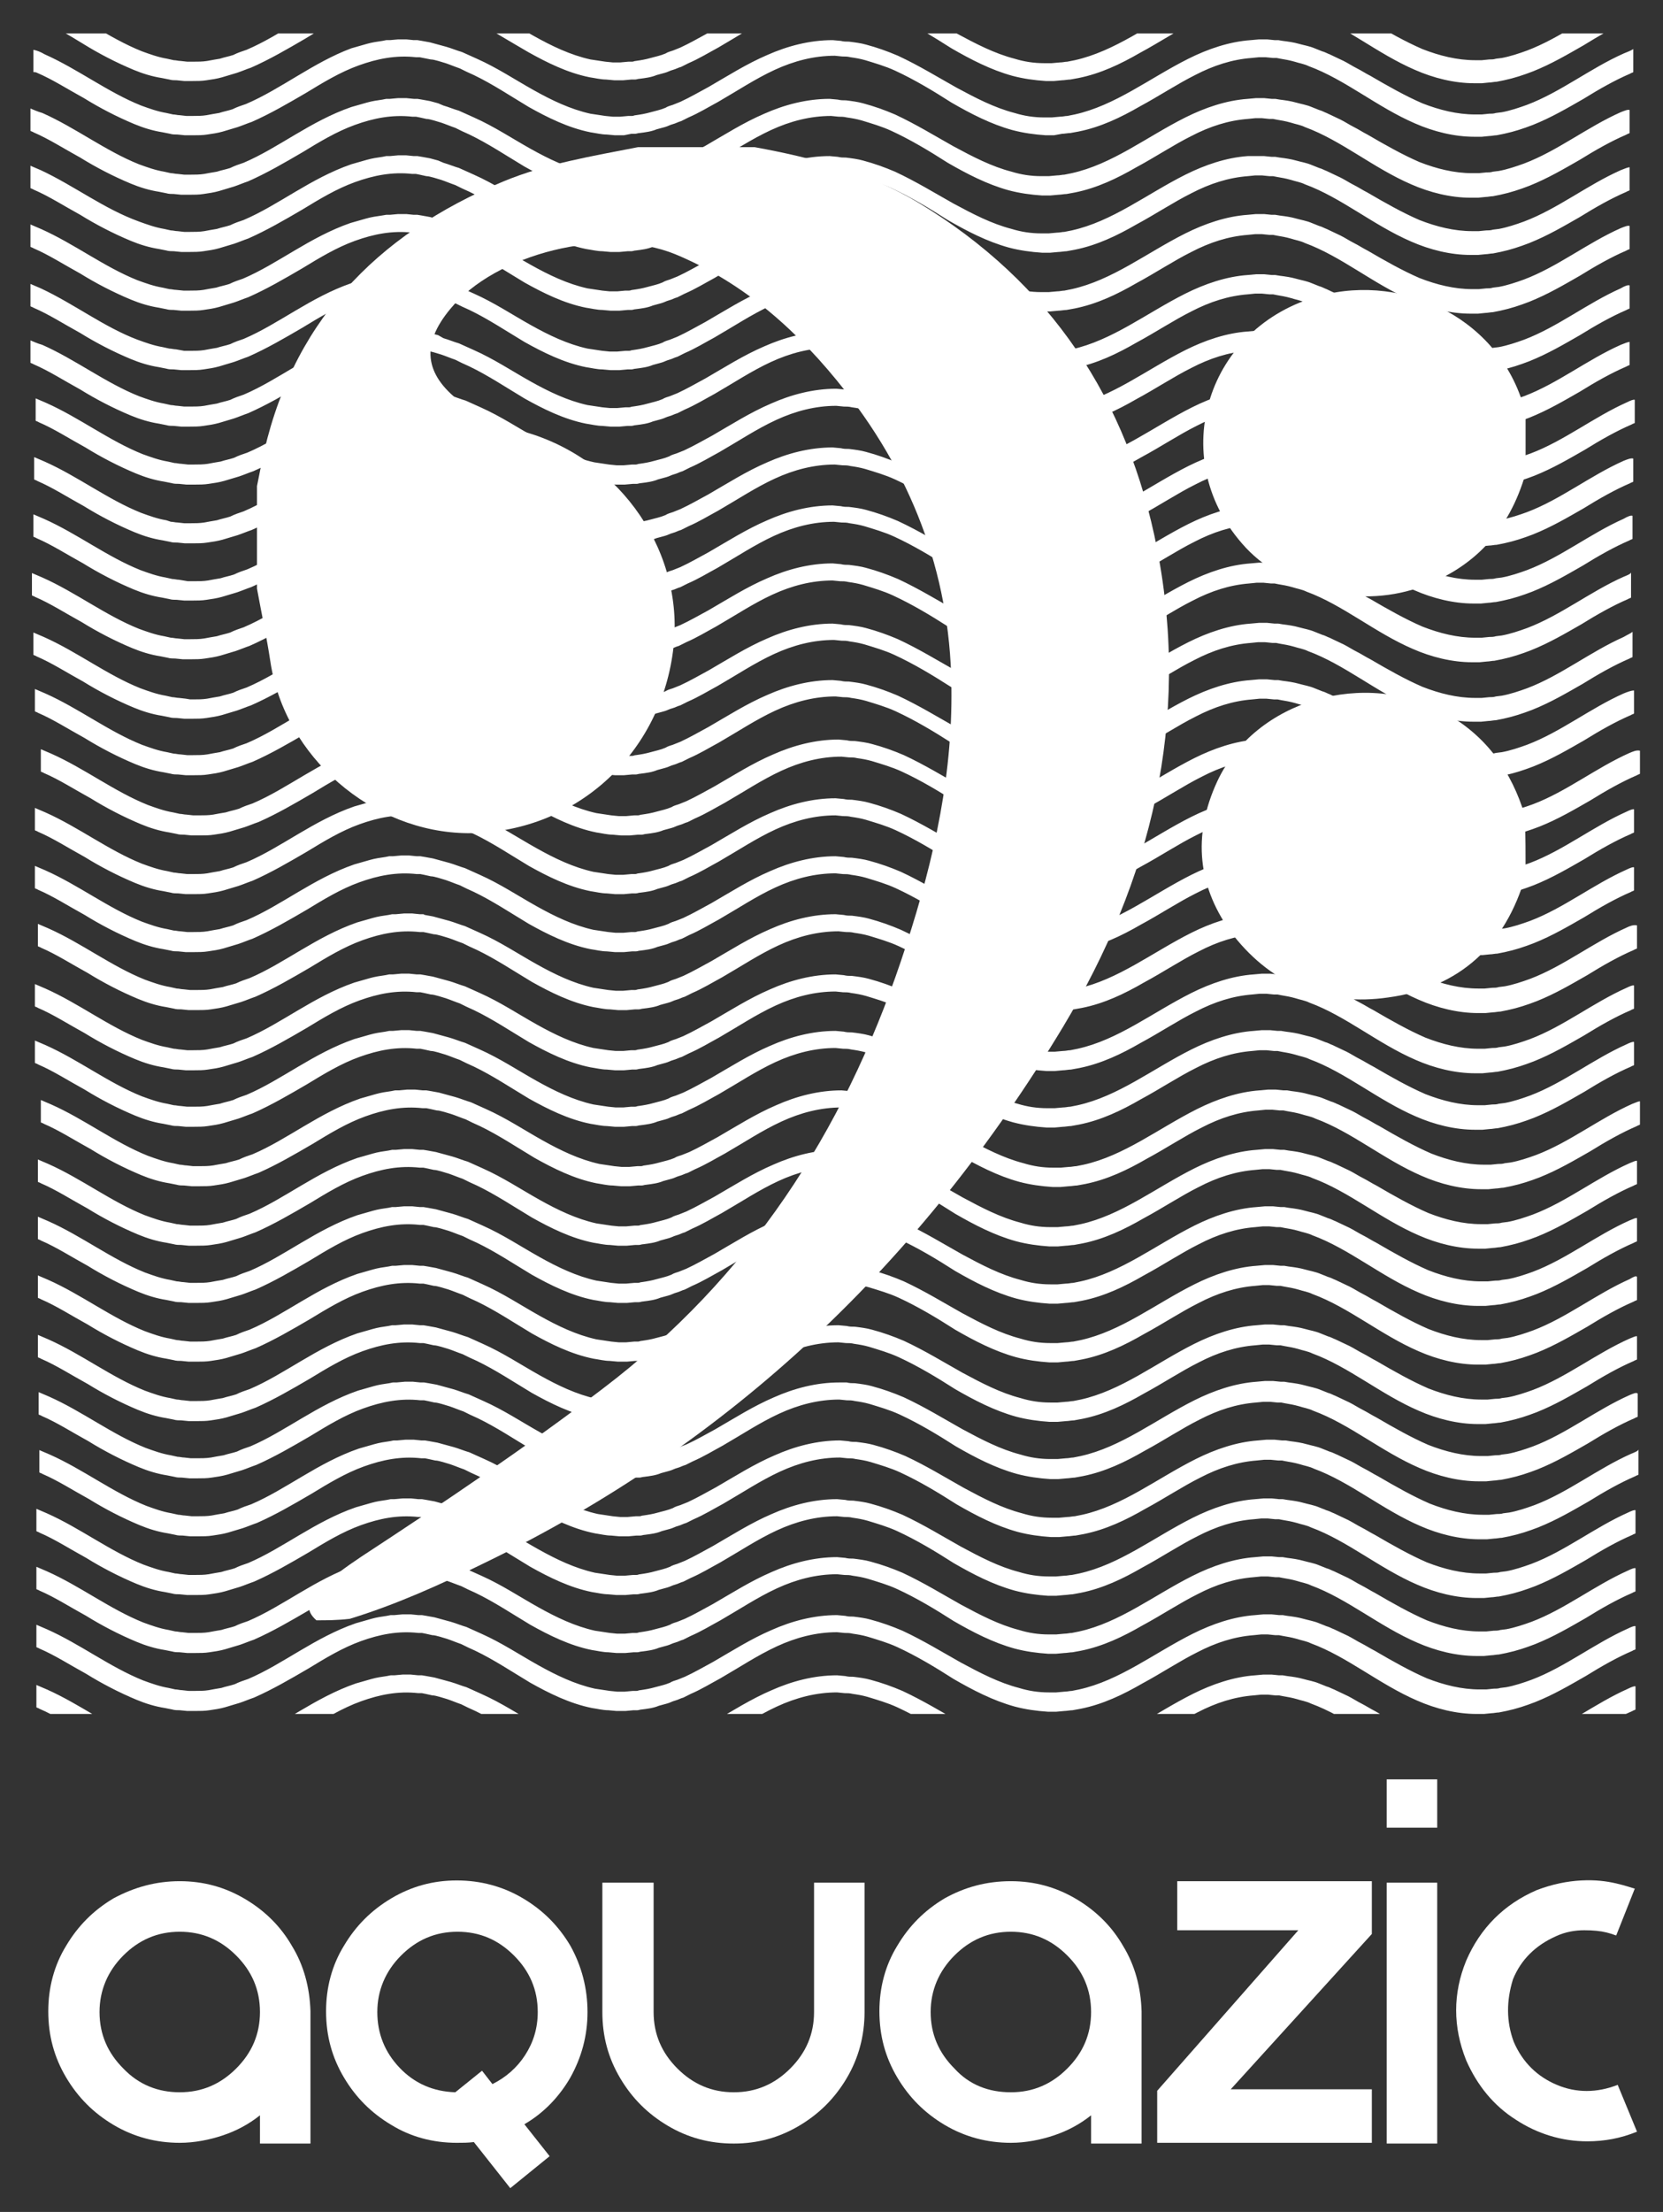
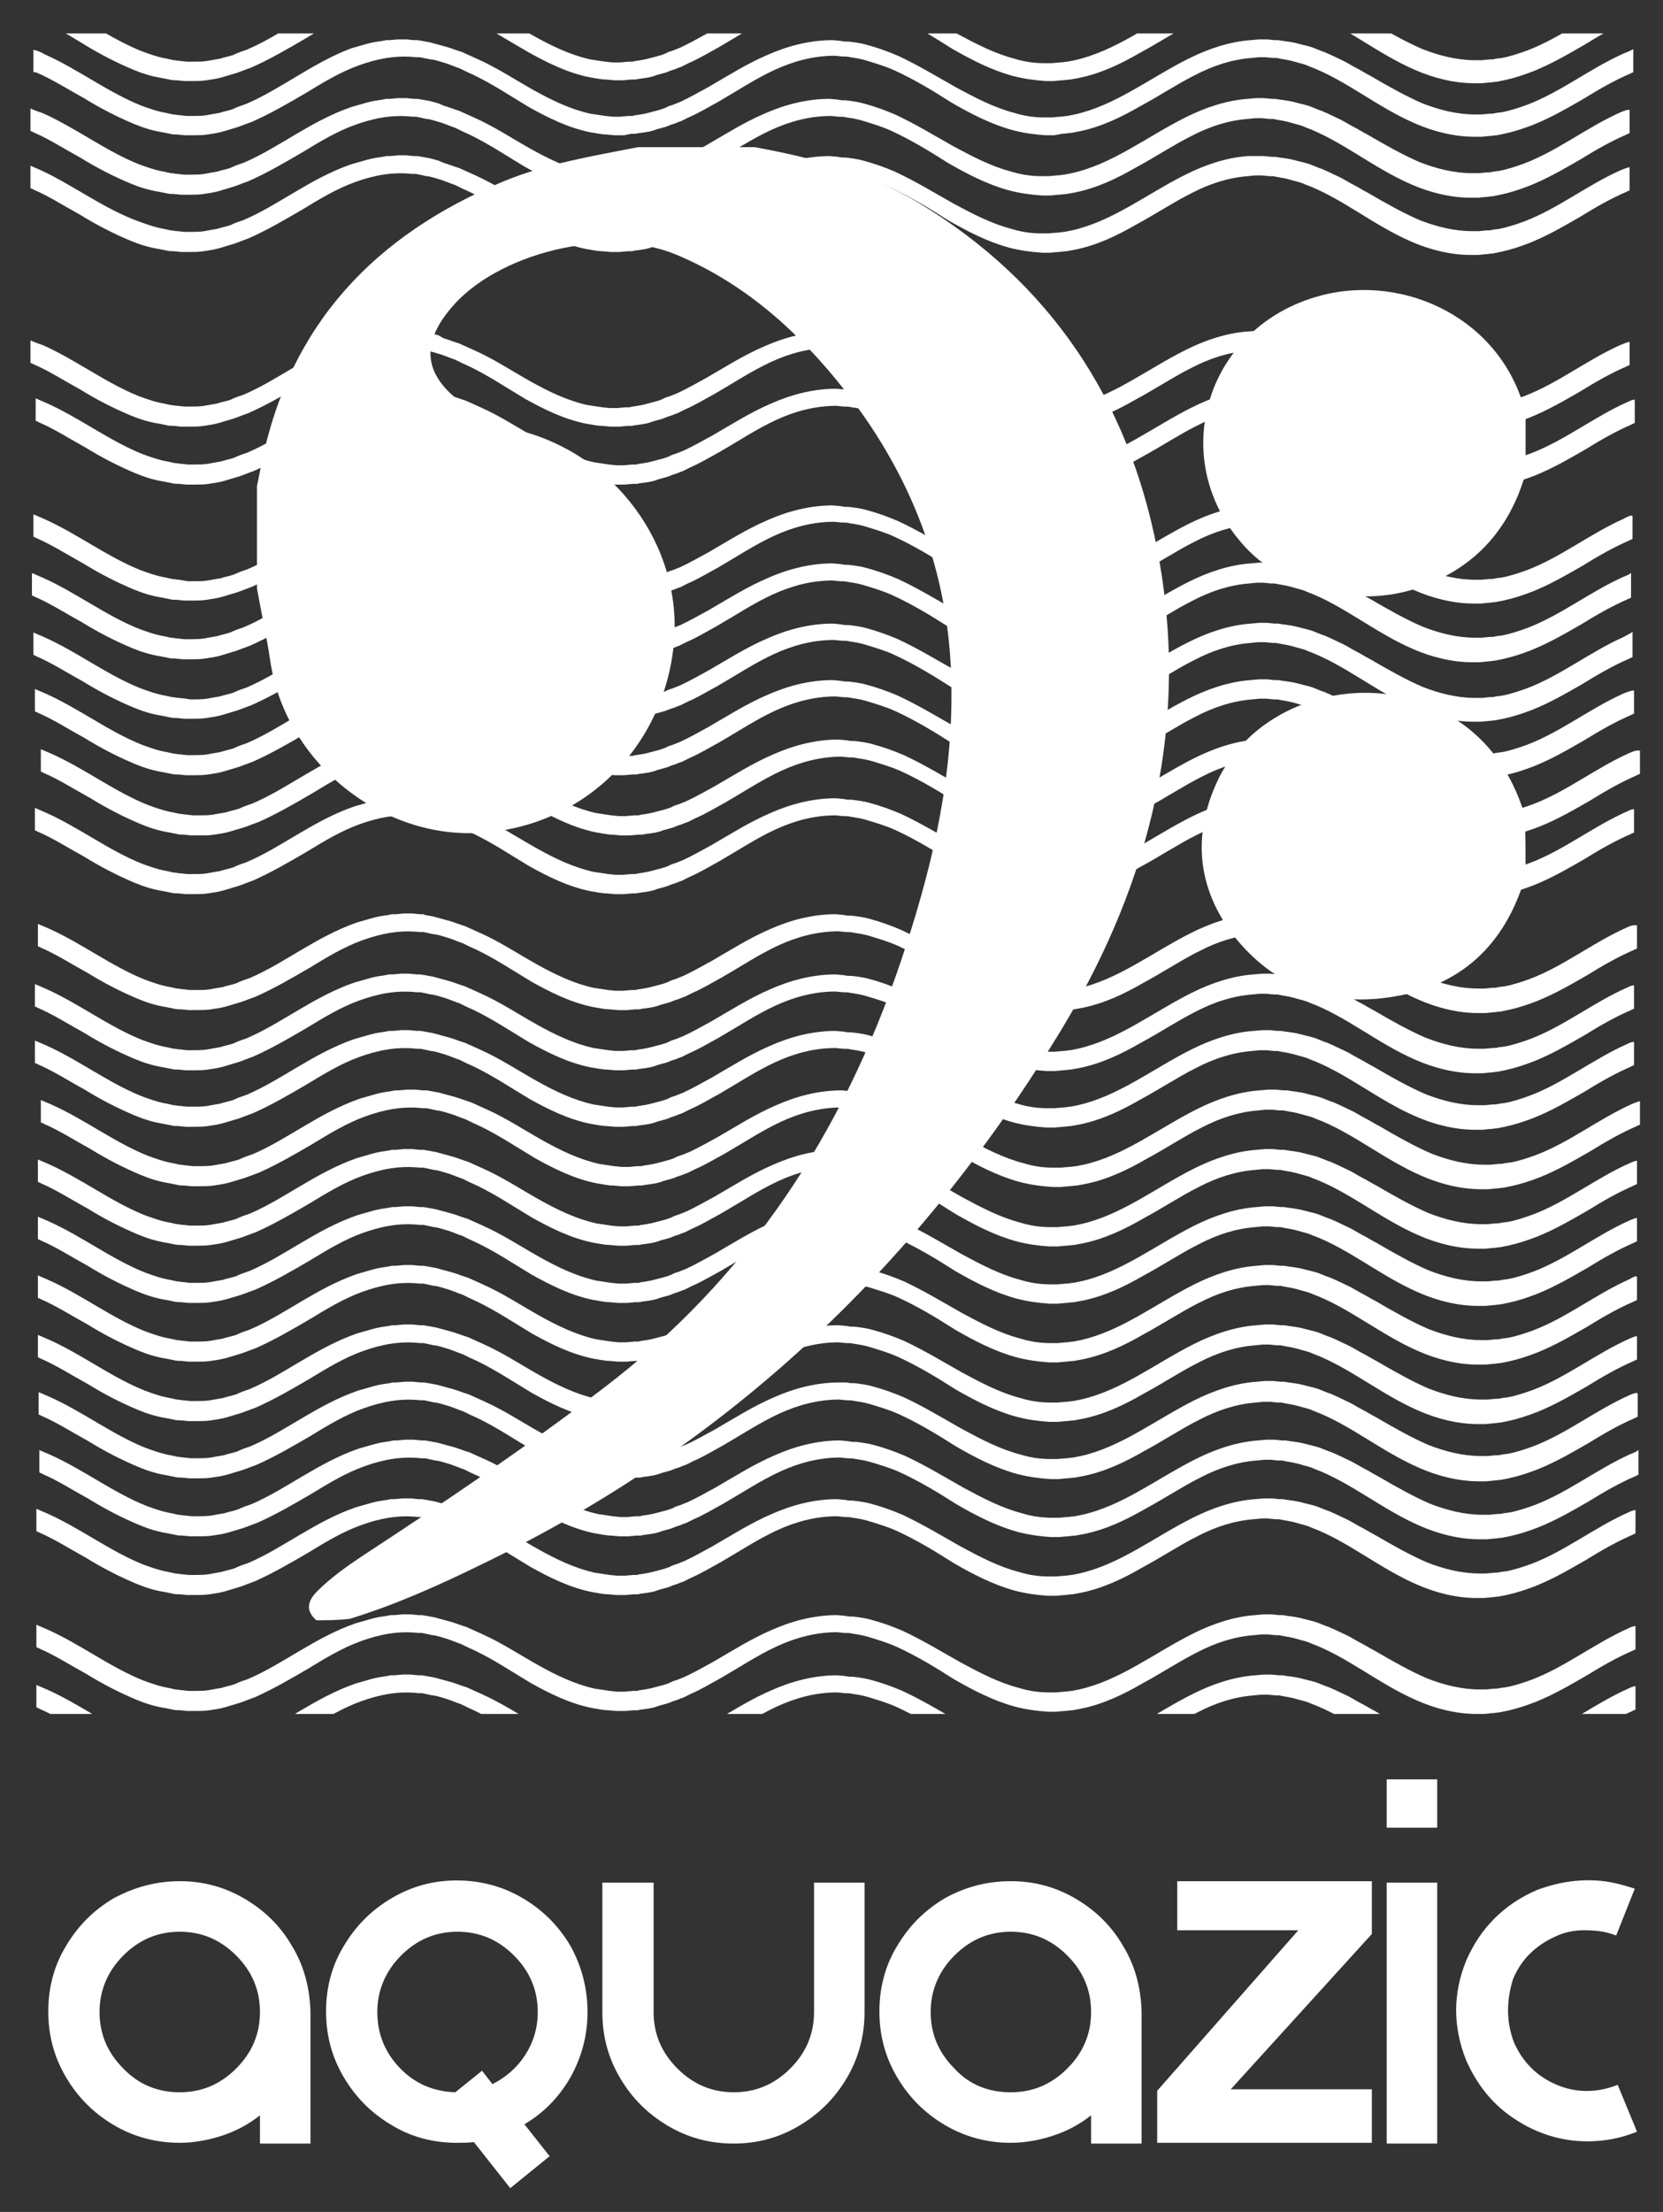
<svg xmlns="http://www.w3.org/2000/svg" xmlns:xlink="http://www.w3.org/1999/xlink" version="1.1" id="Calque_1" x="0px" y="0px" viewBox="0 0 223.9 297.6" xml:space="preserve">
  <rect x="0" y="0" width="223.9" height="297.6" fill="#333333" stroke="none" />
  <g>
    <defs>
      <rect id="SVGID_1_" x="-4" y="4.5" width="236.5" height="226.1" />
    </defs>
    <clipPath id="SVGID_00000127008276901866708250000018354901496231817630_">
      <use xlink:href="#SVGID_1_" overflow="visible" />
    </clipPath>
    <g clip-path="url(#SVGID_00000127008276901866708250000018354901496231817630_)">
      <path fill="#FFFFFF" d="M219.2,219.1c-4.5,2-8.5,5.2-13,6.9c-1.1,0.4-2.3,0.8-3.4,1l-0.8,0.1c-0.3,0.1-0.6,0.1-0.9,0.1l-1,0.1    l-0.5,0l-0.2,0c0,0-0.1,0-0.1,0l-0.1,0c-2.4,0-4.8-0.6-7.1-1.5c-2.3-1-4.6-2.3-7-3.7c-0.6-0.3-1.2-0.7-1.8-1    c-0.6-0.3-1.2-0.7-1.8-1c-0.6-0.3-1.3-0.6-1.9-0.9c-0.3-0.1-0.6-0.3-1-0.4l-1-0.4c-0.7-0.3-1.4-0.4-2.1-0.6    c-0.7-0.2-1.4-0.3-2.2-0.4l-0.6-0.1c-0.2,0-0.3,0-0.5,0l-1-0.1l-0.5,0c0,0-0.2,0-0.2,0l-0.1,0l-0.3,0l-1.1,0.1    c-2.9,0.2-5.8,1.2-8.4,2.5c-2.6,1.3-5.1,2.9-7.6,4.3c-2.5,1.4-5,2.6-7.7,3.2l-1,0.2c-0.3,0-0.6,0.1-1,0.1l-1.1,0.1l-0.5,0l-0.1,0    c0.1,0-0.1,0-0.1,0l-0.3,0c-1.4,0-2.7-0.2-4-0.6c-2.7-0.7-5.2-2-7.8-3.4c-2.5-1.4-5.1-3-7.9-4.3c-1.4-0.6-2.8-1.1-4.3-1.5    c-0.7-0.2-1.5-0.3-2.3-0.4c-0.4,0-0.7,0-1.1-0.1l-1.1-0.1c-3.1,0-6.1,0.8-8.8,2c-2.8,1.2-5.3,2.8-7.9,4.3c-1.3,0.7-2.5,1.4-3.8,2    l-1,0.4c-0.3,0.1-0.7,0.2-1,0.4c-0.7,0.3-1.3,0.4-2,0.6c-0.7,0.2-1.3,0.3-2,0.4c-0.2,0-0.3,0.1-0.5,0.1l-0.5,0l-1.1,0.1l-0.3,0    c0,0-0.1,0-0.1,0l-0.1,0l-0.5,0l-1-0.1c-0.7-0.1-1.3-0.2-2-0.3c-2.7-0.6-5.2-1.8-7.7-3.2c-2.5-1.4-4.9-3-7.6-4.2    c-0.7-0.3-1.3-0.6-2-0.9c-0.7-0.2-1.4-0.5-2.1-0.7l-1.1-0.3c-0.4-0.1-0.7-0.2-1.1-0.3l-1.1-0.2l-0.6-0.1l-0.5,0l-1-0.1l-0.4,0    c0,0-0.2,0-0.2,0l-0.5,0l-1.1,0.1c-0.2,0-0.4,0-0.5,0l-0.5,0.1c-0.7,0.1-1.4,0.2-2.1,0.4c-0.7,0.2-1.4,0.4-2.1,0.6    c-5.5,1.9-9.8,5.5-14.5,7.5c-0.6,0.2-1.2,0.4-1.8,0.7c-0.6,0.2-1.2,0.3-1.8,0.5c-0.6,0.1-1.2,0.2-1.7,0.3    c-0.6,0.1-1.3,0.1-1.9,0.1l-0.1,0c0,0,0,0-0.1,0l-0.2,0l-0.4,0l-0.9-0.1c-0.3,0-0.6-0.1-0.9-0.1l-0.9-0.2c-1.2-0.2-2.3-0.6-3.4-1    c-4.5-1.8-8.5-4.9-13-6.9c-0.5-0.2-0.9-0.4-1.4-0.6v3c0.1,0.1,0.3,0.1,0.4,0.2c2.1,0.9,4.1,2.2,6.3,3.4c2.1,1.3,4.4,2.5,6.8,3.5    c1.2,0.5,2.5,0.9,3.8,1.1l1,0.2c0.3,0.1,0.7,0.1,1,0.1l1,0.1l0.5,0l0.3,0l0.3,0c0.6,0,1.3,0,1.9-0.1c0.7-0.1,1.4-0.2,2.1-0.4    c0.7-0.2,1.3-0.4,2-0.6c0.6-0.2,1.3-0.5,1.9-0.7c2.5-1.1,4.9-2.5,7.3-3.9c2.3-1.4,4.6-2.8,7.1-3.7c2.5-0.9,5-1.4,7.7-1.1l0.5,0    l0.5,0.1l0.9,0.2c0.3,0,0.6,0.1,1,0.2l1,0.3c0.6,0.2,1.3,0.5,1.9,0.7c0.6,0.3,1.2,0.6,1.9,0.9c2.5,1.2,4.9,2.8,7.4,4.3    c2.5,1.4,5.3,2.8,8.3,3.4c0.7,0.1,1.5,0.3,2.2,0.3l1.1,0.1l0.6,0l0.1,0l0.2,0l0.3,0l1.1-0.1l0.5,0c0.2,0,0.4-0.1,0.6-0.1    c0.8-0.1,1.6-0.2,2.3-0.5l1.1-0.3c0.4-0.1,0.7-0.3,1.1-0.4c0.4-0.1,0.7-0.3,1.1-0.4l1-0.5c1.4-0.6,2.7-1.4,4-2.1    c2.6-1.5,5-3.1,7.6-4.3c2.6-1.2,5.3-1.9,8.1-1.9l1,0.1c0.4,0,0.7,0,1.1,0.1c0.7,0.1,1.3,0.2,2,0.4c1.3,0.4,2.7,0.8,4,1.4    c2.6,1.2,5.1,2.7,7.6,4.3c2.6,1.5,5.3,2.9,8.2,3.7c1.5,0.4,3,0.6,4.5,0.7l0.3,0c0.1,0,0,0,0.2,0l0.1,0l0.5,0l1.1-0.1    c0.3,0,0.8-0.1,1.1-0.1l1.1-0.2c3-0.6,5.7-1.9,8.3-3.4c2.6-1.4,5-3,7.4-4.2c2.5-1.3,5-2.1,7.6-2.3l1-0.1l0.4,0l0.5,0l1,0.1    c0.2,0,0.3,0,0.5,0l0.5,0.1c0.6,0.1,1.2,0.2,1.9,0.4c0.6,0.2,1.3,0.3,1.9,0.6c4.9,1.8,9.2,5.5,14.3,7.7c2.5,1.1,5.3,1.8,8,1.8    l0.1,0c0.1,0,0,0,0.2,0l0.2,0l0.5,0l1-0.1c0.3,0,0.7-0.1,1-0.1l1-0.2c1.4-0.3,2.6-0.7,3.9-1.2c2.5-1,4.7-2.3,6.8-3.5    c2.1-1.3,4.2-2.5,6.3-3.4c0.1-0.1,0.3-0.1,0.4-0.2v-3.1C220.1,218.7,219.6,218.9,219.2,219.1z" />
      <path fill="#FFFFFF" d="M219.2,227.2c-4.5,2-8.5,5.2-13,6.9c-1.1,0.4-2.3,0.8-3.4,1l-0.8,0.1c-0.3,0.1-0.6,0.1-0.9,0.1l-1,0.1    l-0.5,0l-0.2,0c0,0-0.1,0-0.1,0l-0.1,0c-2.4,0-4.8-0.6-7.1-1.5c-2.3-1-4.6-2.3-7-3.7c-0.6-0.3-1.2-0.7-1.8-1    c-0.6-0.3-1.2-0.7-1.8-1c-0.6-0.3-1.3-0.6-1.9-0.9c-0.3-0.1-0.6-0.3-1-0.4l-1-0.4c-0.7-0.3-1.4-0.4-2.1-0.6    c-0.7-0.2-1.4-0.3-2.2-0.4l-0.6-0.1c-0.2,0-0.3,0-0.5,0l-1-0.1l-0.5,0c0,0-0.2,0-0.2,0l-0.1,0l-0.3,0l-1.1,0.1    c-2.9,0.2-5.8,1.2-8.4,2.5c-2.6,1.3-5.1,2.9-7.6,4.3c-2.5,1.4-5,2.6-7.7,3.2l-1,0.2c-0.3,0-0.6,0.1-1,0.1l-1.1,0.1l-0.5,0l-0.1,0    c0.1,0-0.1,0-0.1,0l-0.3,0c-1.4,0-2.7-0.2-4-0.6c-2.7-0.7-5.2-2-7.8-3.4c-2.5-1.4-5.1-3-7.9-4.3c-1.4-0.6-2.8-1.1-4.3-1.5    c-0.7-0.2-1.5-0.3-2.3-0.4c-0.4,0-0.7,0-1.1-0.1l-1.1-0.1c-3.1,0-6.1,0.8-8.8,2c-2.8,1.2-5.3,2.8-7.9,4.3c-1.3,0.7-2.5,1.4-3.8,2    l-1,0.4c-0.3,0.1-0.7,0.2-1,0.4c-0.7,0.3-1.3,0.4-2,0.6c-0.7,0.2-1.3,0.3-2,0.4c-0.2,0-0.3,0.1-0.5,0.1l-0.5,0l-1.1,0.1l-0.3,0    c0,0-0.1,0-0.1,0l-0.1,0l-0.5,0l-1-0.1c-0.7-0.1-1.3-0.2-2-0.3c-2.7-0.6-5.2-1.8-7.7-3.2c-2.5-1.4-4.9-3-7.6-4.2    c-0.7-0.3-1.3-0.6-2-0.9c-0.7-0.2-1.4-0.5-2.1-0.7l-1.1-0.3c-0.4-0.1-0.7-0.2-1.1-0.3l-1.1-0.2l-0.6-0.1l-0.5,0l-1-0.1l-0.4,0    c0,0-0.2,0-0.2,0l-0.5,0l-1.1,0.1c-0.2,0-0.4,0-0.5,0l-0.5,0.1c-0.7,0.1-1.4,0.2-2.1,0.4c-0.7,0.2-1.4,0.4-2.1,0.6    c-5.5,1.9-9.8,5.5-14.5,7.5c-0.6,0.2-1.2,0.4-1.8,0.7c-0.6,0.2-1.2,0.3-1.8,0.5c-0.6,0.1-1.2,0.2-1.7,0.3    c-0.6,0.1-1.3,0.1-1.9,0.1l-0.1,0c0,0,0,0-0.1,0l-0.2,0l-0.4,0l-0.9-0.1c-0.3,0-0.6-0.1-0.9-0.1l-0.9-0.2c-1.2-0.2-2.3-0.6-3.4-1    c-4.5-1.8-8.5-4.9-13-6.9c-0.5-0.2-0.9-0.4-1.4-0.6v3c0.1,0.1,0.3,0.1,0.4,0.2c2.1,0.9,4.1,2.2,6.3,3.4c2.1,1.3,4.4,2.5,6.8,3.5    c1.2,0.5,2.5,0.9,3.8,1.1l1,0.2c0.3,0.1,0.7,0.1,1,0.1l1,0.1l0.5,0l0.3,0l0.3,0c0.6,0,1.3,0,1.9-0.1c0.7-0.1,1.4-0.2,2.1-0.4    c0.7-0.2,1.3-0.4,2-0.6c0.6-0.2,1.3-0.5,1.9-0.7c2.5-1.1,4.9-2.5,7.3-3.9c2.3-1.4,4.6-2.8,7.1-3.7c2.5-0.9,5-1.4,7.7-1.1l0.5,0    l0.5,0.1l0.9,0.2c0.3,0,0.6,0.1,1,0.2l1,0.3c0.6,0.2,1.3,0.5,1.9,0.7c0.6,0.3,1.2,0.6,1.9,0.9c2.5,1.2,4.9,2.8,7.4,4.3    c2.5,1.4,5.3,2.8,8.3,3.4c0.7,0.1,1.5,0.3,2.2,0.3l1.1,0.1l0.6,0l0.1,0l0.2,0l0.3,0l1.1-0.1l0.5,0c0.2,0,0.4-0.1,0.6-0.1    c0.8-0.1,1.6-0.2,2.3-0.5l1.1-0.3c0.4-0.1,0.7-0.3,1.1-0.4c0.4-0.1,0.7-0.3,1.1-0.4l1-0.5c1.4-0.6,2.7-1.4,4-2.1    c2.6-1.5,5-3.1,7.6-4.3c2.6-1.2,5.3-1.9,8.1-1.9l1,0.1c0.4,0,0.7,0,1.1,0.1c0.7,0.1,1.3,0.2,2,0.4c1.3,0.4,2.7,0.8,4,1.4    c2.6,1.2,5.1,2.7,7.6,4.3c2.6,1.5,5.3,2.9,8.2,3.7c1.5,0.4,3,0.6,4.5,0.7l0.3,0c0.1,0,0,0,0.2,0l0.1,0l0.5,0l1.1-0.1    c0.3,0,0.8-0.1,1.1-0.1l1.1-0.2c3-0.6,5.7-1.9,8.3-3.4c2.6-1.4,5-3,7.4-4.2c2.5-1.3,5-2.1,7.6-2.3l1-0.1l0.4,0l0.5,0l1,0.1    c0.2,0,0.3,0,0.5,0l0.5,0.1c0.6,0.1,1.2,0.2,1.9,0.4c0.6,0.2,1.3,0.3,1.9,0.6c4.9,1.8,9.2,5.5,14.3,7.7c2.5,1.1,5.3,1.8,8,1.8    l0.1,0c0.1,0,0,0,0.2,0l0.2,0l0.5,0l1-0.1c0.3,0,0.7-0.1,1-0.1l1-0.2c1.4-0.3,2.6-0.7,3.9-1.2c2.5-1,4.7-2.3,6.8-3.5    c2.1-1.3,4.2-2.5,6.3-3.4c0.1-0.1,0.3-0.1,0.4-0.2v-3.1C220.1,226.8,219.6,227,219.2,227.2z" />
      <path fill="#FFFFFF" d="M219.2,234.8c-4.5,2-8.5,5.2-13,6.9c-1.1,0.4-2.3,0.8-3.4,1l-0.8,0.1c-0.3,0.1-0.6,0.1-0.9,0.1l-1,0.1    l-0.5,0l-0.2,0c0,0-0.1,0-0.1,0l-0.1,0c-2.4,0-4.8-0.6-7.1-1.5c-2.3-1-4.6-2.3-7-3.7c-0.6-0.3-1.2-0.7-1.8-1    c-0.6-0.3-1.2-0.7-1.8-1c-0.6-0.3-1.3-0.6-1.9-0.9c-0.3-0.1-0.6-0.3-1-0.4l-1-0.4c-0.7-0.3-1.4-0.4-2.1-0.6    c-0.7-0.2-1.4-0.3-2.2-0.4l-0.6-0.1c-0.2,0-0.3,0-0.5,0l-1-0.1l-0.5,0c0,0-0.2,0-0.2,0l-0.1,0l-0.3,0L169,233    c-2.9,0.2-5.8,1.2-8.4,2.5c-2.6,1.3-5.1,2.9-7.6,4.3c-2.5,1.4-5,2.6-7.7,3.2l-1,0.2c-0.3,0-0.6,0.1-1,0.1l-1.1,0.1l-0.5,0l-0.1,0    c0.1,0-0.1,0-0.1,0l-0.3,0c-1.4,0-2.7-0.2-4-0.6c-2.7-0.7-5.2-2-7.8-3.4c-2.5-1.4-5.1-3-7.9-4.3c-1.4-0.6-2.8-1.1-4.3-1.5    c-0.7-0.2-1.5-0.3-2.3-0.4c-0.4,0-0.7,0-1.1-0.1l-1.1-0.1c-3.1,0-6.1,0.8-8.8,2c-2.8,1.2-5.3,2.8-7.9,4.3c-1.3,0.7-2.5,1.4-3.8,2    l-1,0.4c-0.3,0.1-0.7,0.2-1,0.4c-0.7,0.3-1.3,0.4-2,0.6c-0.7,0.2-1.3,0.3-2,0.4c-0.2,0-0.3,0.1-0.5,0.1l-0.5,0l-1.1,0.1l-0.3,0    c0,0-0.1,0-0.1,0l-0.1,0l-0.5,0l-1-0.1c-0.7-0.1-1.3-0.2-2-0.3c-2.7-0.6-5.2-1.8-7.7-3.2c-2.5-1.4-4.9-3-7.6-4.2    c-0.7-0.3-1.3-0.6-2-0.9c-0.7-0.2-1.4-0.5-2.1-0.7l-1.1-0.3c-0.4-0.1-0.7-0.2-1.1-0.3l-1.1-0.2l-0.6-0.1l-0.5,0l-1-0.1l-0.4,0    c0,0-0.2,0-0.2,0l-0.5,0l-1.1,0.1c-0.2,0-0.4,0-0.5,0l-0.5,0.1c-0.7,0.1-1.4,0.2-2.1,0.4c-0.7,0.2-1.4,0.4-2.1,0.6    c-5.5,1.9-9.8,5.5-14.5,7.5c-0.6,0.2-1.2,0.4-1.8,0.7c-0.6,0.2-1.2,0.3-1.8,0.5c-0.6,0.1-1.2,0.2-1.7,0.3    c-0.6,0.1-1.3,0.1-1.9,0.1l-0.1,0c0,0,0,0-0.1,0l-0.2,0l-0.4,0l-0.9-0.1c-0.3,0-0.6-0.1-0.9-0.1l-0.9-0.2c-1.2-0.2-2.3-0.6-3.4-1    c-4.5-1.8-8.5-4.9-13-6.9c-0.5-0.2-0.9-0.4-1.4-0.6v3c0.1,0.1,0.3,0.1,0.4,0.2c2.1,0.9,4.1,2.2,6.3,3.4c2.1,1.3,4.4,2.5,6.8,3.5    c1.2,0.5,2.5,0.9,3.8,1.1l1,0.2c0.3,0.1,0.7,0.1,1,0.1l1,0.1l0.5,0l0.3,0l0.3,0c0.6,0,1.3,0,1.9-0.1c0.7-0.1,1.4-0.2,2.1-0.4    c0.7-0.2,1.3-0.4,2-0.6c0.6-0.2,1.3-0.5,1.9-0.7c2.5-1.1,4.9-2.5,7.3-3.9c2.3-1.4,4.6-2.8,7.1-3.7c2.5-0.9,5-1.4,7.7-1.1l0.5,0    l0.5,0.1l0.9,0.2c0.3,0,0.6,0.1,1,0.2l1,0.3c0.6,0.2,1.3,0.5,1.9,0.7c0.6,0.3,1.2,0.6,1.9,0.9c2.5,1.2,4.9,2.8,7.4,4.3    c2.5,1.4,5.3,2.8,8.3,3.4c0.7,0.1,1.5,0.3,2.2,0.3l1.1,0.1l0.6,0l0.1,0l0.2,0l0.3,0l1.1-0.1l0.5,0c0.2,0,0.4-0.1,0.6-0.1    c0.8-0.1,1.6-0.2,2.3-0.5l1.1-0.3c0.4-0.1,0.7-0.3,1.1-0.4c0.4-0.1,0.7-0.3,1.1-0.4l1-0.5c1.4-0.6,2.7-1.4,4-2.1    c2.6-1.5,5-3.1,7.6-4.3c2.6-1.2,5.3-1.9,8.1-1.9l1,0.1c0.4,0,0.7,0,1.1,0.1c0.7,0.1,1.3,0.2,2,0.4c1.3,0.4,2.7,0.8,4,1.4    c2.6,1.2,5.1,2.7,7.6,4.3c2.6,1.5,5.3,2.9,8.2,3.7c1.5,0.4,3,0.6,4.5,0.7l0.3,0c0.1,0,0,0,0.2,0l0.1,0l0.5,0l1.1-0.1    c0.3,0,0.8-0.1,1.1-0.1l1.1-0.2c3-0.6,5.7-1.9,8.3-3.4c2.6-1.4,5-3,7.4-4.2c2.5-1.3,5-2.1,7.6-2.3l1-0.1l0.4,0l0.5,0l1,0.1    c0.2,0,0.3,0,0.5,0l0.5,0.1c0.6,0.1,1.2,0.2,1.9,0.4c0.6,0.2,1.3,0.3,1.9,0.6c4.9,1.8,9.2,5.5,14.3,7.7c2.5,1.1,5.3,1.8,8,1.8    l0.1,0c0.1,0,0,0,0.2,0l0.2,0l0.5,0l1-0.1c0.3,0,0.7-0.1,1-0.1l1-0.2c1.4-0.3,2.6-0.7,3.9-1.2c2.5-1,4.7-2.3,6.8-3.5    c2.1-1.3,4.2-2.5,6.3-3.4c0.1-0.1,0.3-0.1,0.4-0.2v-3.1C220.1,234.4,219.6,234.6,219.2,234.8z" />
-       <path fill="#FFFFFF" d="M219.2,211.3c-4.5,2-8.5,5.2-13,6.9c-1.1,0.4-2.3,0.8-3.4,1l-0.8,0.1c-0.3,0.1-0.6,0.1-0.9,0.1l-1,0.1    l-0.5,0l-0.2,0c0,0-0.1,0-0.1,0l-0.1,0c-2.4,0-4.8-0.6-7.1-1.5c-2.3-1-4.6-2.3-7-3.7c-0.6-0.3-1.2-0.7-1.8-1    c-0.6-0.3-1.2-0.7-1.8-1c-0.6-0.3-1.3-0.6-1.9-0.9c-0.3-0.1-0.6-0.3-1-0.4l-1-0.4c-0.7-0.3-1.4-0.4-2.1-0.6    c-0.7-0.2-1.4-0.3-2.2-0.4l-0.6-0.1c-0.2,0-0.3,0-0.5,0l-1-0.1l-0.5,0c0,0-0.2,0-0.2,0l-0.1,0l-0.3,0l-1.1,0.1    c-2.9,0.2-5.8,1.2-8.4,2.5c-2.6,1.3-5.1,2.9-7.6,4.3c-2.5,1.4-5,2.6-7.7,3.2l-1,0.2c-0.3,0-0.6,0.1-1,0.1l-1.1,0.1l-0.5,0l-0.1,0    c0.1,0-0.1,0-0.1,0l-0.3,0c-1.4,0-2.7-0.2-4-0.6c-2.7-0.7-5.2-2-7.8-3.4c-2.5-1.4-5.1-3-7.9-4.3c-1.4-0.6-2.8-1.1-4.3-1.5    c-0.7-0.2-1.5-0.3-2.3-0.4c-0.4,0-0.7,0-1.1-0.1l-1.1-0.1c-3.1,0-6.1,0.8-8.8,2c-2.8,1.2-5.3,2.8-7.9,4.3c-1.3,0.7-2.5,1.4-3.8,2    l-1,0.4c-0.3,0.1-0.7,0.2-1,0.4c-0.7,0.3-1.3,0.4-2,0.6c-0.7,0.2-1.3,0.3-2,0.4c-0.2,0-0.3,0.1-0.5,0.1l-0.5,0l-1.1,0.1l-0.3,0    c0,0-0.1,0-0.1,0l-0.1,0l-0.5,0l-1-0.1c-0.7-0.1-1.3-0.2-2-0.3c-2.7-0.6-5.2-1.8-7.7-3.2c-2.5-1.4-4.9-3-7.6-4.2    c-0.7-0.3-1.3-0.6-2-0.9c-0.7-0.2-1.4-0.5-2.1-0.7l-1.1-0.3c-0.4-0.1-0.7-0.2-1.1-0.3l-1.1-0.2l-0.6-0.1l-0.5,0l-1-0.1l-0.4,0    c0,0-0.2,0-0.2,0l-0.5,0l-1.1,0.1c-0.2,0-0.4,0-0.5,0l-0.5,0.1c-0.7,0.1-1.4,0.2-2.1,0.4c-0.7,0.2-1.4,0.4-2.1,0.6    c-5.5,1.9-9.8,5.5-14.5,7.5c-0.6,0.2-1.2,0.4-1.8,0.7c-0.6,0.2-1.2,0.3-1.8,0.5c-0.6,0.1-1.2,0.2-1.7,0.3    c-0.6,0.1-1.3,0.1-1.9,0.1l-0.1,0c0,0,0,0-0.1,0l-0.2,0l-0.4,0l-0.9-0.1c-0.3,0-0.6-0.1-0.9-0.1l-0.9-0.2c-1.2-0.2-2.3-0.6-3.4-1    c-4.5-1.8-8.5-4.9-13-6.9c-0.5-0.2-0.9-0.4-1.4-0.6v3c0.1,0.1,0.3,0.1,0.4,0.2c2.1,0.9,4.1,2.2,6.3,3.4c2.1,1.3,4.4,2.5,6.8,3.5    c1.2,0.5,2.5,0.9,3.8,1.1l1,0.2c0.3,0.1,0.7,0.1,1,0.1l1,0.1l0.5,0l0.3,0l0.3,0c0.6,0,1.3,0,1.9-0.1c0.7-0.1,1.4-0.2,2.1-0.4    c0.7-0.2,1.3-0.4,2-0.6c0.6-0.2,1.3-0.5,1.9-0.7c2.5-1.1,4.9-2.5,7.3-3.9c2.3-1.4,4.6-2.8,7.1-3.7c2.5-0.9,5-1.4,7.7-1.1l0.5,0    l0.5,0.1l0.9,0.2c0.3,0,0.6,0.1,1,0.2l1,0.3c0.6,0.2,1.3,0.5,1.9,0.7c0.6,0.3,1.2,0.6,1.9,0.9c2.5,1.2,4.9,2.8,7.4,4.3    c2.5,1.4,5.3,2.8,8.3,3.4c0.7,0.1,1.5,0.3,2.2,0.3l1.1,0.1l0.6,0l0.1,0l0.2,0l0.3,0l1.1-0.1l0.5,0c0.2,0,0.4-0.1,0.6-0.1    c0.8-0.1,1.6-0.2,2.3-0.5l1.1-0.3c0.4-0.1,0.7-0.3,1.1-0.4c0.4-0.1,0.7-0.3,1.1-0.4l1-0.5c1.4-0.6,2.7-1.4,4-2.1    c2.6-1.5,5-3.1,7.6-4.3c2.6-1.2,5.3-1.9,8.1-1.9l1,0.1c0.4,0,0.7,0,1.1,0.1c0.7,0.1,1.3,0.2,2,0.4c1.3,0.4,2.7,0.8,4,1.4    c2.6,1.2,5.1,2.7,7.6,4.3c2.6,1.5,5.3,2.9,8.2,3.7c1.5,0.4,3,0.6,4.5,0.7l0.3,0c0.1,0,0,0,0.2,0l0.1,0l0.5,0l1.1-0.1    c0.3,0,0.8-0.1,1.1-0.1l1.1-0.2c3-0.6,5.7-1.9,8.3-3.4c2.6-1.4,5-3,7.4-4.2c2.5-1.3,5-2.1,7.6-2.3l1-0.1l0.4,0l0.5,0l1,0.1    c0.2,0,0.3,0,0.5,0l0.5,0.1c0.6,0.1,1.2,0.2,1.9,0.4c0.6,0.2,1.3,0.3,1.9,0.6c4.9,1.8,9.2,5.5,14.3,7.7c2.5,1.1,5.3,1.8,8,1.8    l0.1,0c0.1,0,0,0,0.2,0l0.2,0l0.5,0l1-0.1c0.3,0,0.7-0.1,1-0.1l1-0.2c1.4-0.3,2.6-0.7,3.9-1.2c2.5-1,4.7-2.3,6.8-3.5    c2.1-1.3,4.2-2.5,6.3-3.4c0.1-0.1,0.3-0.1,0.4-0.2v-3.1C220.1,210.9,219.6,211.1,219.2,211.3z" />
      <path fill="#FFFFFF" d="M219.2,203.5c-4.5,2-8.5,5.2-13,6.9c-1.1,0.4-2.3,0.8-3.4,1l-0.8,0.1c-0.3,0.1-0.6,0.1-0.9,0.1l-1,0.1    l-0.5,0l-0.2,0c0,0-0.1,0-0.1,0l-0.1,0c-2.4,0-4.8-0.6-7.1-1.5c-2.3-1-4.6-2.3-7-3.7c-0.6-0.3-1.2-0.7-1.8-1    c-0.6-0.3-1.2-0.7-1.8-1c-0.6-0.3-1.3-0.6-1.9-0.9c-0.3-0.1-0.6-0.3-1-0.4l-1-0.4c-0.7-0.3-1.4-0.4-2.1-0.6    c-0.7-0.2-1.4-0.3-2.2-0.4l-0.6-0.1c-0.2,0-0.3,0-0.5,0l-1-0.1l-0.5,0c0,0-0.2,0-0.2,0l-0.1,0l-0.3,0l-1.1,0.1    c-2.9,0.2-5.8,1.2-8.4,2.5c-2.6,1.3-5.1,2.9-7.6,4.3c-2.5,1.4-5,2.6-7.7,3.2l-1,0.2c-0.3,0-0.6,0.1-1,0.1l-1.1,0.1l-0.5,0l-0.1,0    c0.1,0-0.1,0-0.1,0l-0.3,0c-1.4,0-2.7-0.2-4-0.6c-2.7-0.7-5.2-2-7.8-3.4c-2.5-1.4-5.1-3-7.9-4.3c-1.4-0.6-2.8-1.1-4.3-1.5    c-0.7-0.2-1.5-0.3-2.3-0.4c-0.4,0-0.7,0-1.1-0.1l-1.1-0.1c-3.1,0-6.1,0.8-8.8,2c-2.8,1.2-5.3,2.8-7.9,4.3c-1.3,0.7-2.5,1.4-3.8,2    l-1,0.4c-0.3,0.1-0.7,0.2-1,0.4c-0.7,0.3-1.3,0.4-2,0.6c-0.7,0.2-1.3,0.3-2,0.4c-0.2,0-0.3,0.1-0.5,0.1l-0.5,0l-1.1,0.1l-0.3,0    c0,0-0.1,0-0.1,0l-0.1,0l-0.5,0l-1-0.1c-0.7-0.1-1.3-0.2-2-0.3c-2.7-0.6-5.2-1.8-7.7-3.2c-2.5-1.4-4.9-3-7.6-4.2    c-0.7-0.3-1.3-0.6-2-0.9c-0.7-0.2-1.4-0.5-2.1-0.7l-1.1-0.3c-0.4-0.1-0.7-0.2-1.1-0.3l-1.1-0.2l-0.6-0.1l-0.5,0l-1-0.1l-0.4,0    c0,0-0.2,0-0.2,0l-0.5,0l-1.1,0.1c-0.2,0-0.4,0-0.5,0l-0.5,0.1c-0.7,0.1-1.4,0.2-2.1,0.4c-0.7,0.2-1.4,0.4-2.1,0.6    c-5.5,1.9-9.8,5.5-14.5,7.5c-0.6,0.2-1.2,0.4-1.8,0.7c-0.6,0.2-1.2,0.3-1.8,0.5c-0.6,0.1-1.2,0.2-1.7,0.3    c-0.6,0.1-1.3,0.1-1.9,0.1l-0.1,0c0,0,0,0-0.1,0l-0.2,0l-0.4,0l-0.9-0.1c-0.3,0-0.6-0.1-0.9-0.1l-0.9-0.2c-1.2-0.2-2.3-0.6-3.4-1    c-4.5-1.8-8.5-4.9-13-6.9c-0.5-0.2-0.9-0.4-1.4-0.6v3c0.1,0.1,0.3,0.1,0.4,0.2c2.1,0.9,4.1,2.2,6.3,3.4c2.1,1.3,4.4,2.5,6.8,3.5    c1.2,0.5,2.5,0.9,3.8,1.1l1,0.2c0.3,0.1,0.7,0.1,1,0.1l1,0.1l0.5,0l0.3,0l0.3,0c0.6,0,1.3,0,1.9-0.1c0.7-0.1,1.4-0.2,2.1-0.4    c0.7-0.2,1.3-0.4,2-0.6c0.6-0.2,1.3-0.5,1.9-0.7c2.5-1.1,4.9-2.5,7.3-3.9c2.3-1.4,4.6-2.8,7.1-3.7c2.5-0.9,5-1.4,7.7-1.1l0.5,0    l0.5,0.1l0.9,0.2c0.3,0,0.6,0.1,1,0.2l1,0.3c0.6,0.2,1.3,0.5,1.9,0.7c0.6,0.3,1.2,0.6,1.9,0.9c2.5,1.2,4.9,2.8,7.4,4.3    c2.5,1.4,5.3,2.8,8.3,3.4c0.7,0.1,1.5,0.3,2.2,0.3l1.1,0.1l0.6,0l0.1,0l0.2,0l0.3,0l1.1-0.1l0.5,0c0.2,0,0.4-0.1,0.6-0.1    c0.8-0.1,1.6-0.2,2.3-0.5l1.1-0.3c0.4-0.1,0.7-0.3,1.1-0.4c0.4-0.1,0.7-0.3,1.1-0.4l1-0.5c1.4-0.6,2.7-1.4,4-2.1    c2.6-1.5,5-3.1,7.6-4.3c2.6-1.2,5.3-1.9,8.1-1.9l1,0.1c0.4,0,0.7,0,1.1,0.1c0.7,0.1,1.3,0.2,2,0.4c1.3,0.4,2.7,0.8,4,1.4    c2.6,1.2,5.1,2.7,7.6,4.3c2.6,1.5,5.3,2.9,8.2,3.7c1.5,0.4,3,0.6,4.5,0.7l0.3,0c0.1,0,0,0,0.2,0l0.1,0l0.5,0l1.1-0.1    c0.3,0,0.8-0.1,1.1-0.1l1.1-0.2c3-0.6,5.7-1.9,8.3-3.4c2.6-1.4,5-3,7.4-4.2c2.5-1.3,5-2.1,7.6-2.3l1-0.1l0.4,0l0.5,0l1,0.1    c0.2,0,0.3,0,0.5,0l0.5,0.1c0.6,0.1,1.2,0.2,1.9,0.4c0.6,0.2,1.3,0.3,1.9,0.6c4.9,1.8,9.2,5.5,14.3,7.7c2.5,1.1,5.3,1.8,8,1.8    l0.1,0c0.1,0,0,0,0.2,0l0.2,0l0.5,0l1-0.1c0.3,0,0.7-0.1,1-0.1l1-0.2c1.4-0.3,2.6-0.7,3.9-1.2c2.5-1,4.7-2.3,6.8-3.5    c2.1-1.3,4.2-2.5,6.3-3.4c0.1-0.1,0.3-0.1,0.4-0.2v-3.1C220.1,203.1,219.6,203.3,219.2,203.5z" />
      <path fill="#FFFFFF" d="M219.6,195.6c-4.5,2-8.5,5.2-13,6.9c-1.1,0.4-2.3,0.8-3.4,1l-0.8,0.1c-0.3,0.1-0.6,0.1-0.9,0.1l-1,0.1    l-0.5,0l-0.2,0c0,0-0.1,0-0.1,0l-0.1,0c-2.4,0-4.8-0.6-7.1-1.5c-2.3-1-4.6-2.3-7-3.7c-0.6-0.3-1.2-0.7-1.8-1    c-0.6-0.3-1.2-0.7-1.8-1c-0.6-0.3-1.3-0.6-1.9-0.9c-0.3-0.1-0.6-0.3-1-0.4l-1-0.4c-0.7-0.3-1.4-0.4-2.1-0.6    c-0.7-0.2-1.4-0.3-2.2-0.4l-0.6-0.1c-0.2,0-0.3,0-0.5,0l-1-0.1l-0.5,0c0,0-0.2,0-0.2,0l-0.1,0l-0.3,0l-1.1,0.1    c-2.9,0.2-5.8,1.2-8.4,2.5c-2.6,1.3-5.1,2.9-7.6,4.3c-2.5,1.4-5,2.6-7.7,3.2l-1,0.2c-0.3,0-0.6,0.1-1,0.1l-1.1,0.1l-0.5,0l-0.1,0    c0.1,0-0.1,0-0.1,0l-0.3,0c-1.4,0-2.7-0.2-4-0.6c-2.7-0.7-5.2-2-7.8-3.4c-2.5-1.4-5.1-3-7.9-4.3c-1.4-0.6-2.8-1.1-4.3-1.5    c-0.7-0.2-1.5-0.3-2.3-0.4c-0.4,0-0.7,0-1.1-0.1l-1.1-0.1c-3.1,0-6.1,0.8-8.8,2c-2.8,1.2-5.3,2.8-7.9,4.3c-1.3,0.7-2.5,1.4-3.8,2    l-1,0.4c-0.3,0.1-0.7,0.2-1,0.4c-0.7,0.3-1.3,0.4-2,0.6c-0.7,0.2-1.3,0.3-2,0.4c-0.2,0-0.3,0.1-0.5,0.1l-0.5,0l-1.1,0.1l-0.3,0    c0,0-0.1,0-0.1,0l-0.1,0l-0.5,0l-1-0.1c-0.7-0.1-1.3-0.2-2-0.3c-2.7-0.6-5.2-1.8-7.7-3.2c-2.5-1.4-4.9-3-7.6-4.2    c-0.7-0.3-1.3-0.6-2-0.9c-0.7-0.2-1.4-0.5-2.1-0.7l-1.1-0.3c-0.4-0.1-0.7-0.2-1.1-0.3l-1.1-0.2l-0.6-0.1l-0.5,0l-1-0.1l-0.4,0    c0,0-0.2,0-0.2,0l-0.5,0l-1.1,0.1c-0.2,0-0.4,0-0.5,0l-0.5,0.1c-0.7,0.1-1.4,0.2-2.1,0.4c-0.7,0.2-1.4,0.4-2.1,0.6    c-5.5,1.9-9.8,5.5-14.5,7.5c-0.6,0.2-1.2,0.4-1.8,0.7c-0.6,0.2-1.2,0.3-1.8,0.5c-0.6,0.1-1.2,0.2-1.7,0.3    c-0.6,0.1-1.3,0.1-1.9,0.1l-0.1,0c0,0,0,0-0.1,0l-0.2,0l-0.4,0l-0.9-0.1c-0.3,0-0.6-0.1-0.9-0.1l-0.9-0.2c-1.2-0.2-2.3-0.6-3.4-1    c-4.5-1.8-8.5-4.9-13-6.9c-0.5-0.2-0.9-0.4-1.4-0.6v3c0.1,0.1,0.3,0.1,0.4,0.2c2.1,0.9,4.1,2.2,6.3,3.4c2.1,1.3,4.4,2.5,6.8,3.5    c1.2,0.5,2.5,0.9,3.8,1.1l1,0.2c0.3,0.1,0.7,0.1,1,0.1l1,0.1l0.5,0l0.3,0l0.3,0c0.6,0,1.3,0,1.9-0.1c0.7-0.1,1.4-0.2,2.1-0.4    c0.7-0.2,1.3-0.4,2-0.6c0.6-0.2,1.3-0.5,1.9-0.7c2.5-1.1,4.9-2.5,7.3-3.9c2.3-1.4,4.6-2.8,7.1-3.7c2.5-0.9,5-1.4,7.7-1.1l0.5,0    l0.5,0.1l0.9,0.2c0.3,0,0.6,0.1,1,0.2l1,0.3c0.6,0.2,1.3,0.5,1.9,0.7c0.6,0.3,1.2,0.6,1.9,0.9c2.5,1.2,4.9,2.8,7.4,4.3    c2.5,1.4,5.3,2.8,8.3,3.4c0.7,0.1,1.5,0.3,2.2,0.3l1.1,0.1l0.6,0l0.1,0l0.2,0l0.3,0l1.1-0.1l0.5,0c0.2,0,0.4-0.1,0.6-0.1    c0.8-0.1,1.6-0.2,2.3-0.5l1.1-0.3c0.4-0.1,0.7-0.3,1.1-0.4c0.4-0.1,0.7-0.3,1.1-0.4l1-0.5c1.4-0.6,2.7-1.4,4-2.1    c2.6-1.5,5-3.1,7.6-4.3c2.6-1.2,5.3-1.9,8.1-1.9l1,0.1c0.4,0,0.7,0,1.1,0.1c0.7,0.1,1.3,0.2,2,0.4c1.3,0.4,2.7,0.8,4,1.4    c2.6,1.2,5.1,2.7,7.6,4.3c2.6,1.5,5.3,2.9,8.2,3.7c1.5,0.4,3,0.6,4.5,0.7l0.3,0c0.1,0,0,0,0.2,0l0.1,0l0.5,0l1.1-0.1    c0.3,0,0.8-0.1,1.1-0.1l1.1-0.2c3-0.6,5.7-1.9,8.3-3.4c2.6-1.4,5-3,7.4-4.2c2.5-1.3,5-2.1,7.6-2.3l1-0.1l0.4,0l0.5,0l1,0.1    c0.2,0,0.3,0,0.5,0l0.5,0.1c0.6,0.1,1.2,0.2,1.9,0.4c0.6,0.2,1.3,0.3,1.9,0.6c4.9,1.8,9.2,5.5,14.3,7.7c2.5,1.1,5.3,1.8,8,1.8    l0.1,0c0.1,0,0,0,0.2,0l0.2,0l0.5,0l1-0.1c0.3,0,0.7-0.1,1-0.1l1-0.2c1.4-0.3,2.6-0.7,3.9-1.2c2.5-1,4.7-2.3,6.8-3.5    c2.1-1.3,4.2-2.5,6.3-3.4c0.1-0.1,0.3-0.1,0.4-0.2V195C220.6,195.2,220.1,195.4,219.6,195.6z" />
      <path fill="#FFFFFF" d="M219.4,172.1c-4.5,2-8.5,5.2-13,6.9c-1.1,0.4-2.3,0.8-3.4,1l-0.8,0.1c-0.3,0.1-0.6,0.1-0.9,0.1l-1,0.1    l-0.5,0l-0.2,0c0,0-0.1,0-0.1,0l-0.1,0c-2.4,0-4.8-0.6-7.1-1.5c-2.3-1-4.6-2.3-7-3.7c-0.6-0.3-1.2-0.7-1.8-1    c-0.6-0.3-1.2-0.7-1.8-1c-0.6-0.3-1.3-0.6-1.9-0.9c-0.3-0.1-0.6-0.3-1-0.4l-1-0.4c-0.7-0.3-1.4-0.4-2.1-0.6    c-0.7-0.2-1.4-0.3-2.2-0.4l-0.6-0.1c-0.2,0-0.3,0-0.5,0l-1-0.1l-0.5,0c0,0-0.2,0-0.2,0l-0.1,0l-0.3,0l-1.1,0.1    c-2.9,0.2-5.8,1.2-8.4,2.5c-2.6,1.3-5.1,2.9-7.6,4.3c-2.5,1.4-5,2.6-7.7,3.2l-1,0.2c-0.3,0-0.6,0.1-1,0.1l-1.1,0.1l-0.5,0l-0.1,0    c0.1,0-0.1,0-0.1,0l-0.3,0c-1.4,0-2.7-0.2-4-0.6c-2.7-0.7-5.2-2-7.8-3.4c-2.5-1.4-5.1-3-7.9-4.3c-1.4-0.6-2.8-1.1-4.3-1.5    c-0.7-0.2-1.5-0.3-2.3-0.4c-0.4,0-0.7,0-1.1-0.1l-1.1-0.1c-3.1,0-6.1,0.8-8.8,2c-2.8,1.2-5.3,2.8-7.9,4.3c-1.3,0.7-2.5,1.4-3.8,2    l-1,0.4c-0.3,0.1-0.7,0.2-1,0.4c-0.7,0.3-1.3,0.4-2,0.6c-0.7,0.2-1.3,0.3-2,0.4c-0.2,0-0.3,0.1-0.5,0.1l-0.5,0l-1.1,0.1l-0.3,0    c0,0-0.1,0-0.1,0l-0.1,0l-0.5,0l-1-0.1c-0.7-0.1-1.3-0.2-2-0.3c-2.7-0.6-5.2-1.8-7.7-3.2c-2.5-1.4-4.9-3-7.6-4.2    c-0.7-0.3-1.3-0.6-2-0.9c-0.7-0.2-1.4-0.5-2.1-0.7l-1.1-0.3c-0.4-0.1-0.7-0.2-1.1-0.3l-1.1-0.2l-0.6-0.1l-0.5,0l-1-0.1l-0.4,0    c0,0-0.2,0-0.2,0l-0.5,0l-1.1,0.1c-0.2,0-0.4,0-0.5,0l-0.5,0.1c-0.7,0.1-1.4,0.2-2.1,0.4c-0.7,0.2-1.4,0.4-2.1,0.6    c-5.5,1.9-9.8,5.5-14.5,7.5c-0.6,0.2-1.2,0.4-1.8,0.7c-0.6,0.2-1.2,0.3-1.8,0.5c-0.6,0.1-1.2,0.2-1.7,0.3    c-0.6,0.1-1.3,0.1-1.9,0.1l-0.1,0c0,0,0,0-0.1,0l-0.2,0l-0.4,0l-0.9-0.1c-0.3,0-0.6-0.1-0.9-0.1l-0.9-0.2c-1.2-0.2-2.3-0.6-3.4-1    c-4.5-1.8-8.5-4.9-13-6.9c-0.5-0.2-0.9-0.4-1.4-0.6v3c0.1,0.1,0.3,0.1,0.4,0.2c2.1,0.9,4.1,2.2,6.3,3.4c2.1,1.3,4.4,2.5,6.8,3.5    c1.2,0.5,2.5,0.9,3.8,1.1l1,0.2c0.3,0.1,0.7,0.1,1,0.1l1,0.1l0.5,0l0.3,0l0.3,0c0.6,0,1.3,0,1.9-0.1c0.7-0.1,1.4-0.2,2.1-0.4    c0.7-0.2,1.3-0.4,2-0.6c0.6-0.2,1.3-0.5,1.9-0.7c2.5-1.1,4.9-2.5,7.3-3.9c2.3-1.4,4.6-2.8,7.1-3.7c2.5-0.9,5-1.4,7.7-1.1l0.5,0    l0.5,0.1l0.9,0.2c0.3,0,0.6,0.1,1,0.2l1,0.3c0.6,0.2,1.3,0.5,1.9,0.7c0.6,0.3,1.2,0.6,1.9,0.9c2.5,1.2,4.9,2.8,7.4,4.3    c2.5,1.4,5.3,2.8,8.3,3.4c0.7,0.1,1.5,0.3,2.2,0.3l1.1,0.1l0.6,0l0.1,0l0.2,0l0.3,0l1.1-0.1l0.5,0c0.2,0,0.4-0.1,0.6-0.1    c0.8-0.1,1.6-0.2,2.3-0.5l1.1-0.3c0.4-0.1,0.7-0.3,1.1-0.4c0.4-0.1,0.7-0.3,1.1-0.4l1-0.5c1.4-0.6,2.7-1.4,4-2.1    c2.6-1.5,5-3.1,7.6-4.3c2.6-1.2,5.3-1.9,8.1-1.9l1,0.1c0.4,0,0.7,0,1.1,0.1c0.7,0.1,1.3,0.2,2,0.4c1.3,0.4,2.7,0.8,4,1.4    c2.6,1.2,5.1,2.7,7.6,4.3c2.6,1.5,5.3,2.9,8.2,3.7c1.5,0.4,3,0.6,4.5,0.7l0.3,0c0.1,0,0,0,0.2,0l0.1,0l0.5,0l1.1-0.1    c0.3,0,0.8-0.1,1.1-0.1l1.1-0.2c3-0.6,5.7-1.9,8.3-3.4c2.6-1.4,5-3,7.4-4.2c2.5-1.3,5-2.1,7.6-2.3l1-0.1l0.4,0l0.5,0l1,0.1    c0.2,0,0.3,0,0.5,0l0.5,0.1c0.6,0.1,1.2,0.2,1.9,0.4c0.6,0.2,1.3,0.3,1.9,0.6c4.9,1.8,9.2,5.5,14.3,7.7c2.5,1.1,5.3,1.8,8,1.8    l0.1,0c0.1,0,0,0,0.2,0l0.2,0l0.5,0l1-0.1c0.3,0,0.7-0.1,1-0.1l1-0.2c1.4-0.3,2.6-0.7,3.9-1.2c2.5-1,4.7-2.3,6.8-3.5    c2.1-1.3,4.2-2.5,6.3-3.4c0.1-0.1,0.3-0.1,0.4-0.2v-3.1C220.3,171.6,219.9,171.8,219.4,172.1z" />
      <path fill="#FFFFFF" d="M219.4,180.1c-4.5,2-8.5,5.2-13,6.9c-1.1,0.4-2.3,0.8-3.4,1l-0.8,0.1c-0.3,0.1-0.6,0.1-0.9,0.1l-1,0.1    l-0.5,0l-0.2,0c0,0-0.1,0-0.1,0l-0.1,0c-2.4,0-4.8-0.6-7.1-1.5c-2.3-1-4.6-2.3-7-3.7c-0.6-0.3-1.2-0.7-1.8-1    c-0.6-0.3-1.2-0.7-1.8-1c-0.6-0.3-1.3-0.6-1.9-0.9c-0.3-0.1-0.6-0.3-1-0.4l-1-0.4c-0.7-0.3-1.4-0.4-2.1-0.6    c-0.7-0.2-1.4-0.3-2.2-0.4l-0.6-0.1c-0.2,0-0.3,0-0.5,0l-1-0.1l-0.5,0c0,0-0.2,0-0.2,0l-0.1,0l-0.3,0l-1.1,0.1    c-2.9,0.2-5.8,1.2-8.4,2.5c-2.6,1.3-5.1,2.9-7.6,4.3c-2.5,1.4-5,2.6-7.7,3.2l-1,0.2c-0.3,0-0.6,0.1-1,0.1l-1.1,0.1l-0.5,0l-0.1,0    c0.1,0-0.1,0-0.1,0l-0.3,0c-1.4,0-2.7-0.2-4-0.6c-2.7-0.7-5.2-2-7.8-3.4c-2.5-1.4-5.1-3-7.9-4.3c-1.4-0.6-2.8-1.1-4.3-1.5    c-0.7-0.2-1.5-0.3-2.3-0.4c-0.4,0-0.7,0-1.1-0.1l-1.1-0.1c-3.1,0-6.1,0.8-8.8,2c-2.8,1.2-5.3,2.8-7.9,4.3c-1.3,0.7-2.5,1.4-3.8,2    l-1,0.4c-0.3,0.1-0.7,0.2-1,0.4c-0.7,0.3-1.3,0.4-2,0.6c-0.7,0.2-1.3,0.3-2,0.4c-0.2,0-0.3,0.1-0.5,0.1l-0.5,0l-1.1,0.1l-0.3,0    c0,0-0.1,0-0.1,0l-0.1,0l-0.5,0l-1-0.1c-0.7-0.1-1.3-0.2-2-0.3c-2.7-0.6-5.2-1.8-7.7-3.2c-2.5-1.4-4.9-3-7.6-4.2    c-0.7-0.3-1.3-0.6-2-0.9c-0.7-0.2-1.4-0.5-2.1-0.7l-1.1-0.3c-0.4-0.1-0.7-0.2-1.1-0.3l-1.1-0.2l-0.6-0.1l-0.5,0l-1-0.1l-0.4,0    c0,0-0.2,0-0.2,0l-0.5,0l-1.1,0.1c-0.2,0-0.4,0-0.5,0l-0.5,0.1c-0.7,0.1-1.4,0.2-2.1,0.4c-0.7,0.2-1.4,0.4-2.1,0.6    c-5.5,1.9-9.8,5.5-14.5,7.5c-0.6,0.2-1.2,0.4-1.8,0.7c-0.6,0.2-1.2,0.3-1.8,0.5c-0.6,0.1-1.2,0.2-1.7,0.3    c-0.6,0.1-1.3,0.1-1.9,0.1l-0.1,0c0,0,0,0-0.1,0l-0.2,0l-0.4,0l-0.9-0.1c-0.3,0-0.6-0.1-0.9-0.1l-0.9-0.2c-1.2-0.2-2.3-0.6-3.4-1    c-4.5-1.8-8.5-4.9-13-6.9c-0.5-0.2-0.9-0.4-1.4-0.6v3c0.1,0.1,0.3,0.1,0.4,0.2c2.1,0.9,4.1,2.2,6.3,3.4c2.1,1.3,4.4,2.5,6.8,3.5    c1.2,0.5,2.5,0.9,3.8,1.1l1,0.2c0.3,0.1,0.7,0.1,1,0.1l1,0.1l0.5,0l0.3,0l0.3,0c0.6,0,1.3,0,1.9-0.1c0.7-0.1,1.4-0.2,2.1-0.4    c0.7-0.2,1.3-0.4,2-0.6c0.6-0.2,1.3-0.5,1.9-0.7c2.5-1.1,4.9-2.5,7.3-3.9c2.3-1.4,4.6-2.8,7.1-3.7c2.5-0.9,5-1.4,7.7-1.1l0.5,0    l0.5,0.1l0.9,0.2c0.3,0,0.6,0.1,1,0.2l1,0.3c0.6,0.2,1.3,0.5,1.9,0.7c0.6,0.3,1.2,0.6,1.9,0.9c2.5,1.2,4.9,2.8,7.4,4.3    c2.5,1.4,5.3,2.8,8.3,3.4c0.7,0.1,1.5,0.3,2.2,0.3l1.1,0.1l0.6,0l0.1,0l0.2,0l0.3,0l1.1-0.1l0.5,0c0.2,0,0.4-0.1,0.6-0.1    c0.8-0.1,1.6-0.2,2.3-0.5l1.1-0.3c0.4-0.1,0.7-0.3,1.1-0.4c0.4-0.1,0.7-0.3,1.1-0.4l1-0.5c1.4-0.6,2.7-1.4,4-2.1    c2.6-1.5,5-3.1,7.6-4.3c2.6-1.2,5.3-1.9,8.1-1.9l1,0.1c0.4,0,0.7,0,1.1,0.1c0.7,0.1,1.3,0.2,2,0.4c1.3,0.4,2.7,0.8,4,1.4    c2.6,1.2,5.1,2.7,7.6,4.3c2.6,1.5,5.3,2.9,8.2,3.7c1.5,0.4,3,0.6,4.5,0.7l0.3,0c0.1,0,0,0,0.2,0l0.1,0l0.5,0l1.1-0.1    c0.3,0,0.8-0.1,1.1-0.1l1.1-0.2c3-0.6,5.7-1.9,8.3-3.4c2.6-1.4,5-3,7.4-4.2c2.5-1.3,5-2.1,7.6-2.3l1-0.1l0.4,0l0.5,0l1,0.1    c0.2,0,0.3,0,0.5,0l0.5,0.1c0.6,0.1,1.2,0.2,1.9,0.4c0.6,0.2,1.3,0.3,1.9,0.6c4.9,1.8,9.2,5.5,14.3,7.7c2.5,1.1,5.3,1.8,8,1.8    l0.1,0c0.1,0,0,0,0.2,0l0.2,0l0.5,0l1-0.1c0.3,0,0.7-0.1,1-0.1l1-0.2c1.4-0.3,2.6-0.7,3.9-1.2c2.5-1,4.7-2.3,6.8-3.5    c2.1-1.3,4.2-2.5,6.3-3.4c0.1-0.1,0.3-0.1,0.4-0.2v-3.1C220.3,179.7,219.9,179.9,219.4,180.1z" />
      <path fill="#FFFFFF" d="M219.4,187.7c-4.5,2-8.5,5.2-13,6.9c-1.1,0.4-2.3,0.8-3.4,1l-0.8,0.1c-0.3,0.1-0.6,0.1-0.9,0.1l-1,0.1    l-0.5,0l-0.2,0c0,0-0.1,0-0.1,0l-0.1,0c-2.4,0-4.8-0.6-7.1-1.5c-2.3-1-4.6-2.3-7-3.7c-0.6-0.3-1.2-0.7-1.8-1    c-0.6-0.3-1.2-0.7-1.8-1c-0.6-0.3-1.3-0.6-1.9-0.9c-0.3-0.1-0.6-0.3-1-0.4l-1-0.4c-0.7-0.3-1.4-0.4-2.1-0.6    c-0.7-0.2-1.4-0.3-2.2-0.4l-0.6-0.1c-0.2,0-0.3,0-0.5,0l-1-0.1l-0.5,0c0,0-0.2,0-0.2,0l-0.1,0l-0.3,0l-1.1,0.1    c-2.9,0.2-5.8,1.2-8.4,2.5c-2.6,1.3-5.1,2.9-7.6,4.3c-2.5,1.4-5,2.6-7.7,3.2l-1,0.2c-0.3,0-0.6,0.1-1,0.1l-1.1,0.1l-0.5,0l-0.1,0    c0.1,0-0.1,0-0.1,0l-0.3,0c-1.4,0-2.7-0.2-4-0.6c-2.7-0.7-5.2-2-7.8-3.4c-2.5-1.4-5.1-3-7.9-4.3c-1.4-0.6-2.8-1.1-4.3-1.5    c-0.7-0.2-1.5-0.3-2.3-0.4c-0.4,0-0.7,0-1.1-0.1L113,186c-3.1,0-6.1,0.8-8.8,2c-2.8,1.2-5.3,2.8-7.9,4.3c-1.3,0.7-2.5,1.4-3.8,2    l-1,0.4c-0.3,0.1-0.7,0.2-1,0.4c-0.7,0.3-1.3,0.4-2,0.6c-0.7,0.2-1.3,0.3-2,0.4c-0.2,0-0.3,0.1-0.5,0.1l-0.5,0l-1.1,0.1l-0.3,0    c0,0-0.1,0-0.1,0l-0.1,0l-0.5,0l-1-0.1c-0.7-0.1-1.3-0.2-2-0.3c-2.7-0.6-5.2-1.8-7.7-3.2c-2.5-1.4-4.9-3-7.6-4.2    c-0.7-0.3-1.3-0.6-2-0.9c-0.7-0.2-1.4-0.5-2.1-0.7l-1.1-0.3c-0.4-0.1-0.7-0.2-1.1-0.3l-1.1-0.2l-0.6-0.1l-0.5,0l-1-0.1l-0.4,0    c0,0-0.2,0-0.2,0l-0.5,0l-1.1,0.1c-0.2,0-0.4,0-0.5,0l-0.5,0.1c-0.7,0.1-1.4,0.2-2.1,0.4c-0.7,0.2-1.4,0.4-2.1,0.6    c-5.5,1.9-9.8,5.5-14.5,7.5c-0.6,0.2-1.2,0.4-1.8,0.7c-0.6,0.2-1.2,0.3-1.8,0.5c-0.6,0.1-1.2,0.2-1.7,0.3    c-0.6,0.1-1.3,0.1-1.9,0.1l-0.1,0c0,0,0,0-0.1,0l-0.2,0l-0.4,0l-0.9-0.1c-0.3,0-0.6-0.1-0.9-0.1l-0.9-0.2c-1.2-0.2-2.3-0.6-3.4-1    c-4.5-1.8-8.5-4.9-13-6.9c-0.5-0.2-0.9-0.4-1.4-0.6v3c0.1,0.1,0.3,0.1,0.4,0.2c2.1,0.9,4.1,2.2,6.3,3.4c2.1,1.3,4.4,2.5,6.8,3.5    c1.2,0.5,2.5,0.9,3.8,1.1l1,0.2c0.3,0.1,0.7,0.1,1,0.1l1,0.1l0.5,0l0.3,0l0.3,0c0.6,0,1.3,0,1.9-0.1c0.7-0.1,1.4-0.2,2.1-0.4    c0.7-0.2,1.3-0.4,2-0.6c0.6-0.2,1.3-0.5,1.9-0.7c2.5-1.1,4.9-2.5,7.3-3.9c2.3-1.4,4.6-2.8,7.1-3.7c2.5-0.9,5-1.4,7.7-1.1l0.5,0    l0.5,0.1l0.9,0.2c0.3,0,0.6,0.1,1,0.2l1,0.3c0.6,0.2,1.3,0.5,1.9,0.7c0.6,0.3,1.2,0.6,1.9,0.9c2.5,1.2,4.9,2.8,7.4,4.3    c2.5,1.4,5.3,2.8,8.3,3.4c0.7,0.1,1.5,0.3,2.2,0.3l1.1,0.1l0.6,0l0.1,0l0.2,0l0.3,0l1.1-0.1l0.5,0c0.2,0,0.4-0.1,0.6-0.1    c0.8-0.1,1.6-0.2,2.3-0.5l1.1-0.3c0.4-0.1,0.7-0.3,1.1-0.4c0.4-0.1,0.7-0.3,1.1-0.4l1-0.5c1.4-0.6,2.7-1.4,4-2.1    c2.6-1.5,5-3.1,7.6-4.3c2.6-1.2,5.3-1.9,8.1-1.9l1,0.1c0.4,0,0.7,0,1.1,0.1c0.7,0.1,1.3,0.2,2,0.4c1.3,0.4,2.7,0.8,4,1.4    c2.6,1.2,5.1,2.7,7.6,4.3c2.6,1.5,5.3,2.9,8.2,3.7c1.5,0.4,3,0.6,4.5,0.7l0.3,0c0.1,0,0,0,0.2,0l0.1,0l0.5,0l1.1-0.1    c0.3,0,0.8-0.1,1.1-0.1l1.1-0.2c3-0.6,5.7-1.9,8.3-3.4c2.6-1.4,5-3,7.4-4.2c2.5-1.3,5-2.1,7.6-2.3l1-0.1l0.4,0l0.5,0l1,0.1    c0.2,0,0.3,0,0.5,0l0.5,0.1c0.6,0.1,1.2,0.2,1.9,0.4c0.6,0.2,1.3,0.3,1.9,0.6c4.9,1.8,9.2,5.5,14.3,7.7c2.5,1.1,5.3,1.8,8,1.8    l0.1,0c0.1,0,0,0,0.2,0l0.2,0l0.5,0l1-0.1c0.3,0,0.7-0.1,1-0.1l1-0.2c1.4-0.3,2.6-0.7,3.9-1.2c2.5-1,4.7-2.3,6.8-3.5    c2.1-1.3,4.2-2.5,6.3-3.4c0.1-0.1,0.3-0.1,0.4-0.2v-3.1C220.3,187.3,219.9,187.5,219.4,187.7z" />
      <path fill="#FFFFFF" d="M219.4,164.2c-4.5,2-8.5,5.2-13,6.9c-1.1,0.4-2.3,0.8-3.4,1l-0.8,0.1c-0.3,0.1-0.6,0.1-0.9,0.1l-1,0.1    l-0.5,0l-0.2,0c0,0-0.1,0-0.1,0l-0.1,0c-2.4,0-4.8-0.6-7.1-1.5c-2.3-1-4.6-2.3-7-3.7c-0.6-0.3-1.2-0.7-1.8-1    c-0.6-0.3-1.2-0.7-1.8-1c-0.6-0.3-1.3-0.6-1.9-0.9c-0.3-0.1-0.6-0.3-1-0.4l-1-0.4c-0.7-0.3-1.4-0.4-2.1-0.6    c-0.7-0.2-1.4-0.3-2.2-0.4l-0.6-0.1c-0.2,0-0.3,0-0.5,0l-1-0.1l-0.5,0c0,0-0.2,0-0.2,0l-0.1,0l-0.3,0l-1.1,0.1    c-2.9,0.2-5.8,1.2-8.4,2.5c-2.6,1.3-5.1,2.9-7.6,4.3c-2.5,1.4-5,2.6-7.7,3.2l-1,0.2c-0.3,0-0.6,0.1-1,0.1l-1.1,0.1l-0.5,0l-0.1,0    c0.1,0-0.1,0-0.1,0l-0.3,0c-1.4,0-2.7-0.2-4-0.6c-2.7-0.7-5.2-2-7.8-3.4c-2.5-1.4-5.1-3-7.9-4.3c-1.4-0.6-2.8-1.1-4.3-1.5    c-0.7-0.2-1.5-0.3-2.3-0.4c-0.4,0-0.7,0-1.1-0.1l-1.1-0.1c-3.1,0-6.1,0.8-8.8,2c-2.8,1.2-5.3,2.8-7.9,4.3c-1.3,0.7-2.5,1.4-3.8,2    l-1,0.4c-0.3,0.1-0.7,0.2-1,0.4c-0.7,0.3-1.3,0.4-2,0.6c-0.7,0.2-1.3,0.3-2,0.4c-0.2,0-0.3,0.1-0.5,0.1l-0.5,0l-1.1,0.1l-0.3,0    c0,0-0.1,0-0.1,0l-0.1,0l-0.5,0l-1-0.1c-0.7-0.1-1.3-0.2-2-0.3c-2.7-0.6-5.2-1.8-7.7-3.2c-2.5-1.4-4.9-3-7.6-4.2    c-0.7-0.3-1.3-0.6-2-0.9c-0.7-0.2-1.4-0.5-2.1-0.7l-1.1-0.3c-0.4-0.1-0.7-0.2-1.1-0.3l-1.1-0.2l-0.6-0.1l-0.5,0l-1-0.1l-0.4,0    c0,0-0.2,0-0.2,0l-0.5,0l-1.1,0.1c-0.2,0-0.4,0-0.5,0l-0.5,0.1c-0.7,0.1-1.4,0.2-2.1,0.4c-0.7,0.2-1.4,0.4-2.1,0.6    c-5.5,1.9-9.8,5.5-14.5,7.5c-0.6,0.2-1.2,0.4-1.8,0.7c-0.6,0.2-1.2,0.3-1.8,0.5c-0.6,0.1-1.2,0.2-1.7,0.3    c-0.6,0.1-1.3,0.1-1.9,0.1l-0.1,0c0,0,0,0-0.1,0l-0.2,0l-0.4,0l-0.9-0.1c-0.3,0-0.6-0.1-0.9-0.1l-0.9-0.2c-1.2-0.2-2.3-0.6-3.4-1    c-4.5-1.8-8.5-4.9-13-6.9c-0.5-0.2-0.9-0.4-1.4-0.6v3c0.1,0.1,0.3,0.1,0.4,0.2c2.1,0.9,4.1,2.2,6.3,3.4c2.1,1.3,4.4,2.5,6.8,3.5    c1.2,0.5,2.5,0.9,3.8,1.1l1,0.2c0.3,0.1,0.7,0.1,1,0.1l1,0.1l0.5,0l0.3,0l0.3,0c0.6,0,1.3,0,1.9-0.1c0.7-0.1,1.4-0.2,2.1-0.4    c0.7-0.2,1.3-0.4,2-0.6c0.6-0.2,1.3-0.5,1.9-0.7c2.5-1.1,4.9-2.5,7.3-3.9c2.3-1.4,4.6-2.8,7.1-3.7c2.5-0.9,5-1.4,7.7-1.1l0.5,0    l0.5,0.1l0.9,0.2c0.3,0,0.6,0.1,1,0.2l1,0.3c0.6,0.2,1.3,0.5,1.9,0.7c0.6,0.3,1.2,0.6,1.9,0.9c2.5,1.2,4.9,2.8,7.4,4.3    c2.5,1.4,5.3,2.8,8.3,3.4c0.7,0.1,1.5,0.3,2.2,0.3l1.1,0.1l0.6,0l0.1,0l0.2,0l0.3,0l1.1-0.1l0.5,0c0.2,0,0.4-0.1,0.6-0.1    c0.8-0.1,1.6-0.2,2.3-0.5l1.1-0.3c0.4-0.1,0.7-0.3,1.1-0.4c0.4-0.1,0.7-0.3,1.1-0.4l1-0.5c1.4-0.6,2.7-1.4,4-2.1    c2.6-1.5,5-3.1,7.6-4.3c2.6-1.2,5.3-1.9,8.1-1.9l1,0.1c0.4,0,0.7,0,1.1,0.1c0.7,0.1,1.3,0.2,2,0.4c1.3,0.4,2.7,0.8,4,1.4    c2.6,1.2,5.1,2.7,7.6,4.3c2.6,1.5,5.3,2.9,8.2,3.7c1.5,0.4,3,0.6,4.5,0.7l0.3,0c0.1,0,0,0,0.2,0l0.1,0l0.5,0l1.1-0.1    c0.3,0,0.8-0.1,1.1-0.1l1.1-0.2c3-0.6,5.7-1.9,8.3-3.4c2.6-1.4,5-3,7.4-4.2c2.5-1.3,5-2.1,7.6-2.3l1-0.1l0.4,0l0.5,0l1,0.1    c0.2,0,0.3,0,0.5,0l0.5,0.1c0.6,0.1,1.2,0.2,1.9,0.4c0.6,0.2,1.3,0.3,1.9,0.6c4.9,1.8,9.2,5.5,14.3,7.7c2.5,1.1,5.3,1.8,8,1.8    l0.1,0c0.1,0,0,0,0.2,0l0.2,0l0.5,0l1-0.1c0.3,0,0.7-0.1,1-0.1l1-0.2c1.4-0.3,2.6-0.7,3.9-1.2c2.5-1,4.7-2.3,6.8-3.5    c2.1-1.3,4.2-2.5,6.3-3.4c0.1-0.1,0.3-0.1,0.4-0.2v-3.1C220.3,163.8,219.9,164,219.4,164.2z" />
      <path fill="#FFFFFF" d="M219.4,156.5c-4.5,2-8.5,5.2-13,6.9c-1.1,0.4-2.3,0.8-3.4,1l-0.8,0.1c-0.3,0.1-0.6,0.1-0.9,0.1l-1,0.1    l-0.5,0l-0.2,0c0,0-0.1,0-0.1,0l-0.1,0c-2.4,0-4.8-0.6-7.1-1.5c-2.3-1-4.6-2.3-7-3.7c-0.6-0.3-1.2-0.7-1.8-1    c-0.6-0.3-1.2-0.7-1.8-1c-0.6-0.3-1.3-0.6-1.9-0.9c-0.3-0.1-0.6-0.3-1-0.4l-1-0.4c-0.7-0.3-1.4-0.4-2.1-0.6    c-0.7-0.2-1.4-0.3-2.2-0.4l-0.6-0.1c-0.2,0-0.3,0-0.5,0l-1-0.1l-0.5,0c0,0-0.2,0-0.2,0l-0.1,0l-0.3,0l-1.1,0.1    c-2.9,0.2-5.8,1.2-8.4,2.5c-2.6,1.3-5.1,2.9-7.6,4.3c-2.5,1.4-5,2.6-7.7,3.2l-1,0.2c-0.3,0-0.6,0.1-1,0.1l-1.1,0.1l-0.5,0l-0.1,0    c0.1,0-0.1,0-0.1,0l-0.3,0c-1.4,0-2.7-0.2-4-0.6c-2.7-0.7-5.2-2-7.8-3.4c-2.5-1.4-5.1-3-7.9-4.3c-1.4-0.6-2.8-1.1-4.3-1.5    c-0.7-0.2-1.5-0.3-2.3-0.4c-0.4,0-0.7,0-1.1-0.1l-1.1-0.1c-3.1,0-6.1,0.8-8.8,2c-2.8,1.2-5.3,2.8-7.9,4.3c-1.3,0.7-2.5,1.4-3.8,2    l-1,0.4c-0.3,0.1-0.7,0.2-1,0.4c-0.7,0.3-1.3,0.4-2,0.6c-0.7,0.2-1.3,0.3-2,0.4c-0.2,0-0.3,0.1-0.5,0.1l-0.5,0l-1.1,0.1l-0.3,0    c0,0-0.1,0-0.1,0l-0.1,0l-0.5,0l-1-0.1c-0.7-0.1-1.3-0.2-2-0.3c-2.7-0.6-5.2-1.8-7.7-3.2c-2.5-1.4-4.9-3-7.6-4.2    c-0.7-0.3-1.3-0.6-2-0.9c-0.7-0.2-1.4-0.5-2.1-0.7l-1.1-0.3c-0.4-0.1-0.7-0.2-1.1-0.3l-1.1-0.2l-0.6-0.1l-0.5,0l-1-0.1l-0.4,0    c0,0-0.2,0-0.2,0l-0.5,0l-1.1,0.1c-0.2,0-0.4,0-0.5,0l-0.5,0.1c-0.7,0.1-1.4,0.2-2.1,0.4c-0.7,0.2-1.4,0.4-2.1,0.6    c-5.5,1.9-9.8,5.5-14.5,7.5c-0.6,0.2-1.2,0.4-1.8,0.7c-0.6,0.2-1.2,0.3-1.8,0.5c-0.6,0.1-1.2,0.2-1.7,0.3    c-0.6,0.1-1.3,0.1-1.9,0.1l-0.1,0c0,0,0,0-0.1,0l-0.2,0l-0.4,0l-0.9-0.1c-0.3,0-0.6-0.1-0.9-0.1l-0.9-0.2c-1.2-0.2-2.3-0.6-3.4-1    c-4.5-1.8-8.5-4.9-13-6.9c-0.5-0.2-0.9-0.4-1.4-0.6v3c0.1,0.1,0.3,0.1,0.4,0.2c2.1,0.9,4.1,2.2,6.3,3.4c2.1,1.3,4.4,2.5,6.8,3.5    c1.2,0.5,2.5,0.9,3.8,1.1l1,0.2c0.3,0.1,0.7,0.1,1,0.1l1,0.1l0.5,0l0.3,0l0.3,0c0.6,0,1.3,0,1.9-0.1c0.7-0.1,1.4-0.2,2.1-0.4    c0.7-0.2,1.3-0.4,2-0.6c0.6-0.2,1.3-0.5,1.9-0.7c2.5-1.1,4.9-2.5,7.3-3.9c2.3-1.4,4.6-2.8,7.1-3.7c2.5-0.9,5-1.4,7.7-1.1l0.5,0    l0.5,0.1l0.9,0.2c0.3,0,0.6,0.1,1,0.2l1,0.3c0.6,0.2,1.3,0.5,1.9,0.7c0.6,0.3,1.2,0.6,1.9,0.9c2.5,1.2,4.9,2.8,7.4,4.3    c2.5,1.4,5.3,2.8,8.3,3.4c0.7,0.1,1.5,0.3,2.2,0.3l1.1,0.1l0.6,0l0.1,0l0.2,0l0.3,0l1.1-0.1l0.5,0c0.2,0,0.4-0.1,0.6-0.1    c0.8-0.1,1.6-0.2,2.3-0.5l1.1-0.3c0.4-0.1,0.7-0.3,1.1-0.4c0.4-0.1,0.7-0.3,1.1-0.4l1-0.5c1.4-0.6,2.7-1.4,4-2.1    c2.6-1.5,5-3.1,7.6-4.3c2.6-1.2,5.3-1.9,8.1-1.9l1,0.1c0.4,0,0.7,0,1.1,0.1c0.7,0.1,1.3,0.2,2,0.4c1.3,0.4,2.7,0.8,4,1.4    c2.6,1.2,5.1,2.7,7.6,4.3c2.6,1.5,5.3,2.9,8.2,3.7c1.5,0.4,3,0.6,4.5,0.7l0.3,0c0.1,0,0,0,0.2,0l0.1,0l0.5,0l1.1-0.1    c0.3,0,0.8-0.1,1.1-0.1l1.1-0.2c3-0.6,5.7-1.9,8.3-3.4c2.6-1.4,5-3,7.4-4.2c2.5-1.3,5-2.1,7.6-2.3l1-0.1l0.4,0l0.5,0l1,0.1    c0.2,0,0.3,0,0.5,0l0.5,0.1c0.6,0.1,1.2,0.2,1.9,0.4c0.6,0.2,1.3,0.3,1.9,0.6c4.9,1.8,9.2,5.5,14.3,7.7c2.5,1.1,5.3,1.8,8,1.8    l0.1,0c0.1,0,0,0,0.2,0l0.2,0l0.5,0l1-0.1c0.3,0,0.7-0.1,1-0.1l1-0.2c1.4-0.3,2.6-0.7,3.9-1.2c2.5-1,4.7-2.3,6.8-3.5    c2.1-1.3,4.2-2.5,6.3-3.4c0.1-0.1,0.3-0.1,0.4-0.2v-3.1C220.3,156.1,219.9,156.3,219.4,156.5z" />
      <path fill="#FFFFFF" d="M219.8,148.5c-4.5,2-8.5,5.2-13,6.9c-1.1,0.4-2.3,0.8-3.4,1l-0.8,0.1c-0.3,0.1-0.6,0.1-0.9,0.1l-1,0.1    l-0.5,0l-0.2,0c0,0-0.1,0-0.1,0l-0.1,0c-2.4,0-4.8-0.6-7.1-1.5c-2.3-1-4.6-2.3-7-3.7c-0.6-0.3-1.2-0.7-1.8-1    c-0.6-0.3-1.2-0.7-1.8-1c-0.6-0.3-1.3-0.6-1.9-0.9c-0.3-0.1-0.6-0.3-1-0.4l-1-0.4c-0.7-0.3-1.4-0.4-2.1-0.6    c-0.7-0.2-1.4-0.3-2.2-0.4l-0.6-0.1c-0.2,0-0.3,0-0.5,0l-1-0.1l-0.5,0c0,0-0.2,0-0.2,0l-0.1,0l-0.3,0l-1.1,0.1    c-2.9,0.2-5.8,1.2-8.4,2.5c-2.6,1.3-5.1,2.9-7.6,4.3c-2.5,1.4-5,2.6-7.7,3.2l-1,0.2c-0.3,0-0.6,0.1-1,0.1l-1.1,0.1l-0.5,0l-0.1,0    c0.1,0-0.1,0-0.1,0l-0.3,0c-1.4,0-2.7-0.2-4-0.6c-2.7-0.7-5.2-2-7.8-3.4c-2.5-1.4-5.1-3-7.9-4.3c-1.4-0.6-2.8-1.1-4.3-1.5    c-0.7-0.2-1.5-0.3-2.3-0.4c-0.4,0-0.7,0-1.1-0.1l-1.1-0.1c-3.1,0-6.1,0.8-8.8,2c-2.8,1.2-5.3,2.8-7.9,4.3c-1.3,0.7-2.5,1.4-3.8,2    l-1,0.4c-0.3,0.1-0.7,0.2-1,0.4c-0.7,0.3-1.3,0.4-2,0.6c-0.7,0.2-1.3,0.3-2,0.4c-0.2,0-0.3,0.1-0.5,0.1l-0.5,0l-1.1,0.1l-0.3,0    c0,0-0.1,0-0.1,0l-0.1,0l-0.5,0l-1-0.1c-0.7-0.1-1.3-0.2-2-0.3c-2.7-0.6-5.2-1.8-7.7-3.2c-2.5-1.4-4.9-3-7.6-4.2    c-0.7-0.3-1.3-0.6-2-0.9c-0.7-0.2-1.4-0.5-2.1-0.7l-1.1-0.3c-0.4-0.1-0.7-0.2-1.1-0.3l-1.1-0.2l-0.6-0.1l-0.5,0l-1-0.1l-0.4,0    c0,0-0.2,0-0.2,0l-0.5,0l-1.1,0.1c-0.2,0-0.4,0-0.5,0l-0.5,0.1c-0.7,0.1-1.4,0.2-2.1,0.4c-0.7,0.2-1.4,0.4-2.1,0.6    c-5.5,1.9-9.8,5.5-14.5,7.5c-0.6,0.2-1.2,0.4-1.8,0.7c-0.6,0.2-1.2,0.3-1.8,0.5c-0.6,0.1-1.2,0.2-1.7,0.3    c-0.6,0.1-1.3,0.1-1.9,0.1l-0.1,0c0,0,0,0-0.1,0l-0.2,0l-0.4,0l-0.9-0.1c-0.3,0-0.6-0.1-0.9-0.1l-0.9-0.2c-1.2-0.2-2.3-0.6-3.4-1    c-4.5-1.8-8.5-4.9-13-6.9c-0.5-0.2-0.9-0.4-1.4-0.6v3c0.1,0.1,0.3,0.1,0.4,0.2c2.1,0.9,4.1,2.2,6.3,3.4c2.1,1.3,4.4,2.5,6.8,3.5    c1.2,0.5,2.5,0.9,3.8,1.1l1,0.2c0.3,0.1,0.7,0.1,1,0.1l1,0.1l0.5,0l0.3,0l0.3,0c0.6,0,1.3,0,1.9-0.1c0.7-0.1,1.4-0.2,2.1-0.4    c0.7-0.2,1.3-0.4,2-0.6c0.6-0.2,1.3-0.5,1.9-0.7c2.5-1.1,4.9-2.5,7.3-3.9c2.3-1.4,4.6-2.8,7.1-3.7c2.5-0.9,5-1.4,7.7-1.1l0.5,0    l0.5,0.1l0.9,0.2c0.3,0,0.6,0.1,1,0.2l1,0.3c0.6,0.2,1.3,0.5,1.9,0.7c0.6,0.3,1.2,0.6,1.9,0.9c2.5,1.2,4.9,2.8,7.4,4.3    c2.5,1.4,5.3,2.8,8.3,3.4c0.7,0.1,1.5,0.3,2.2,0.3l1.1,0.1l0.6,0l0.1,0l0.2,0l0.3,0l1.1-0.1l0.5,0c0.2,0,0.4-0.1,0.6-0.1    c0.8-0.1,1.6-0.2,2.3-0.5l1.1-0.3c0.4-0.1,0.7-0.3,1.1-0.4c0.4-0.1,0.7-0.3,1.1-0.4l1-0.5c1.4-0.6,2.7-1.4,4-2.1    c2.6-1.5,5-3.1,7.6-4.3c2.6-1.2,5.3-1.9,8.1-1.9l1,0.1c0.4,0,0.7,0,1.1,0.1c0.7,0.1,1.3,0.2,2,0.4c1.3,0.4,2.7,0.8,4,1.4    c2.6,1.2,5.1,2.7,7.6,4.3c2.6,1.5,5.3,2.9,8.2,3.7c1.5,0.4,3,0.6,4.5,0.7l0.3,0c0.1,0,0,0,0.2,0l0.1,0l0.5,0l1.1-0.1    c0.3,0,0.8-0.1,1.1-0.1l1.1-0.2c3-0.6,5.7-1.9,8.3-3.4c2.6-1.4,5-3,7.4-4.2c2.5-1.3,5-2.1,7.6-2.3l1-0.1l0.4,0l0.5,0l1,0.1    c0.2,0,0.3,0,0.5,0l0.5,0.1c0.6,0.1,1.2,0.2,1.9,0.4c0.6,0.2,1.3,0.3,1.9,0.6c4.9,1.8,9.2,5.5,14.3,7.7c2.5,1.1,5.3,1.8,8,1.8    l0.1,0c0.1,0,0,0,0.2,0l0.2,0l0.5,0l1-0.1c0.3,0,0.7-0.1,1-0.1l1-0.2c1.4-0.3,2.6-0.7,3.9-1.2c2.5-1,4.7-2.3,6.8-3.5    c2.1-1.3,4.2-2.5,6.3-3.4c0.1-0.1,0.3-0.1,0.4-0.2v-3.1C220.8,148.1,220.3,148.3,219.8,148.5z" />
      <path fill="#FFFFFF" d="M219,124.8c-4.5,2-8.5,5.2-13,6.9c-1.1,0.4-2.3,0.8-3.4,1l-0.8,0.1c-0.3,0.1-0.6,0.1-0.9,0.1l-1,0.1    l-0.5,0l-0.2,0c0,0-0.1,0-0.1,0l-0.1,0c-2.4,0-4.8-0.6-7.1-1.5c-2.3-1-4.6-2.3-7-3.7c-0.6-0.3-1.2-0.7-1.8-1    c-0.6-0.3-1.2-0.7-1.8-1c-0.6-0.3-1.3-0.6-1.9-0.9c-0.3-0.1-0.6-0.3-1-0.4l-1-0.4c-0.7-0.3-1.4-0.4-2.1-0.6    c-0.7-0.2-1.4-0.3-2.2-0.4l-0.6-0.1c-0.2,0-0.3,0-0.5,0l-1-0.1l-0.5,0c0,0-0.2,0-0.2,0l-0.1,0l-0.3,0l-1.1,0.1    c-2.9,0.2-5.8,1.2-8.4,2.5c-2.6,1.3-5.1,2.9-7.6,4.3c-2.5,1.4-5,2.6-7.7,3.2l-1,0.2c-0.3,0-0.6,0.1-1,0.1l-1.1,0.1l-0.5,0l-0.1,0    c0.1,0-0.1,0-0.1,0l-0.3,0c-1.4,0-2.7-0.2-4-0.6c-2.7-0.7-5.2-2-7.8-3.4c-2.5-1.4-5.1-3-7.9-4.3c-1.4-0.6-2.8-1.1-4.3-1.5    c-0.7-0.2-1.5-0.3-2.3-0.4c-0.4,0-0.7,0-1.1-0.1l-1.1-0.1c-3.1,0-6.1,0.8-8.8,2c-2.8,1.2-5.3,2.8-7.9,4.3c-1.3,0.7-2.5,1.4-3.8,2    l-1,0.4c-0.3,0.1-0.7,0.2-1,0.4c-0.7,0.3-1.3,0.4-2,0.6c-0.7,0.2-1.3,0.3-2,0.4c-0.2,0-0.3,0.1-0.5,0.1l-0.5,0l-1.1,0.1l-0.3,0    c0,0-0.1,0-0.1,0l-0.1,0l-0.5,0l-1-0.1c-0.7-0.1-1.3-0.2-2-0.3c-2.7-0.6-5.2-1.8-7.7-3.2c-2.5-1.4-4.9-3-7.6-4.2    c-0.7-0.3-1.3-0.6-2-0.9c-0.7-0.2-1.4-0.5-2.1-0.7l-1.1-0.3c-0.4-0.1-0.7-0.2-1.1-0.3l-1.1-0.2L57,123l-0.5,0l-1-0.1l-0.4,0    c0,0-0.2,0-0.2,0l-0.5,0l-1.1,0.1c-0.2,0-0.4,0-0.5,0l-0.5,0.1c-0.7,0.1-1.4,0.2-2.1,0.4c-0.7,0.2-1.4,0.4-2.1,0.6    c-5.5,1.9-9.8,5.5-14.5,7.5c-0.6,0.2-1.2,0.4-1.8,0.7c-0.6,0.2-1.2,0.3-1.8,0.5c-0.6,0.1-1.2,0.2-1.7,0.3    c-0.6,0.1-1.3,0.1-1.9,0.1l-0.1,0c0,0,0,0-0.1,0l-0.2,0l-0.4,0l-0.9-0.1c-0.3,0-0.6-0.1-0.9-0.1l-0.9-0.2c-1.2-0.2-2.3-0.6-3.4-1    c-4.5-1.8-8.5-4.9-13-6.9c-0.5-0.2-0.9-0.4-1.4-0.6v3c0.1,0.1,0.3,0.1,0.4,0.2c2.1,0.9,4.1,2.2,6.3,3.4c2.1,1.3,4.4,2.5,6.8,3.5    c1.2,0.5,2.5,0.9,3.8,1.1l1,0.2c0.3,0.1,0.7,0.1,1,0.1l1,0.1l0.5,0l0.3,0l0.3,0c0.6,0,1.3,0,1.9-0.1c0.7-0.1,1.4-0.2,2.1-0.4    c0.7-0.2,1.3-0.4,2-0.6c0.6-0.2,1.3-0.5,1.9-0.7c2.5-1.1,4.9-2.5,7.3-3.9c2.3-1.4,4.6-2.8,7.1-3.7c2.5-0.9,5-1.4,7.7-1.1l0.5,0    l0.5,0.1l0.9,0.2c0.3,0,0.6,0.1,1,0.2l1,0.3c0.6,0.2,1.3,0.5,1.9,0.7c0.6,0.3,1.2,0.6,1.9,0.9c2.5,1.2,4.9,2.8,7.4,4.3    c2.5,1.4,5.3,2.8,8.3,3.4c0.7,0.1,1.5,0.3,2.2,0.3l1.1,0.1l0.6,0l0.1,0l0.2,0l0.3,0l1.1-0.1l0.5,0c0.2,0,0.4-0.1,0.6-0.1    c0.8-0.1,1.6-0.2,2.3-0.5l1.1-0.3c0.4-0.1,0.7-0.3,1.1-0.4c0.4-0.1,0.7-0.3,1.1-0.4l1-0.5c1.4-0.6,2.7-1.4,4-2.1    c2.6-1.5,5-3.1,7.6-4.3c2.6-1.2,5.3-1.9,8.1-1.9l1,0.1c0.4,0,0.7,0,1.1,0.1c0.7,0.1,1.3,0.2,2,0.4c1.3,0.4,2.7,0.8,4,1.4    c2.6,1.2,5.1,2.7,7.6,4.3c2.6,1.5,5.3,2.9,8.2,3.7c1.5,0.4,3,0.6,4.5,0.7l0.3,0c0.1,0,0,0,0.2,0l0.1,0l0.5,0l1.1-0.1    c0.3,0,0.8-0.1,1.1-0.1l1.1-0.2c3-0.6,5.7-1.9,8.3-3.4c2.6-1.4,5-3,7.4-4.2c2.5-1.3,5-2.1,7.6-2.3l1-0.1l0.4,0l0.5,0l1,0.1    c0.2,0,0.3,0,0.5,0l0.5,0.1c0.6,0.1,1.2,0.2,1.9,0.4c0.6,0.2,1.3,0.3,1.9,0.6c4.9,1.8,9.2,5.5,14.3,7.7c2.5,1.1,5.3,1.8,8,1.8    l0.1,0c0.1,0,0,0,0.2,0l0.2,0l0.5,0l1-0.1c0.3,0,0.7-0.1,1-0.1l1-0.2c1.4-0.3,2.6-0.7,3.9-1.2c2.5-1,4.7-2.3,6.8-3.5    c2.1-1.3,4.2-2.5,6.3-3.4c0.1-0.1,0.3-0.1,0.4-0.2v-3.1C219.9,124.4,219.4,124.6,219,124.8z" />
      <path fill="#FFFFFF" d="M219,132.9c-4.5,2-8.5,5.2-13,6.9c-1.1,0.4-2.3,0.8-3.4,1l-0.8,0.1c-0.3,0.1-0.6,0.1-0.9,0.1l-1,0.1    l-0.5,0l-0.2,0c0,0-0.1,0-0.1,0l-0.1,0c-2.4,0-4.8-0.6-7.1-1.5c-2.3-1-4.6-2.3-7-3.7c-0.6-0.3-1.2-0.7-1.8-1    c-0.6-0.3-1.2-0.7-1.8-1c-0.6-0.3-1.3-0.6-1.9-0.9c-0.3-0.1-0.6-0.3-1-0.4l-1-0.4c-0.7-0.3-1.4-0.4-2.1-0.6    c-0.7-0.2-1.4-0.3-2.2-0.4l-0.6-0.1c-0.2,0-0.3,0-0.5,0l-1-0.1l-0.5,0c0,0-0.2,0-0.2,0l-0.1,0l-0.3,0l-1.1,0.1    c-2.9,0.2-5.8,1.2-8.4,2.5c-2.6,1.3-5.1,2.9-7.6,4.3c-2.5,1.4-5,2.6-7.7,3.2l-1,0.2c-0.3,0-0.6,0.1-1,0.1l-1.1,0.1l-0.5,0l-0.1,0    c0.1,0-0.1,0-0.1,0l-0.3,0c-1.4,0-2.7-0.2-4-0.6c-2.7-0.7-5.2-2-7.8-3.4c-2.5-1.4-5.1-3-7.9-4.3c-1.4-0.6-2.8-1.1-4.3-1.5    c-0.7-0.2-1.5-0.3-2.3-0.4c-0.4,0-0.7,0-1.1-0.1l-1.1-0.1c-3.1,0-6.1,0.8-8.8,2c-2.8,1.2-5.3,2.8-7.9,4.3c-1.3,0.7-2.5,1.4-3.8,2    l-1,0.4c-0.3,0.1-0.7,0.2-1,0.4c-0.7,0.3-1.3,0.4-2,0.6c-0.7,0.2-1.3,0.3-2,0.4c-0.2,0-0.3,0.1-0.5,0.1l-0.5,0l-1.1,0.1l-0.3,0    c0,0-0.1,0-0.1,0l-0.1,0l-0.5,0l-1-0.1c-0.7-0.1-1.3-0.2-2-0.3c-2.7-0.6-5.2-1.8-7.7-3.2c-2.5-1.4-4.9-3-7.6-4.2    c-0.7-0.3-1.3-0.6-2-0.9c-0.7-0.2-1.4-0.5-2.1-0.7l-1.1-0.3c-0.4-0.1-0.7-0.2-1.1-0.3l-1.1-0.2l-0.6-0.1l-0.5,0l-1-0.1l-0.4,0    c0,0-0.2,0-0.2,0l-0.5,0l-1.1,0.1c-0.2,0-0.4,0-0.5,0l-0.5,0.1c-0.7,0.1-1.4,0.2-2.1,0.4c-0.7,0.2-1.4,0.4-2.1,0.6    c-5.5,1.9-9.8,5.5-14.5,7.5c-0.6,0.2-1.2,0.4-1.8,0.7c-0.6,0.2-1.2,0.3-1.8,0.5c-0.6,0.1-1.2,0.2-1.7,0.3    c-0.6,0.1-1.3,0.1-1.9,0.1l-0.1,0c0,0,0,0-0.1,0l-0.2,0l-0.4,0l-0.9-0.1c-0.3,0-0.6-0.1-0.9-0.1l-0.9-0.2c-1.2-0.2-2.3-0.6-3.4-1    c-4.5-1.8-8.5-4.9-13-6.9c-0.5-0.2-0.9-0.4-1.4-0.6v3c0.1,0.1,0.3,0.1,0.4,0.2c2.1,0.9,4.1,2.2,6.3,3.4c2.1,1.3,4.4,2.5,6.8,3.5    c1.2,0.5,2.5,0.9,3.8,1.1l1,0.2c0.3,0.1,0.7,0.1,1,0.1l1,0.1l0.5,0l0.3,0l0.3,0c0.6,0,1.3,0,1.9-0.1c0.7-0.1,1.4-0.2,2.1-0.4    c0.7-0.2,1.3-0.4,2-0.6c0.6-0.2,1.3-0.5,1.9-0.7c2.5-1.1,4.9-2.5,7.3-3.9c2.3-1.4,4.6-2.8,7.1-3.7c2.5-0.9,5-1.4,7.7-1.1l0.5,0    l0.5,0.1l0.9,0.2c0.3,0,0.6,0.1,1,0.2l1,0.3c0.6,0.2,1.3,0.5,1.9,0.7c0.6,0.3,1.2,0.6,1.9,0.9c2.5,1.2,4.9,2.8,7.4,4.3    c2.5,1.4,5.3,2.8,8.3,3.4c0.7,0.1,1.5,0.3,2.2,0.3l1.1,0.1l0.6,0l0.1,0l0.2,0l0.3,0l1.1-0.1l0.5,0c0.2,0,0.4-0.1,0.6-0.1    c0.8-0.1,1.6-0.2,2.3-0.5l1.1-0.3c0.4-0.1,0.7-0.3,1.1-0.4c0.4-0.1,0.7-0.3,1.1-0.4l1-0.5c1.4-0.6,2.7-1.4,4-2.1    c2.6-1.5,5-3.1,7.6-4.3c2.6-1.2,5.3-1.9,8.1-1.9l1,0.1c0.4,0,0.7,0,1.1,0.1c0.7,0.1,1.3,0.2,2,0.4c1.3,0.4,2.7,0.8,4,1.4    c2.6,1.2,5.1,2.7,7.6,4.3c2.6,1.5,5.3,2.9,8.2,3.7c1.5,0.4,3,0.6,4.5,0.7l0.3,0c0.1,0,0,0,0.2,0l0.1,0l0.5,0l1.1-0.1    c0.3,0,0.8-0.1,1.1-0.1l1.1-0.2c3-0.6,5.7-1.9,8.3-3.4c2.6-1.4,5-3,7.4-4.2c2.5-1.3,5-2.1,7.6-2.3l1-0.1l0.4,0l0.5,0l1,0.1    c0.2,0,0.3,0,0.5,0l0.5,0.1c0.6,0.1,1.2,0.2,1.9,0.4c0.6,0.2,1.3,0.3,1.9,0.6c4.9,1.8,9.2,5.5,14.3,7.7c2.5,1.1,5.3,1.8,8,1.8    l0.1,0c0.1,0,0,0,0.2,0l0.2,0l0.5,0l1-0.1c0.3,0,0.7-0.1,1-0.1l1-0.2c1.4-0.3,2.6-0.7,3.9-1.2c2.5-1,4.7-2.3,6.8-3.5    c2.1-1.3,4.2-2.5,6.3-3.4c0.1-0.1,0.3-0.1,0.4-0.2v-3.1C219.9,132.5,219.4,132.7,219,132.9z" />
      <path fill="#FFFFFF" d="M219,140.5c-4.5,2-8.5,5.2-13,6.9c-1.1,0.4-2.3,0.8-3.4,1l-0.8,0.1c-0.3,0.1-0.6,0.1-0.9,0.1l-1,0.1    l-0.5,0l-0.2,0c0,0-0.1,0-0.1,0l-0.1,0c-2.4,0-4.8-0.6-7.1-1.5c-2.3-1-4.6-2.3-7-3.7c-0.6-0.3-1.2-0.7-1.8-1    c-0.6-0.3-1.2-0.7-1.8-1c-0.6-0.3-1.3-0.6-1.9-0.9c-0.3-0.1-0.6-0.3-1-0.4l-1-0.4c-0.7-0.3-1.4-0.4-2.1-0.6    c-0.7-0.2-1.4-0.3-2.2-0.4l-0.6-0.1c-0.2,0-0.3,0-0.5,0l-1-0.1l-0.5,0c0,0-0.2,0-0.2,0l-0.1,0l-0.3,0l-1.1,0.1    c-2.9,0.2-5.8,1.2-8.4,2.5c-2.6,1.3-5.1,2.9-7.6,4.3c-2.5,1.4-5,2.6-7.7,3.2l-1,0.2c-0.3,0-0.6,0.1-1,0.1l-1.1,0.1l-0.5,0l-0.1,0    c0.1,0-0.1,0-0.1,0l-0.3,0c-1.4,0-2.7-0.2-4-0.6c-2.7-0.7-5.2-2-7.8-3.4c-2.5-1.4-5.1-3-7.9-4.3c-1.4-0.6-2.8-1.1-4.3-1.5    c-0.7-0.2-1.5-0.3-2.3-0.4c-0.4,0-0.7,0-1.1-0.1l-1.1-0.1c-3.1,0-6.1,0.8-8.8,2c-2.8,1.2-5.3,2.8-7.9,4.3c-1.3,0.7-2.5,1.4-3.8,2    l-1,0.4c-0.3,0.1-0.7,0.2-1,0.4c-0.7,0.3-1.3,0.4-2,0.6c-0.7,0.2-1.3,0.3-2,0.4c-0.2,0-0.3,0.1-0.5,0.1l-0.5,0l-1.1,0.1l-0.3,0    c0,0-0.1,0-0.1,0l-0.1,0l-0.5,0l-1-0.1c-0.7-0.1-1.3-0.2-2-0.3c-2.7-0.6-5.2-1.8-7.7-3.2c-2.5-1.4-4.9-3-7.6-4.2    c-0.7-0.3-1.3-0.6-2-0.9c-0.7-0.2-1.4-0.5-2.1-0.7l-1.1-0.3c-0.4-0.1-0.7-0.2-1.1-0.3l-1.1-0.2l-0.6-0.1l-0.5,0l-1-0.1l-0.4,0    c0,0-0.2,0-0.2,0l-0.5,0l-1.1,0.1c-0.2,0-0.4,0-0.5,0l-0.5,0.1c-0.7,0.1-1.4,0.2-2.1,0.4c-0.7,0.2-1.4,0.4-2.1,0.6    c-5.5,1.9-9.8,5.5-14.5,7.5c-0.6,0.2-1.2,0.4-1.8,0.7c-0.6,0.2-1.2,0.3-1.8,0.5c-0.6,0.1-1.2,0.2-1.7,0.3    c-0.6,0.1-1.3,0.1-1.9,0.1l-0.1,0c0,0,0,0-0.1,0l-0.2,0l-0.4,0l-0.9-0.1c-0.3,0-0.6-0.1-0.9-0.1l-0.9-0.2c-1.2-0.2-2.3-0.6-3.4-1    c-4.5-1.8-8.5-4.9-13-6.9c-0.5-0.2-0.9-0.4-1.4-0.6v3c0.1,0.1,0.3,0.1,0.4,0.2c2.1,0.9,4.1,2.2,6.3,3.4c2.1,1.3,4.4,2.5,6.8,3.5    c1.2,0.5,2.5,0.9,3.8,1.1l1,0.2c0.3,0.1,0.7,0.1,1,0.1l1,0.1l0.5,0l0.3,0l0.3,0c0.6,0,1.3,0,1.9-0.1c0.7-0.1,1.4-0.2,2.1-0.4    c0.7-0.2,1.3-0.4,2-0.6c0.6-0.2,1.3-0.5,1.9-0.7c2.5-1.1,4.9-2.5,7.3-3.9c2.3-1.4,4.6-2.8,7.1-3.7c2.5-0.9,5-1.4,7.7-1.1l0.5,0    l0.5,0.1l0.9,0.2c0.3,0,0.6,0.1,1,0.2l1,0.3c0.6,0.2,1.3,0.5,1.9,0.7c0.6,0.3,1.2,0.6,1.9,0.9c2.5,1.2,4.9,2.8,7.4,4.3    c2.5,1.4,5.3,2.8,8.3,3.4c0.7,0.1,1.5,0.3,2.2,0.3l1.1,0.1l0.6,0l0.1,0l0.2,0l0.3,0l1.1-0.1l0.5,0c0.2,0,0.4-0.1,0.6-0.1    c0.8-0.1,1.6-0.2,2.3-0.5l1.1-0.3c0.4-0.1,0.7-0.3,1.1-0.4c0.4-0.1,0.7-0.3,1.1-0.4l1-0.5c1.4-0.6,2.7-1.4,4-2.1    c2.6-1.5,5-3.1,7.6-4.3c2.6-1.2,5.3-1.9,8.1-1.9l1,0.1c0.4,0,0.7,0,1.1,0.1c0.7,0.1,1.3,0.2,2,0.4c1.3,0.4,2.7,0.8,4,1.4    c2.6,1.2,5.1,2.7,7.6,4.3c2.6,1.5,5.3,2.9,8.2,3.7c1.5,0.4,3,0.6,4.5,0.7l0.3,0c0.1,0,0,0,0.2,0l0.1,0l0.5,0l1.1-0.1    c0.3,0,0.8-0.1,1.1-0.1l1.1-0.2c3-0.6,5.7-1.9,8.3-3.4c2.6-1.4,5-3,7.4-4.2c2.5-1.3,5-2.1,7.6-2.3l1-0.1l0.4,0l0.5,0l1,0.1    c0.2,0,0.3,0,0.5,0l0.5,0.1c0.6,0.1,1.2,0.2,1.9,0.4c0.6,0.2,1.3,0.3,1.9,0.6c4.9,1.8,9.2,5.5,14.3,7.7c2.5,1.1,5.3,1.8,8,1.8    l0.1,0c0.1,0,0,0,0.2,0l0.2,0l0.5,0l1-0.1c0.3,0,0.7-0.1,1-0.1l1-0.2c1.4-0.3,2.6-0.7,3.9-1.2c2.5-1,4.7-2.3,6.8-3.5    c2.1-1.3,4.2-2.5,6.3-3.4c0.1-0.1,0.3-0.1,0.4-0.2v-3.1C219.9,140.1,219.4,140.3,219,140.5z" />
-       <path fill="#FFFFFF" d="M219,117c-4.5,2-8.5,5.2-13,6.9c-1.1,0.4-2.3,0.8-3.4,1l-0.8,0.1c-0.3,0.1-0.6,0.1-0.9,0.1l-1,0.1l-0.5,0    l-0.2,0c0,0-0.1,0-0.1,0l-0.1,0c-2.4,0-4.8-0.6-7.1-1.5c-2.3-1-4.6-2.3-7-3.7c-0.6-0.3-1.2-0.7-1.8-1c-0.6-0.3-1.2-0.7-1.8-1    c-0.6-0.3-1.3-0.6-1.9-0.9c-0.3-0.1-0.6-0.3-1-0.4l-1-0.4c-0.7-0.3-1.4-0.4-2.1-0.6c-0.7-0.2-1.4-0.3-2.2-0.4l-0.6-0.1    c-0.2,0-0.3,0-0.5,0l-1-0.1l-0.5,0c0,0-0.2,0-0.2,0l-0.1,0l-0.3,0l-1.1,0.1c-2.9,0.2-5.8,1.2-8.4,2.5c-2.6,1.3-5.1,2.9-7.6,4.3    c-2.5,1.4-5,2.6-7.7,3.2l-1,0.2c-0.3,0-0.6,0.1-1,0.1l-1.1,0.1l-0.5,0l-0.1,0c0.1,0-0.1,0-0.1,0l-0.3,0c-1.4,0-2.7-0.2-4-0.6    c-2.7-0.7-5.2-2-7.8-3.4c-2.5-1.4-5.1-3-7.9-4.3c-1.4-0.6-2.8-1.1-4.3-1.5c-0.7-0.2-1.5-0.3-2.3-0.4c-0.4,0-0.7,0-1.1-0.1    l-1.1-0.1c-3.1,0-6.1,0.8-8.8,2c-2.8,1.2-5.3,2.8-7.9,4.3c-1.3,0.7-2.5,1.4-3.8,2l-1,0.4c-0.3,0.1-0.7,0.2-1,0.4    c-0.7,0.3-1.3,0.4-2,0.6c-0.7,0.2-1.3,0.3-2,0.4c-0.2,0-0.3,0.1-0.5,0.1l-0.5,0l-1.1,0.1l-0.3,0c0,0-0.1,0-0.1,0l-0.1,0l-0.5,0    l-1-0.1c-0.7-0.1-1.3-0.2-2-0.3c-2.7-0.6-5.2-1.8-7.7-3.2c-2.5-1.4-4.9-3-7.6-4.2c-0.7-0.3-1.3-0.6-2-0.9    c-0.7-0.2-1.4-0.5-2.1-0.7l-1.1-0.3c-0.4-0.1-0.7-0.2-1.1-0.3l-1.1-0.2l-0.6-0.1l-0.5,0l-1-0.1l-0.4,0c0,0-0.2,0-0.2,0l-0.5,0    l-1.1,0.1c-0.2,0-0.4,0-0.5,0l-0.5,0.1c-0.7,0.1-1.4,0.2-2.1,0.4c-0.7,0.2-1.4,0.4-2.1,0.6c-5.5,1.9-9.8,5.5-14.5,7.5    c-0.6,0.2-1.2,0.4-1.8,0.7c-0.6,0.2-1.2,0.3-1.8,0.5c-0.6,0.1-1.2,0.2-1.7,0.3c-0.6,0.1-1.3,0.1-1.9,0.1l-0.1,0c0,0,0,0-0.1,0    l-0.2,0l-0.4,0l-0.9-0.1c-0.3,0-0.6-0.1-0.9-0.1l-0.9-0.2c-1.2-0.2-2.3-0.6-3.4-1c-4.5-1.8-8.5-4.9-13-6.9    c-0.5-0.2-0.9-0.4-1.4-0.6v3c0.1,0.1,0.3,0.1,0.4,0.2c2.1,0.9,4.1,2.2,6.3,3.4c2.1,1.3,4.4,2.5,6.8,3.5c1.2,0.5,2.5,0.9,3.8,1.1    l1,0.2c0.3,0.1,0.7,0.1,1,0.1l1,0.1l0.5,0l0.3,0l0.3,0c0.6,0,1.3,0,1.9-0.1c0.7-0.1,1.4-0.2,2.1-0.4c0.7-0.2,1.3-0.4,2-0.6    c0.6-0.2,1.3-0.5,1.9-0.7c2.5-1.1,4.9-2.5,7.3-3.9c2.3-1.4,4.6-2.8,7.1-3.7c2.5-0.9,5-1.4,7.7-1.1l0.5,0l0.5,0.1l0.9,0.2    c0.3,0,0.6,0.1,1,0.2l1,0.3c0.6,0.2,1.3,0.5,1.9,0.7c0.6,0.3,1.2,0.6,1.9,0.9c2.5,1.2,4.9,2.8,7.4,4.3c2.5,1.4,5.3,2.8,8.3,3.4    c0.7,0.1,1.5,0.3,2.2,0.3l1.1,0.1l0.6,0l0.1,0l0.2,0l0.3,0l1.1-0.1l0.5,0c0.2,0,0.4-0.1,0.6-0.1c0.8-0.1,1.6-0.2,2.3-0.5l1.1-0.3    c0.4-0.1,0.7-0.3,1.1-0.4c0.4-0.1,0.7-0.3,1.1-0.4l1-0.5c1.4-0.6,2.7-1.4,4-2.1c2.6-1.5,5-3.1,7.6-4.3c2.6-1.2,5.3-1.9,8.1-1.9    l1,0.1c0.4,0,0.7,0,1.1,0.1c0.7,0.1,1.3,0.2,2,0.4c1.3,0.4,2.7,0.8,4,1.4c2.6,1.2,5.1,2.7,7.6,4.3c2.6,1.5,5.3,2.9,8.2,3.7    c1.5,0.4,3,0.6,4.5,0.7l0.3,0c0.1,0,0,0,0.2,0l0.1,0l0.5,0l1.1-0.1c0.3,0,0.8-0.1,1.1-0.1l1.1-0.2c3-0.6,5.7-1.9,8.3-3.4    c2.6-1.4,5-3,7.4-4.2c2.5-1.3,5-2.1,7.6-2.3l1-0.1l0.4,0l0.5,0l1,0.1c0.2,0,0.3,0,0.5,0l0.5,0.1c0.6,0.1,1.2,0.2,1.9,0.4    c0.6,0.2,1.3,0.3,1.9,0.6c4.9,1.8,9.2,5.5,14.3,7.7c2.5,1.1,5.3,1.8,8,1.8l0.1,0c0.1,0,0,0,0.2,0l0.2,0l0.5,0l1-0.1    c0.3,0,0.7-0.1,1-0.1l1-0.2c1.4-0.3,2.6-0.7,3.9-1.2c2.5-1,4.7-2.3,6.8-3.5c2.1-1.3,4.2-2.5,6.3-3.4c0.1-0.1,0.3-0.1,0.4-0.2v-3.1    C219.9,116.6,219.4,116.8,219,117z" />
      <path fill="#FFFFFF" d="M219,109.2c-4.5,2-8.5,5.2-13,6.9c-1.1,0.4-2.3,0.8-3.4,1l-0.8,0.1c-0.3,0.1-0.6,0.1-0.9,0.1l-1,0.1    l-0.5,0l-0.2,0c0,0-0.1,0-0.1,0l-0.1,0c-2.4,0-4.8-0.6-7.1-1.5c-2.3-1-4.6-2.3-7-3.7c-0.6-0.3-1.2-0.7-1.8-1    c-0.6-0.3-1.2-0.7-1.8-1c-0.6-0.3-1.3-0.6-1.9-0.9c-0.3-0.1-0.6-0.3-1-0.4l-1-0.4c-0.7-0.3-1.4-0.4-2.1-0.6    c-0.7-0.2-1.4-0.3-2.2-0.4l-0.6-0.1c-0.2,0-0.3,0-0.5,0l-1-0.1l-0.5,0c0,0-0.2,0-0.2,0l-0.1,0l-0.3,0l-1.1,0.1    c-2.9,0.2-5.8,1.2-8.4,2.5c-2.6,1.3-5.1,2.9-7.6,4.3c-2.5,1.4-5,2.6-7.7,3.2l-1,0.2c-0.3,0-0.6,0.1-1,0.1l-1.1,0.1l-0.5,0l-0.1,0    c0.1,0-0.1,0-0.1,0l-0.3,0c-1.4,0-2.7-0.2-4-0.6c-2.7-0.7-5.2-2-7.8-3.4c-2.5-1.4-5.1-3-7.9-4.3c-1.4-0.6-2.8-1.1-4.3-1.5    c-0.7-0.2-1.5-0.3-2.3-0.4c-0.4,0-0.7,0-1.1-0.1l-1.1-0.1c-3.1,0-6.1,0.8-8.8,2c-2.8,1.2-5.3,2.8-7.9,4.3c-1.3,0.7-2.5,1.4-3.8,2    l-1,0.4c-0.3,0.1-0.7,0.2-1,0.4c-0.7,0.3-1.3,0.4-2,0.6c-0.7,0.2-1.3,0.3-2,0.4c-0.2,0-0.3,0.1-0.5,0.1l-0.5,0l-1.1,0.1l-0.3,0    c0,0-0.1,0-0.1,0l-0.1,0l-0.5,0l-1-0.1c-0.7-0.1-1.3-0.2-2-0.3c-2.7-0.6-5.2-1.8-7.7-3.2c-2.5-1.4-4.9-3-7.6-4.2    c-0.7-0.3-1.3-0.6-2-0.9c-0.7-0.2-1.4-0.5-2.1-0.7l-1.1-0.3c-0.4-0.1-0.7-0.2-1.1-0.3l-1.1-0.2l-0.6-0.1l-0.5,0l-1-0.1l-0.4,0    c0,0-0.2,0-0.2,0l-0.5,0l-1.1,0.1c-0.2,0-0.4,0-0.5,0l-0.5,0.1c-0.7,0.1-1.4,0.2-2.1,0.4c-0.7,0.2-1.4,0.4-2.1,0.6    c-5.5,1.9-9.8,5.5-14.5,7.5c-0.6,0.2-1.2,0.4-1.8,0.7c-0.6,0.2-1.2,0.3-1.8,0.5c-0.6,0.1-1.2,0.2-1.7,0.3    c-0.6,0.1-1.3,0.1-1.9,0.1l-0.1,0c0,0,0,0-0.1,0l-0.2,0l-0.4,0l-0.9-0.1c-0.3,0-0.6-0.1-0.9-0.1l-0.9-0.2c-1.2-0.2-2.3-0.6-3.4-1    c-4.5-1.8-8.5-4.9-13-6.9c-0.5-0.2-0.9-0.4-1.4-0.6v3c0.1,0.1,0.3,0.1,0.4,0.2c2.1,0.9,4.1,2.2,6.3,3.4c2.1,1.3,4.4,2.5,6.8,3.5    c1.2,0.5,2.5,0.9,3.8,1.1l1,0.2c0.3,0.1,0.7,0.1,1,0.1l1,0.1l0.5,0l0.3,0l0.3,0c0.6,0,1.3,0,1.9-0.1c0.7-0.1,1.4-0.2,2.1-0.4    c0.7-0.2,1.3-0.4,2-0.6c0.6-0.2,1.3-0.5,1.9-0.7c2.5-1.1,4.9-2.5,7.3-3.9c2.3-1.4,4.6-2.8,7.1-3.7c2.5-0.9,5-1.4,7.7-1.1l0.5,0    l0.5,0.1l0.9,0.2c0.3,0,0.6,0.1,1,0.2l1,0.3c0.6,0.2,1.3,0.5,1.9,0.7c0.6,0.3,1.2,0.6,1.9,0.9c2.5,1.2,4.9,2.8,7.4,4.3    c2.5,1.4,5.3,2.8,8.3,3.4c0.7,0.1,1.5,0.3,2.2,0.3l1.1,0.1l0.6,0l0.1,0l0.2,0l0.3,0l1.1-0.1l0.5,0c0.2,0,0.4-0.1,0.6-0.1    c0.8-0.1,1.6-0.2,2.3-0.5l1.1-0.3c0.4-0.1,0.7-0.3,1.1-0.4c0.4-0.1,0.7-0.3,1.1-0.4l1-0.5c1.4-0.6,2.7-1.4,4-2.1    c2.6-1.5,5-3.1,7.6-4.3c2.6-1.2,5.3-1.9,8.1-1.9l1,0.1c0.4,0,0.7,0,1.1,0.1c0.7,0.1,1.3,0.2,2,0.4c1.3,0.4,2.7,0.8,4,1.4    c2.6,1.2,5.1,2.7,7.6,4.3c2.6,1.5,5.3,2.9,8.2,3.7c1.5,0.4,3,0.6,4.5,0.7l0.3,0c0.1,0,0,0,0.2,0l0.1,0l0.5,0l1.1-0.1    c0.3,0,0.8-0.1,1.1-0.1l1.1-0.2c3-0.6,5.7-1.9,8.3-3.4c2.6-1.4,5-3,7.4-4.2c2.5-1.3,5-2.1,7.6-2.3l1-0.1l0.4,0l0.5,0l1,0.1    c0.2,0,0.3,0,0.5,0l0.5,0.1c0.6,0.1,1.2,0.2,1.9,0.4c0.6,0.2,1.3,0.3,1.9,0.6c4.9,1.8,9.2,5.5,14.3,7.7c2.5,1.1,5.3,1.8,8,1.8    l0.1,0c0.1,0,0,0,0.2,0l0.2,0l0.5,0l1-0.1c0.3,0,0.7-0.1,1-0.1l1-0.2c1.4-0.3,2.6-0.7,3.9-1.2c2.5-1,4.7-2.3,6.8-3.5    c2.1-1.3,4.2-2.5,6.3-3.4c0.1-0.1,0.3-0.1,0.4-0.2v-3.1C219.9,108.8,219.4,109,219,109.2z" />
      <path fill="#FFFFFF" d="M219.4,101.3c-4.5,2-8.5,5.2-13,6.9c-1.1,0.4-2.3,0.8-3.4,1l-0.8,0.1c-0.3,0.1-0.6,0.1-0.9,0.1l-1,0.1    l-0.5,0l-0.2,0c0,0-0.1,0-0.1,0l-0.1,0c-2.4,0-4.8-0.6-7.1-1.5c-2.3-1-4.6-2.3-7-3.7c-0.6-0.3-1.2-0.7-1.8-1    c-0.6-0.3-1.2-0.7-1.8-1c-0.6-0.3-1.3-0.6-1.9-0.9c-0.3-0.1-0.6-0.3-1-0.4l-1-0.4c-0.7-0.3-1.4-0.4-2.1-0.6    c-0.7-0.2-1.4-0.3-2.2-0.4l-0.6-0.1c-0.2,0-0.3,0-0.5,0l-1-0.1l-0.5,0c0,0-0.2,0-0.2,0l-0.1,0l-0.3,0l-1.1,0.1    c-2.9,0.2-5.8,1.2-8.4,2.5c-2.6,1.3-5.1,2.9-7.6,4.3c-2.5,1.4-5,2.6-7.7,3.2l-1,0.2c-0.3,0-0.6,0.1-1,0.1l-1.1,0.1l-0.5,0l-0.1,0    c0.1,0-0.1,0-0.1,0l-0.3,0c-1.4,0-2.7-0.2-4-0.6c-2.7-0.7-5.2-2-7.8-3.4c-2.5-1.4-5.1-3-7.9-4.3c-1.4-0.6-2.8-1.1-4.3-1.5    c-0.7-0.2-1.5-0.3-2.3-0.4c-0.4,0-0.7,0-1.1-0.1l-1.1-0.1c-3.1,0-6.1,0.8-8.8,2c-2.8,1.2-5.3,2.8-7.9,4.3c-1.3,0.7-2.5,1.4-3.8,2    l-1,0.4c-0.3,0.1-0.7,0.2-1,0.4c-0.7,0.3-1.3,0.4-2,0.6c-0.7,0.2-1.3,0.3-2,0.4c-0.2,0-0.3,0.1-0.5,0.1l-0.5,0l-1.1,0.1l-0.3,0    c0,0-0.1,0-0.1,0l-0.1,0l-0.5,0l-1-0.1c-0.7-0.1-1.3-0.2-2-0.3c-2.7-0.6-5.2-1.8-7.7-3.2c-2.5-1.4-4.9-3-7.6-4.2    c-0.7-0.3-1.3-0.6-2-0.9c-0.7-0.2-1.4-0.5-2.1-0.7l-1.1-0.3c-0.4-0.1-0.7-0.2-1.1-0.3L58,99.6l-0.6-0.1l-0.5,0l-1-0.1l-0.4,0    c0,0-0.2,0-0.2,0l-0.5,0l-1.1,0.1c-0.2,0-0.4,0-0.5,0l-0.5,0.1c-0.7,0.1-1.4,0.2-2.1,0.4c-0.7,0.2-1.4,0.4-2.1,0.6    c-5.5,1.9-9.8,5.5-14.5,7.5c-0.6,0.2-1.2,0.4-1.8,0.7c-0.6,0.2-1.2,0.3-1.8,0.5c-0.6,0.1-1.2,0.2-1.7,0.3    c-0.6,0.1-1.3,0.1-1.9,0.1l-0.1,0c0,0,0,0-0.1,0l-0.2,0l-0.4,0l-0.9-0.1c-0.3,0-0.6-0.1-0.9-0.1l-0.9-0.2c-1.2-0.2-2.3-0.6-3.4-1    c-4.5-1.8-8.5-4.9-13-6.9c-0.5-0.2-0.9-0.4-1.4-0.6v3c0.1,0.1,0.3,0.1,0.4,0.2c2.1,0.9,4.1,2.2,6.3,3.4c2.1,1.3,4.4,2.5,6.8,3.5    c1.2,0.5,2.5,0.9,3.8,1.1l1,0.2c0.3,0.1,0.7,0.1,1,0.1l1,0.1l0.5,0l0.3,0l0.3,0c0.6,0,1.3,0,1.9-0.1c0.7-0.1,1.4-0.2,2.1-0.4    c0.7-0.2,1.3-0.4,2-0.6c0.6-0.2,1.3-0.5,1.9-0.7c2.5-1.1,4.9-2.5,7.3-3.9c2.3-1.4,4.6-2.8,7.1-3.7c2.5-0.9,5-1.4,7.7-1.1l0.5,0    l0.5,0.1l0.9,0.2c0.3,0,0.6,0.1,1,0.2l1,0.3c0.6,0.2,1.3,0.5,1.9,0.7c0.6,0.3,1.2,0.6,1.9,0.9c2.5,1.2,4.9,2.8,7.4,4.3    c2.5,1.4,5.3,2.8,8.3,3.4c0.7,0.1,1.5,0.3,2.2,0.3l1.1,0.1l0.6,0l0.1,0l0.2,0l0.3,0l1.1-0.1l0.5,0c0.2,0,0.4-0.1,0.6-0.1    c0.8-0.1,1.6-0.2,2.3-0.5l1.1-0.3c0.4-0.1,0.7-0.3,1.1-0.4c0.4-0.1,0.7-0.3,1.1-0.4l1-0.5c1.4-0.6,2.7-1.4,4-2.1    c2.6-1.5,5-3.1,7.6-4.3c2.6-1.2,5.3-1.9,8.1-1.9l1,0.1c0.4,0,0.7,0,1.1,0.1c0.7,0.1,1.3,0.2,2,0.4c1.3,0.4,2.7,0.8,4,1.4    c2.6,1.2,5.1,2.7,7.6,4.3c2.6,1.5,5.3,2.9,8.2,3.7c1.5,0.4,3,0.6,4.5,0.7l0.3,0c0.1,0,0,0,0.2,0l0.1,0l0.5,0l1.1-0.1    c0.3,0,0.8-0.1,1.1-0.1l1.1-0.2c3-0.6,5.7-1.9,8.3-3.4c2.6-1.4,5-3,7.4-4.2c2.5-1.3,5-2.1,7.6-2.3l1-0.1l0.4,0l0.5,0l1,0.1    c0.2,0,0.3,0,0.5,0l0.5,0.1c0.6,0.1,1.2,0.2,1.9,0.4c0.6,0.2,1.3,0.3,1.9,0.6c4.9,1.8,9.2,5.5,14.3,7.7c2.5,1.1,5.3,1.8,8,1.8    l0.1,0c0.1,0,0,0,0.2,0l0.2,0l0.5,0l1-0.1c0.3,0,0.7-0.1,1-0.1l1-0.2c1.4-0.3,2.6-0.7,3.9-1.2c2.5-1,4.7-2.3,6.8-3.5    c2.1-1.3,4.2-2.5,6.3-3.4c0.1-0.1,0.3-0.1,0.4-0.2v-3.1C220.3,100.9,219.9,101.1,219.4,101.3z" />
      <path fill="#FFFFFF" d="M218.6,77.6c-4.5,2-8.5,5.2-13,6.9c-1.1,0.4-2.3,0.8-3.4,1l-0.8,0.1c-0.3,0.1-0.6,0.1-0.9,0.1l-1,0.1    l-0.5,0l-0.2,0c0,0-0.1,0-0.1,0l-0.1,0c-2.4,0-4.8-0.6-7.1-1.5c-2.3-1-4.6-2.3-7-3.7c-0.6-0.3-1.2-0.7-1.8-1    c-0.6-0.3-1.2-0.7-1.8-1c-0.6-0.3-1.3-0.6-1.9-0.9c-0.3-0.1-0.6-0.3-1-0.4l-1-0.4c-0.7-0.3-1.4-0.4-2.1-0.6    c-0.7-0.2-1.4-0.3-2.2-0.4l-0.6-0.1c-0.2,0-0.3,0-0.5,0l-1-0.1l-0.5,0c0,0-0.2,0-0.2,0l-0.1,0l-0.3,0l-1.1,0.1    c-2.9,0.2-5.8,1.2-8.4,2.5c-2.6,1.3-5.1,2.9-7.6,4.3c-2.5,1.4-5,2.6-7.7,3.2l-1,0.2c-0.3,0-0.6,0.1-1,0.1l-1.1,0.1l-0.5,0l-0.1,0    c0.1,0-0.1,0-0.1,0l-0.3,0c-1.4,0-2.7-0.2-4-0.6c-2.7-0.7-5.2-2-7.8-3.4c-2.5-1.4-5.1-3-7.9-4.3c-1.4-0.6-2.8-1.1-4.3-1.5    c-0.7-0.2-1.5-0.3-2.3-0.4c-0.4,0-0.7,0-1.1-0.1l-1.1-0.1c-3.1,0-6.1,0.8-8.8,2c-2.8,1.2-5.3,2.8-7.9,4.3c-1.3,0.7-2.5,1.4-3.8,2    l-1,0.4c-0.3,0.1-0.7,0.2-1,0.4c-0.7,0.3-1.3,0.4-2,0.6c-0.7,0.2-1.3,0.3-2,0.4c-0.2,0-0.3,0.1-0.5,0.1l-0.5,0l-1.1,0.1l-0.3,0    c0,0-0.1,0-0.1,0l-0.1,0l-0.5,0l-1-0.1c-0.7-0.1-1.3-0.2-2-0.3c-2.7-0.6-5.2-1.8-7.7-3.2c-2.5-1.4-4.9-3-7.6-4.2    c-0.7-0.3-1.3-0.6-2-0.9c-0.7-0.2-1.4-0.5-2.1-0.7l-1.1-0.3c-0.4-0.1-0.7-0.2-1.1-0.3l-1.1-0.2l-0.6-0.1l-0.5,0l-1-0.1l-0.4,0    c0,0-0.2,0-0.2,0l-0.5,0l-1.1,0.1c-0.2,0-0.4,0-0.5,0l-0.5,0.1c-0.7,0.1-1.4,0.2-2.1,0.4c-0.7,0.2-1.4,0.4-2.1,0.6    c-5.5,1.9-9.8,5.5-14.5,7.5c-0.6,0.2-1.2,0.4-1.8,0.7c-0.6,0.2-1.2,0.3-1.8,0.5c-0.6,0.1-1.2,0.2-1.7,0.3    c-0.6,0.1-1.3,0.1-1.9,0.1l-0.1,0c0,0,0,0-0.1,0l-0.2,0l-0.4,0l-0.9-0.1c-0.3,0-0.6-0.1-0.9-0.1l-0.9-0.2c-1.2-0.2-2.3-0.6-3.4-1    c-4.5-1.8-8.5-4.9-13-6.9c-0.5-0.2-0.9-0.4-1.4-0.6v3c0.1,0.1,0.3,0.1,0.4,0.2c2.1,0.9,4.1,2.2,6.3,3.4c2.1,1.3,4.4,2.5,6.8,3.5    c1.2,0.5,2.5,0.9,3.8,1.1l1,0.2c0.3,0.1,0.7,0.1,1,0.1l1,0.1l0.5,0l0.3,0l0.3,0c0.6,0,1.3,0,1.9-0.1c0.7-0.1,1.4-0.2,2.1-0.4    c0.7-0.2,1.3-0.4,2-0.6c0.6-0.2,1.3-0.5,1.9-0.7c2.5-1.1,4.9-2.5,7.3-3.9c2.3-1.4,4.6-2.8,7.1-3.7c2.5-0.9,5-1.4,7.7-1.1l0.5,0    l0.5,0.1l0.9,0.2c0.3,0,0.6,0.1,1,0.2l1,0.3c0.6,0.2,1.3,0.5,1.9,0.7c0.6,0.3,1.2,0.6,1.9,0.9c2.5,1.2,4.9,2.8,7.4,4.3    c2.5,1.4,5.3,2.8,8.3,3.4c0.7,0.1,1.5,0.3,2.2,0.3l1.1,0.1l0.6,0l0.1,0l0.2,0l0.3,0l1.1-0.1l0.5,0c0.2,0,0.4-0.1,0.6-0.1    c0.8-0.1,1.6-0.2,2.3-0.5l1.1-0.3c0.4-0.1,0.7-0.3,1.1-0.4c0.4-0.1,0.7-0.3,1.1-0.4l1-0.5c1.4-0.6,2.7-1.4,4-2.1    c2.6-1.5,5-3.1,7.6-4.3c2.6-1.2,5.3-1.9,8.1-1.9l1,0.1c0.4,0,0.7,0,1.1,0.1c0.7,0.1,1.3,0.2,2,0.4c1.3,0.4,2.7,0.8,4,1.4    c2.6,1.2,5.1,2.7,7.6,4.3c2.6,1.5,5.3,2.9,8.2,3.7c1.5,0.4,3,0.6,4.5,0.7l0.3,0c0.1,0,0,0,0.2,0l0.1,0l0.5,0l1.1-0.1    c0.3,0,0.8-0.1,1.1-0.1l1.1-0.2c3-0.6,5.7-1.9,8.3-3.4c2.6-1.4,5-3,7.4-4.2c2.5-1.3,5-2.1,7.6-2.3l1-0.1l0.4,0l0.5,0l1,0.1    c0.2,0,0.3,0,0.5,0l0.5,0.1c0.6,0.1,1.2,0.2,1.9,0.4c0.6,0.2,1.3,0.3,1.9,0.6c4.9,1.8,9.2,5.5,14.3,7.7c2.5,1.1,5.3,1.8,8,1.8    l0.1,0c0.1,0,0,0,0.2,0l0.2,0l0.5,0l1-0.1c0.3,0,0.7-0.1,1-0.1l1-0.2c1.4-0.3,2.6-0.7,3.9-1.2c2.5-1,4.7-2.3,6.8-3.5    c2.1-1.3,4.2-2.5,6.3-3.4c0.1-0.1,0.3-0.1,0.4-0.2V77C219.6,77.2,219.1,77.4,218.6,77.6z" />
      <path fill="#FFFFFF" d="M218.6,85.7c-4.5,2-8.5,5.2-13,6.9c-1.1,0.4-2.3,0.8-3.4,1l-0.8,0.1c-0.3,0.1-0.6,0.1-0.9,0.1l-1,0.1    l-0.5,0l-0.2,0c0,0-0.1,0-0.1,0l-0.1,0c-2.4,0-4.8-0.6-7.1-1.5c-2.3-1-4.6-2.3-7-3.7c-0.6-0.3-1.2-0.7-1.8-1    c-0.6-0.3-1.2-0.7-1.8-1c-0.6-0.3-1.3-0.6-1.9-0.9c-0.3-0.1-0.6-0.3-1-0.4l-1-0.4c-0.7-0.3-1.4-0.4-2.1-0.6    c-0.7-0.2-1.4-0.3-2.2-0.4l-0.6-0.1c-0.2,0-0.3,0-0.5,0l-1-0.1l-0.5,0c0,0-0.2,0-0.2,0l-0.1,0l-0.3,0l-1.1,0.1    c-2.9,0.2-5.8,1.2-8.4,2.5c-2.6,1.3-5.1,2.9-7.6,4.3c-2.5,1.4-5,2.6-7.7,3.2l-1,0.2c-0.3,0-0.6,0.1-1,0.1l-1.1,0.1l-0.5,0l-0.1,0    c0.1,0-0.1,0-0.1,0l-0.3,0c-1.4,0-2.7-0.2-4-0.6c-2.7-0.7-5.2-2-7.8-3.4c-2.5-1.4-5.1-3-7.9-4.3c-1.4-0.6-2.8-1.1-4.3-1.5    c-0.7-0.2-1.5-0.3-2.3-0.4c-0.4,0-0.7,0-1.1-0.1l-1.1-0.1c-3.1,0-6.1,0.8-8.8,2c-2.8,1.2-5.3,2.8-7.9,4.3c-1.3,0.7-2.5,1.4-3.8,2    l-1,0.4c-0.3,0.1-0.7,0.2-1,0.4c-0.7,0.3-1.3,0.4-2,0.6c-0.7,0.2-1.3,0.3-2,0.4c-0.2,0-0.3,0.1-0.5,0.1l-0.5,0l-1.1,0.1l-0.3,0    c0,0-0.1,0-0.1,0l-0.1,0l-0.5,0l-1-0.1c-0.7-0.1-1.3-0.2-2-0.3c-2.7-0.6-5.2-1.8-7.7-3.2c-2.5-1.4-4.9-3-7.6-4.2    c-0.7-0.3-1.3-0.6-2-0.9c-0.7-0.2-1.4-0.5-2.1-0.7l-1.1-0.3c-0.4-0.1-0.7-0.2-1.1-0.3L57.2,84l-0.6-0.1l-0.5,0l-1-0.1l-0.4,0    c0,0-0.2,0-0.2,0l-0.5,0l-1.1,0.1c-0.2,0-0.4,0-0.5,0l-0.5,0.1c-0.7,0.1-1.4,0.2-2.1,0.4c-0.7,0.2-1.4,0.4-2.1,0.6    c-5.5,1.9-9.8,5.5-14.5,7.5c-0.6,0.2-1.2,0.4-1.8,0.7c-0.6,0.2-1.2,0.3-1.8,0.5c-0.6,0.1-1.2,0.2-1.7,0.3    c-0.6,0.1-1.3,0.1-1.9,0.1l-0.1,0c0,0,0,0-0.1,0l-0.2,0L25,94l-0.9-0.1c-0.3,0-0.6-0.1-0.9-0.1l-0.9-0.2c-1.2-0.2-2.3-0.6-3.4-1    c-4.5-1.8-8.5-4.9-13-6.9c-0.5-0.2-0.9-0.4-1.4-0.6v3c0.1,0.1,0.3,0.1,0.4,0.2c2.1,0.9,4.1,2.2,6.3,3.4c2.1,1.3,4.4,2.5,6.8,3.5    c1.2,0.5,2.5,0.9,3.8,1.1l1,0.2c0.3,0.1,0.7,0.1,1,0.1l1,0.1l0.5,0l0.3,0l0.3,0c0.6,0,1.3,0,1.9-0.1c0.7-0.1,1.4-0.2,2.1-0.4    c0.7-0.2,1.3-0.4,2-0.6c0.6-0.2,1.3-0.5,1.9-0.7c2.5-1.1,4.9-2.5,7.3-3.9c2.3-1.4,4.6-2.8,7.1-3.7c2.5-0.9,5-1.4,7.7-1.1l0.5,0    l0.5,0.1l0.9,0.2c0.3,0,0.6,0.1,1,0.2l1,0.3c0.6,0.2,1.3,0.5,1.9,0.7c0.6,0.3,1.2,0.6,1.9,0.9c2.5,1.2,4.9,2.8,7.4,4.3    c2.5,1.4,5.3,2.8,8.3,3.4c0.7,0.1,1.5,0.3,2.2,0.3l1.1,0.1l0.6,0l0.1,0l0.2,0l0.3,0l1.1-0.1l0.5,0c0.2,0,0.4-0.1,0.6-0.1    c0.8-0.1,1.6-0.2,2.3-0.5l1.1-0.3c0.4-0.1,0.7-0.3,1.1-0.4c0.4-0.1,0.7-0.3,1.1-0.4l1-0.5c1.4-0.6,2.7-1.4,4-2.1    c2.6-1.5,5-3.1,7.6-4.3c2.6-1.2,5.3-1.9,8.1-1.9l1,0.1c0.4,0,0.7,0,1.1,0.1c0.7,0.1,1.3,0.2,2,0.4c1.3,0.4,2.7,0.8,4,1.4    c2.6,1.2,5.1,2.7,7.6,4.3c2.6,1.5,5.3,2.9,8.2,3.7c1.5,0.4,3,0.6,4.5,0.7l0.3,0c0.1,0,0,0,0.2,0l0.1,0l0.5,0l1.1-0.1    c0.3,0,0.8-0.1,1.1-0.1l1.1-0.2c3-0.6,5.7-1.9,8.3-3.4c2.6-1.4,5-3,7.4-4.2c2.5-1.3,5-2.1,7.6-2.3l1-0.1l0.4,0l0.5,0l1,0.1    c0.2,0,0.3,0,0.5,0l0.5,0.1c0.6,0.1,1.2,0.2,1.9,0.4c0.6,0.2,1.3,0.3,1.9,0.6c4.9,1.8,9.2,5.5,14.3,7.7c2.5,1.1,5.3,1.8,8,1.8    l0.1,0c0.1,0,0,0,0.2,0l0.2,0l0.5,0l1-0.1c0.3,0,0.7-0.1,1-0.1l1-0.2c1.4-0.3,2.6-0.7,3.9-1.2c2.5-1,4.7-2.3,6.8-3.5    c2.1-1.3,4.2-2.5,6.3-3.4c0.1-0.1,0.3-0.1,0.4-0.2V85C219.6,85.2,219.1,85.4,218.6,85.7z" />
      <path fill="#FFFFFF" d="M218.6,93.3c-4.5,2-8.5,5.2-13,6.9c-1.1,0.4-2.3,0.8-3.4,1l-0.8,0.1c-0.3,0.1-0.6,0.1-0.9,0.1l-1,0.1    l-0.5,0l-0.2,0c0,0-0.1,0-0.1,0l-0.1,0c-2.4,0-4.8-0.6-7.1-1.5c-2.3-1-4.6-2.3-7-3.7c-0.6-0.3-1.2-0.7-1.8-1    c-0.6-0.3-1.2-0.7-1.8-1c-0.6-0.3-1.3-0.6-1.9-0.9c-0.3-0.1-0.6-0.3-1-0.4l-1-0.4c-0.7-0.3-1.4-0.4-2.1-0.6    c-0.7-0.2-1.4-0.3-2.2-0.4l-0.6-0.1c-0.2,0-0.3,0-0.5,0l-1-0.1l-0.5,0c0,0-0.2,0-0.2,0l-0.1,0l-0.3,0l-1.1,0.1    c-2.9,0.2-5.8,1.2-8.4,2.5c-2.6,1.3-5.1,2.9-7.6,4.3c-2.5,1.4-5,2.6-7.7,3.2l-1,0.2c-0.3,0-0.6,0.1-1,0.1l-1.1,0.1l-0.5,0l-0.1,0    c0.1,0-0.1,0-0.1,0l-0.3,0c-1.4,0-2.7-0.2-4-0.6c-2.7-0.7-5.2-2-7.8-3.4c-2.5-1.4-5.1-3-7.9-4.3c-1.4-0.6-2.8-1.1-4.3-1.5    c-0.7-0.2-1.5-0.3-2.3-0.4c-0.4,0-0.7,0-1.1-0.1l-1.1-0.1c-3.1,0-6.1,0.8-8.8,2c-2.8,1.2-5.3,2.8-7.9,4.3c-1.3,0.7-2.5,1.4-3.8,2    l-1,0.4c-0.3,0.1-0.7,0.2-1,0.4c-0.7,0.3-1.3,0.4-2,0.6c-0.7,0.2-1.3,0.3-2,0.4c-0.2,0-0.3,0.1-0.5,0.1l-0.5,0l-1.1,0.1l-0.3,0    c0,0-0.1,0-0.1,0l-0.1,0l-0.5,0l-1-0.1c-0.7-0.1-1.3-0.2-2-0.3c-2.7-0.6-5.2-1.8-7.7-3.2c-2.5-1.4-4.9-3-7.6-4.2    c-0.7-0.3-1.3-0.6-2-0.9c-0.7-0.2-1.4-0.5-2.1-0.7L59.4,92c-0.4-0.1-0.7-0.2-1.1-0.3l-1.1-0.2l-0.6-0.1l-0.5,0l-1-0.1l-0.4,0    c0,0-0.2,0-0.2,0l-0.5,0l-1.1,0.1c-0.2,0-0.4,0-0.5,0l-0.5,0.1c-0.7,0.1-1.4,0.2-2.1,0.4c-0.7,0.2-1.4,0.4-2.1,0.6    c-5.5,1.9-9.8,5.5-14.5,7.5c-0.6,0.2-1.2,0.4-1.8,0.7c-0.6,0.2-1.2,0.3-1.8,0.5c-0.6,0.1-1.2,0.2-1.7,0.3    c-0.6,0.1-1.3,0.1-1.9,0.1l-0.1,0c0,0,0,0-0.1,0l-0.2,0l-0.4,0l-0.9-0.1c-0.3,0-0.6-0.1-0.9-0.1l-0.9-0.2c-1.2-0.2-2.3-0.6-3.4-1    c-4.5-1.8-8.5-4.9-13-6.9c-0.5-0.2-0.9-0.4-1.4-0.6v3c0.1,0.1,0.3,0.1,0.4,0.2c2.1,0.9,4.1,2.2,6.3,3.4c2.1,1.3,4.4,2.5,6.8,3.5    c1.2,0.5,2.5,0.9,3.8,1.1l1,0.2c0.3,0.1,0.7,0.1,1,0.1l1,0.1l0.5,0l0.3,0l0.3,0c0.6,0,1.3,0,1.9-0.1c0.7-0.1,1.4-0.2,2.1-0.4    c0.7-0.2,1.3-0.4,2-0.6c0.6-0.2,1.3-0.5,1.9-0.7c2.5-1.1,4.9-2.5,7.3-3.9c2.3-1.4,4.6-2.8,7.1-3.7c2.5-0.9,5-1.4,7.7-1.1l0.5,0    l0.5,0.1l0.9,0.2c0.3,0,0.6,0.1,1,0.2l1,0.3c0.6,0.2,1.3,0.5,1.9,0.7c0.6,0.3,1.2,0.6,1.9,0.9c2.5,1.2,4.9,2.8,7.4,4.3    c2.5,1.4,5.3,2.8,8.3,3.4c0.7,0.1,1.5,0.3,2.2,0.3l1.1,0.1l0.6,0l0.1,0l0.2,0l0.3,0l1.1-0.1l0.5,0c0.2,0,0.4-0.1,0.6-0.1    c0.8-0.1,1.6-0.2,2.3-0.5l1.1-0.3c0.4-0.1,0.7-0.3,1.1-0.4c0.4-0.1,0.7-0.3,1.1-0.4l1-0.5c1.4-0.6,2.7-1.4,4-2.1    c2.6-1.5,5-3.1,7.6-4.3c2.6-1.2,5.3-1.9,8.1-1.9l1,0.1c0.4,0,0.7,0,1.1,0.1c0.7,0.1,1.3,0.2,2,0.4c1.3,0.4,2.7,0.8,4,1.4    c2.6,1.2,5.1,2.7,7.6,4.3c2.6,1.5,5.3,2.9,8.2,3.7c1.5,0.4,3,0.6,4.5,0.7l0.3,0c0.1,0,0,0,0.2,0l0.1,0l0.5,0l1.1-0.1    c0.3,0,0.8-0.1,1.1-0.1l1.1-0.2c3-0.6,5.7-1.9,8.3-3.4c2.6-1.4,5-3,7.4-4.2c2.5-1.3,5-2.1,7.6-2.3l1-0.1l0.4,0l0.5,0l1,0.1    c0.2,0,0.3,0,0.5,0l0.5,0.1c0.6,0.1,1.2,0.2,1.9,0.4c0.6,0.2,1.3,0.3,1.9,0.6c4.9,1.8,9.2,5.5,14.3,7.7c2.5,1.1,5.3,1.8,8,1.8    l0.1,0c0.1,0,0,0,0.2,0l0.2,0l0.5,0l1-0.1c0.3,0,0.7-0.1,1-0.1l1-0.2c1.4-0.3,2.6-0.7,3.9-1.2c2.5-1,4.7-2.3,6.8-3.5    c2.1-1.3,4.2-2.5,6.3-3.4c0.1-0.1,0.3-0.1,0.4-0.2v-3.1C219.6,92.9,219.1,93.1,218.6,93.3z" />
      <path fill="#FFFFFF" d="M218.6,69.8c-4.5,2-8.5,5.2-13,6.9c-1.1,0.4-2.3,0.8-3.4,1l-0.8,0.1c-0.3,0.1-0.6,0.1-0.9,0.1l-1,0.1    l-0.5,0l-0.2,0c0,0-0.1,0-0.1,0l-0.1,0c-2.4,0-4.8-0.6-7.1-1.5c-2.3-1-4.6-2.3-7-3.7c-0.6-0.3-1.2-0.7-1.8-1    c-0.6-0.3-1.2-0.7-1.8-1c-0.6-0.3-1.3-0.6-1.9-0.9c-0.3-0.1-0.6-0.3-1-0.4l-1-0.4c-0.7-0.3-1.4-0.4-2.1-0.6    c-0.7-0.2-1.4-0.3-2.2-0.4l-0.6-0.1c-0.2,0-0.3,0-0.5,0l-1-0.1l-0.5,0c0,0-0.2,0-0.2,0l-0.1,0l-0.3,0l-1.1,0.1    c-2.9,0.2-5.8,1.2-8.4,2.5c-2.6,1.3-5.1,2.9-7.6,4.3c-2.5,1.4-5,2.6-7.7,3.2l-1,0.2c-0.3,0-0.6,0.1-1,0.1l-1.1,0.1l-0.5,0l-0.1,0    c0.1,0-0.1,0-0.1,0l-0.3,0c-1.4,0-2.7-0.2-4-0.6c-2.7-0.7-5.2-2-7.8-3.4c-2.5-1.4-5.1-3-7.9-4.3c-1.4-0.6-2.8-1.1-4.3-1.5    c-0.7-0.2-1.5-0.3-2.3-0.4c-0.4,0-0.7,0-1.1-0.1l-1.1-0.1c-3.1,0-6.1,0.8-8.8,2c-2.8,1.2-5.3,2.8-7.9,4.3c-1.3,0.7-2.5,1.4-3.8,2    l-1,0.4c-0.3,0.1-0.7,0.2-1,0.4c-0.7,0.3-1.3,0.4-2,0.6c-0.7,0.2-1.3,0.3-2,0.4c-0.2,0-0.3,0.1-0.5,0.1l-0.5,0l-1.1,0.1l-0.3,0    c0,0-0.1,0-0.1,0l-0.1,0l-0.5,0l-1-0.1c-0.7-0.1-1.3-0.2-2-0.3c-2.7-0.6-5.2-1.8-7.7-3.2c-2.5-1.4-4.9-3-7.6-4.2    c-0.7-0.3-1.3-0.6-2-0.9c-0.7-0.2-1.4-0.5-2.1-0.7l-1.1-0.3c-0.4-0.1-0.7-0.2-1.1-0.3l-1.1-0.2L56.7,68l-0.5,0l-1-0.1l-0.4,0    c0,0-0.2,0-0.2,0l-0.5,0l-1.1,0.1c-0.2,0-0.4,0-0.5,0l-0.5,0.1c-0.7,0.1-1.4,0.2-2.1,0.4c-0.7,0.2-1.4,0.4-2.1,0.6    c-5.5,1.9-9.8,5.5-14.5,7.5c-0.6,0.2-1.2,0.4-1.8,0.7c-0.6,0.2-1.2,0.3-1.8,0.5c-0.6,0.1-1.2,0.2-1.7,0.3    c-0.6,0.1-1.3,0.1-1.9,0.1l-0.1,0c0,0,0,0-0.1,0l-0.2,0l-0.4,0L24.1,78c-0.3,0-0.6-0.1-0.9-0.1l-0.9-0.2c-1.2-0.2-2.3-0.6-3.4-1    c-4.5-1.8-8.5-4.9-13-6.9c-0.5-0.2-0.9-0.4-1.4-0.6v3c0.1,0.1,0.3,0.1,0.4,0.2c2.1,0.9,4.1,2.2,6.3,3.4c2.1,1.3,4.4,2.5,6.8,3.5    c1.2,0.5,2.5,0.9,3.8,1.1l1,0.2c0.3,0.1,0.7,0.1,1,0.1l1,0.1l0.5,0l0.3,0l0.3,0c0.6,0,1.3,0,1.9-0.1c0.7-0.1,1.4-0.2,2.1-0.4    c0.7-0.2,1.3-0.4,2-0.6c0.6-0.2,1.3-0.5,1.9-0.7c2.5-1.1,4.9-2.5,7.3-3.9c2.3-1.4,4.6-2.8,7.1-3.7c2.5-0.9,5-1.4,7.7-1.1l0.5,0    l0.5,0.1l0.9,0.2c0.3,0,0.6,0.1,1,0.2l1,0.3c0.6,0.2,1.3,0.5,1.9,0.7c0.6,0.3,1.2,0.6,1.9,0.9c2.5,1.2,4.9,2.8,7.4,4.3    c2.5,1.4,5.3,2.8,8.3,3.4c0.7,0.1,1.5,0.3,2.2,0.3l1.1,0.1l0.6,0l0.1,0l0.2,0l0.3,0l1.1-0.1l0.5,0c0.2,0,0.4-0.1,0.6-0.1    c0.8-0.1,1.6-0.2,2.3-0.5l1.1-0.3c0.4-0.1,0.7-0.3,1.1-0.4c0.4-0.1,0.7-0.3,1.1-0.4l1-0.5c1.4-0.6,2.7-1.4,4-2.1    c2.6-1.5,5-3.1,7.6-4.3c2.6-1.2,5.3-1.9,8.1-1.9l1,0.1c0.4,0,0.7,0,1.1,0.1c0.7,0.1,1.3,0.2,2,0.4c1.3,0.4,2.7,0.8,4,1.4    c2.6,1.2,5.1,2.7,7.6,4.3c2.6,1.5,5.3,2.9,8.2,3.7c1.5,0.4,3,0.6,4.5,0.7l0.3,0c0.1,0,0,0,0.2,0l0.1,0l0.5,0l1.1-0.1    c0.3,0,0.8-0.1,1.1-0.1l1.1-0.2c3-0.6,5.7-1.9,8.3-3.4c2.6-1.4,5-3,7.4-4.2c2.5-1.3,5-2.1,7.6-2.3l1-0.1l0.4,0l0.5,0l1,0.1    c0.2,0,0.3,0,0.5,0l0.5,0.1c0.6,0.1,1.2,0.2,1.9,0.4c0.6,0.2,1.3,0.3,1.9,0.6c4.9,1.8,9.2,5.5,14.3,7.7c2.5,1.1,5.3,1.8,8,1.8    l0.1,0c0.1,0,0,0,0.2,0l0.2,0l0.5,0l1-0.1c0.3,0,0.7-0.1,1-0.1l1-0.2c1.4-0.3,2.6-0.7,3.9-1.2c2.5-1,4.7-2.3,6.8-3.5    c2.1-1.3,4.2-2.5,6.3-3.4c0.1-0.1,0.3-0.1,0.4-0.2v-3.1C219.6,69.3,219.1,69.5,218.6,69.8z" />
-       <path fill="#FFFFFF" d="M218.6,62c-4.5,2-8.5,5.2-13,6.9c-1.1,0.4-2.3,0.8-3.4,1l-0.8,0.1c-0.3,0.1-0.6,0.1-0.9,0.1l-1,0.1l-0.5,0    l-0.2,0c0,0-0.1,0-0.1,0l-0.1,0c-2.4,0-4.8-0.6-7.1-1.5c-2.3-1-4.6-2.3-7-3.7c-0.6-0.3-1.2-0.7-1.8-1c-0.6-0.3-1.2-0.7-1.8-1    c-0.6-0.3-1.3-0.6-1.9-0.9c-0.3-0.1-0.6-0.3-1-0.4l-1-0.4c-0.7-0.3-1.4-0.4-2.1-0.6c-0.7-0.2-1.4-0.3-2.2-0.4l-0.6-0.1    c-0.2,0-0.3,0-0.5,0l-1-0.1l-0.5,0c0,0-0.2,0-0.2,0l-0.1,0l-0.3,0l-1.1,0.1c-2.9,0.2-5.8,1.2-8.4,2.5c-2.6,1.3-5.1,2.9-7.6,4.3    c-2.5,1.4-5,2.6-7.7,3.2l-1,0.2c-0.3,0-0.6,0.1-1,0.1l-1.1,0.1l-0.5,0l-0.1,0c0.1,0-0.1,0-0.1,0l-0.3,0c-1.4,0-2.7-0.2-4-0.6    c-2.7-0.7-5.2-2-7.8-3.4c-2.5-1.4-5.1-3-7.9-4.3c-1.4-0.6-2.8-1.1-4.3-1.5c-0.7-0.2-1.5-0.3-2.3-0.4c-0.4,0-0.7,0-1.1-0.1    l-1.1-0.1c-3.1,0-6.1,0.8-8.8,2c-2.8,1.2-5.3,2.8-7.9,4.3c-1.3,0.7-2.5,1.4-3.8,2l-1,0.4c-0.3,0.1-0.7,0.2-1,0.4    c-0.7,0.3-1.3,0.4-2,0.6c-0.7,0.2-1.3,0.3-2,0.4c-0.2,0-0.3,0.1-0.5,0.1l-0.5,0l-1.1,0.1l-0.3,0c0,0-0.1,0-0.1,0l-0.1,0l-0.5,0    l-1-0.1c-0.7-0.1-1.3-0.2-2-0.3c-2.7-0.6-5.2-1.8-7.7-3.2c-2.5-1.4-4.9-3-7.6-4.2c-0.7-0.3-1.3-0.6-2-0.9    c-0.7-0.2-1.4-0.5-2.1-0.7l-1.1-0.3c-0.4-0.1-0.7-0.2-1.1-0.3l-1.1-0.2l-0.6-0.1l-0.5,0l-1-0.1l-0.4,0c0,0-0.2,0-0.2,0l-0.5,0    l-1.1,0.1c-0.2,0-0.4,0-0.5,0l-0.5,0.1c-0.7,0.1-1.4,0.2-2.1,0.4c-0.7,0.2-1.4,0.4-2.1,0.6c-5.5,1.9-9.8,5.5-14.5,7.5    c-0.6,0.2-1.2,0.4-1.8,0.7c-0.6,0.2-1.2,0.3-1.8,0.5c-0.6,0.1-1.2,0.2-1.7,0.3c-0.6,0.1-1.3,0.1-1.9,0.1l-0.1,0c0,0,0,0-0.1,0    l-0.2,0l-0.4,0l-0.9-0.1c-0.3,0-0.6-0.1-0.9-0.1L22.4,70c-1.2-0.2-2.3-0.6-3.4-1c-4.5-1.8-8.5-4.9-13-6.9    c-0.5-0.2-0.9-0.4-1.4-0.6v3c0.1,0.1,0.3,0.1,0.4,0.2c2.1,0.9,4.1,2.2,6.3,3.4c2.1,1.3,4.4,2.5,6.8,3.5c1.2,0.5,2.5,0.9,3.8,1.1    l1,0.2c0.3,0.1,0.7,0.1,1,0.1l1,0.1l0.5,0l0.3,0l0.3,0c0.6,0,1.3,0,1.9-0.1c0.7-0.1,1.4-0.2,2.1-0.4c0.7-0.2,1.3-0.4,2-0.6    c0.6-0.2,1.3-0.5,1.9-0.7c2.5-1.1,4.9-2.5,7.3-3.9c2.3-1.4,4.6-2.8,7.1-3.7c2.5-0.9,5-1.4,7.7-1.1l0.5,0l0.5,0.1l0.9,0.2    c0.3,0,0.6,0.1,1,0.2l1,0.3c0.6,0.2,1.3,0.5,1.9,0.7c0.6,0.3,1.2,0.6,1.9,0.9c2.5,1.2,4.9,2.8,7.4,4.3c2.5,1.4,5.3,2.8,8.3,3.4    c0.7,0.1,1.5,0.3,2.2,0.3l1.1,0.1l0.6,0l0.1,0l0.2,0l0.3,0l1.1-0.1l0.5,0c0.2,0,0.4-0.1,0.6-0.1c0.8-0.1,1.6-0.2,2.3-0.5l1.1-0.3    c0.4-0.1,0.7-0.3,1.1-0.4c0.4-0.1,0.7-0.3,1.1-0.4l1-0.5c1.4-0.6,2.7-1.4,4-2.1c2.6-1.5,5-3.1,7.6-4.3c2.6-1.2,5.3-1.9,8.1-1.9    l1,0.1c0.4,0,0.7,0,1.1,0.1c0.7,0.1,1.3,0.2,2,0.4c1.3,0.4,2.7,0.8,4,1.4c2.6,1.2,5.1,2.7,7.6,4.3c2.6,1.5,5.3,2.9,8.2,3.7    c1.5,0.4,3,0.6,4.5,0.7l0.3,0c0.1,0,0,0,0.2,0l0.1,0l0.5,0l1.1-0.1c0.3,0,0.8-0.1,1.1-0.1l1.1-0.2c3-0.6,5.7-1.9,8.3-3.4    c2.6-1.4,5-3,7.4-4.2c2.5-1.3,5-2.1,7.6-2.3l1-0.1l0.4,0l0.5,0l1,0.1c0.2,0,0.3,0,0.5,0l0.5,0.1c0.6,0.1,1.2,0.2,1.9,0.4    c0.6,0.2,1.3,0.3,1.9,0.6c4.9,1.8,9.2,5.5,14.3,7.7c2.5,1.1,5.3,1.8,8,1.8l0.1,0c0.1,0,0,0,0.2,0l0.2,0l0.5,0l1-0.1    c0.3,0,0.7-0.1,1-0.1l1-0.2c1.4-0.3,2.6-0.7,3.9-1.2c2.5-1,4.7-2.3,6.8-3.5c2.1-1.3,4.2-2.5,6.3-3.4c0.1-0.1,0.3-0.1,0.4-0.2v-3.1    C219.6,61.6,219.1,61.8,218.6,62z" />
      <path fill="#FFFFFF" d="M219.1,54.1c-4.5,2-8.5,5.2-13,6.9c-1.1,0.4-2.3,0.8-3.4,1l-0.8,0.1c-0.3,0.1-0.6,0.1-0.9,0.1l-1,0.1    l-0.5,0l-0.2,0c0,0-0.1,0-0.1,0l-0.1,0c-2.4,0-4.8-0.6-7.1-1.5c-2.3-1-4.6-2.3-7-3.7c-0.6-0.3-1.2-0.7-1.8-1    c-0.6-0.3-1.2-0.7-1.8-1c-0.6-0.3-1.3-0.6-1.9-0.9c-0.3-0.1-0.6-0.3-1-0.4l-1-0.4c-0.7-0.3-1.4-0.4-2.1-0.6    c-0.7-0.2-1.4-0.3-2.2-0.4l-0.6-0.1c-0.2,0-0.3,0-0.5,0l-1-0.1l-0.5,0c0,0-0.2,0-0.2,0l-0.1,0l-0.3,0l-1.1,0.1    c-2.9,0.2-5.8,1.2-8.4,2.5c-2.6,1.3-5.1,2.9-7.6,4.3c-2.5,1.4-5,2.6-7.7,3.2l-1,0.2c-0.3,0-0.6,0.1-1,0.1l-1.1,0.1l-0.5,0l-0.1,0    c0.1,0-0.1,0-0.1,0l-0.3,0c-1.4,0-2.7-0.2-4-0.6c-2.7-0.7-5.2-2-7.8-3.4c-2.5-1.4-5.1-3-7.9-4.3c-1.4-0.6-2.8-1.1-4.3-1.5    c-0.7-0.2-1.5-0.3-2.3-0.4c-0.4,0-0.7,0-1.1-0.1l-1.1-0.1c-3.1,0-6.1,0.8-8.8,2c-2.8,1.2-5.3,2.8-7.9,4.3c-1.3,0.7-2.5,1.4-3.8,2    l-1,0.4c-0.3,0.1-0.7,0.2-1,0.4c-0.7,0.3-1.3,0.4-2,0.6c-0.7,0.2-1.3,0.3-2,0.4c-0.2,0-0.3,0.1-0.5,0.1l-0.5,0l-1.1,0.1l-0.3,0    c0,0-0.1,0-0.1,0l-0.1,0l-0.5,0l-1-0.1c-0.7-0.1-1.3-0.2-2-0.3c-2.7-0.6-5.2-1.8-7.7-3.2c-2.5-1.4-4.9-3-7.6-4.2    c-0.7-0.3-1.3-0.6-2-0.9c-0.7-0.2-1.4-0.5-2.1-0.7l-1.1-0.3c-0.4-0.1-0.7-0.2-1.1-0.3l-1.1-0.2l-0.6-0.1l-0.5,0l-1-0.1l-0.4,0    c0,0-0.2,0-0.2,0l-0.5,0l-1.1,0.1c-0.2,0-0.4,0-0.5,0l-0.5,0.1c-0.7,0.1-1.4,0.2-2.1,0.4c-0.7,0.2-1.4,0.4-2.1,0.6    c-5.5,1.9-9.8,5.5-14.5,7.5c-0.6,0.2-1.2,0.4-1.8,0.7c-0.6,0.2-1.2,0.3-1.8,0.5c-0.6,0.1-1.2,0.2-1.7,0.3    c-0.6,0.1-1.3,0.1-1.9,0.1l-0.1,0c0,0,0,0-0.1,0l-0.2,0l-0.4,0l-0.9-0.1c-0.3,0-0.6-0.1-0.9-0.1l-0.9-0.2c-1.2-0.2-2.3-0.6-3.4-1    c-4.5-1.8-8.5-4.9-13-6.9c-0.5-0.2-0.9-0.4-1.4-0.6v3c0.1,0.1,0.3,0.1,0.4,0.2c2.1,0.9,4.1,2.2,6.3,3.4c2.1,1.3,4.4,2.5,6.8,3.5    c1.2,0.5,2.5,0.9,3.8,1.1l1,0.2c0.3,0.1,0.7,0.1,1,0.1l1,0.1l0.5,0l0.3,0l0.3,0c0.6,0,1.3,0,1.9-0.1c0.7-0.1,1.4-0.2,2.1-0.4    c0.7-0.2,1.3-0.4,2-0.6c0.6-0.2,1.3-0.5,1.9-0.7c2.5-1.1,4.9-2.5,7.3-3.9c2.3-1.4,4.6-2.8,7.1-3.7c2.5-0.9,5-1.4,7.7-1.1l0.5,0    l0.5,0.1l0.9,0.2c0.3,0,0.6,0.1,1,0.2l1,0.3c0.6,0.2,1.3,0.5,1.9,0.7c0.6,0.3,1.2,0.6,1.9,0.9c2.5,1.2,4.9,2.8,7.4,4.3    c2.5,1.4,5.3,2.8,8.3,3.4c0.7,0.1,1.5,0.3,2.2,0.3l1.1,0.1l0.6,0l0.1,0l0.2,0l0.3,0l1.1-0.1l0.5,0c0.2,0,0.4-0.1,0.6-0.1    c0.8-0.1,1.6-0.2,2.3-0.5l1.1-0.3c0.4-0.1,0.7-0.3,1.1-0.4c0.4-0.1,0.7-0.3,1.1-0.4l1-0.5c1.4-0.6,2.7-1.4,4-2.1    c2.6-1.5,5-3.1,7.6-4.3c2.6-1.2,5.3-1.9,8.1-1.9l1,0.1c0.4,0,0.7,0,1.1,0.1c0.7,0.1,1.3,0.2,2,0.4c1.3,0.4,2.7,0.8,4,1.4    c2.6,1.2,5.1,2.7,7.6,4.3c2.6,1.5,5.3,2.9,8.2,3.7c1.5,0.4,3,0.6,4.5,0.7l0.3,0c0.1,0,0,0,0.2,0l0.1,0l0.5,0l1.1-0.1    c0.3,0,0.8-0.1,1.1-0.1l1.1-0.2c3-0.6,5.7-1.9,8.3-3.4c2.6-1.4,5-3,7.4-4.2c2.5-1.3,5-2.1,7.6-2.3l1-0.1l0.4,0l0.5,0l1,0.1    c0.2,0,0.3,0,0.5,0l0.5,0.1c0.6,0.1,1.2,0.2,1.9,0.4c0.6,0.2,1.3,0.3,1.9,0.6c4.9,1.8,9.2,5.5,14.3,7.7c2.5,1.1,5.3,1.8,8,1.8    l0.1,0c0.1,0,0,0,0.2,0l0.2,0l0.5,0l1-0.1c0.3,0,0.7-0.1,1-0.1l1-0.2c1.4-0.3,2.6-0.7,3.9-1.2c2.5-1,4.7-2.3,6.8-3.5    c2.1-1.3,4.2-2.5,6.3-3.4c0.1-0.1,0.3-0.1,0.4-0.2v-3.1C220,53.7,219.5,53.9,219.1,54.1z" />
-       <path fill="#FFFFFF" d="M218.2,30.7c-4.5,2-8.5,5.2-13,6.9c-1.1,0.4-2.3,0.8-3.4,1l-0.8,0.1c-0.3,0.1-0.6,0.1-0.9,0.1l-1,0.1    l-0.5,0l-0.2,0c0,0-0.1,0-0.1,0l-0.1,0c-2.4,0-4.8-0.6-7.1-1.5c-2.3-1-4.6-2.3-7-3.7c-0.6-0.3-1.2-0.7-1.8-1    c-0.6-0.3-1.2-0.7-1.8-1c-0.6-0.3-1.3-0.6-1.9-0.9c-0.3-0.1-0.6-0.3-1-0.4l-1-0.4c-0.7-0.3-1.4-0.4-2.1-0.6    c-0.7-0.2-1.4-0.3-2.2-0.4l-0.6-0.1c-0.2,0-0.3,0-0.5,0l-1-0.1l-0.5,0c0,0-0.2,0-0.2,0l-0.1,0l-0.3,0l-1.1,0.1    c-2.9,0.2-5.8,1.2-8.4,2.5c-2.6,1.3-5.1,2.9-7.6,4.3c-2.5,1.4-5,2.6-7.7,3.2l-1,0.2c-0.3,0-0.6,0.1-1,0.1l-1.1,0.1l-0.5,0l-0.1,0    c0.1,0-0.1,0-0.1,0l-0.3,0c-1.4,0-2.7-0.2-4-0.6c-2.7-0.7-5.2-2-7.8-3.4c-2.5-1.4-5.1-3-7.9-4.3c-1.4-0.6-2.8-1.1-4.3-1.5    c-0.7-0.2-1.5-0.3-2.3-0.4c-0.4,0-0.7,0-1.1-0.1l-1.1-0.1c-3.1,0-6.1,0.8-8.8,2c-2.8,1.2-5.3,2.8-7.9,4.3c-1.3,0.7-2.5,1.4-3.8,2    l-1,0.4c-0.3,0.1-0.7,0.2-1,0.4c-0.7,0.3-1.3,0.4-2,0.6c-0.7,0.2-1.3,0.3-2,0.4c-0.2,0-0.3,0.1-0.5,0.1l-0.5,0l-1.1,0.1l-0.3,0    c0,0-0.1,0-0.1,0l-0.1,0l-0.5,0l-1-0.1c-0.7-0.1-1.3-0.2-2-0.3c-2.7-0.6-5.2-1.8-7.7-3.2c-2.5-1.4-4.9-3-7.6-4.2    c-0.7-0.3-1.3-0.6-2-0.9c-0.7-0.2-1.4-0.5-2.1-0.7L59,29.5c-0.4-0.1-0.7-0.2-1.1-0.3L56.8,29l-0.6-0.1l-0.5,0l-1-0.1l-0.4,0    c0,0-0.2,0-0.2,0l-0.5,0l-1.1,0.1c-0.2,0-0.4,0-0.5,0L51.4,29c-0.7,0.1-1.4,0.2-2.1,0.4c-0.7,0.2-1.4,0.4-2.1,0.6    c-5.5,1.9-9.8,5.5-14.5,7.5c-0.6,0.2-1.2,0.4-1.8,0.7c-0.6,0.2-1.2,0.3-1.8,0.5c-0.6,0.1-1.2,0.2-1.7,0.3    c-0.6,0.1-1.3,0.1-1.9,0.1l-0.1,0c0,0,0,0-0.1,0l-0.2,0l-0.4,0L23.7,39c-0.3,0-0.6-0.1-0.9-0.1l-0.9-0.2c-1.2-0.2-2.3-0.6-3.4-1    c-4.5-1.8-8.5-4.9-13-6.9c-0.5-0.2-0.9-0.4-1.4-0.6v3c0.1,0.1,0.3,0.1,0.4,0.2c2.1,0.9,4.1,2.2,6.3,3.4c2.1,1.3,4.4,2.5,6.8,3.5    c1.2,0.5,2.5,0.9,3.8,1.1l1,0.2c0.3,0.1,0.7,0.1,1,0.1l1,0.1l0.5,0l0.3,0l0.3,0c0.6,0,1.3,0,1.9-0.1c0.7-0.1,1.4-0.2,2.1-0.4    c0.7-0.2,1.3-0.4,2-0.6c0.6-0.2,1.3-0.5,1.9-0.7c2.5-1.1,4.9-2.5,7.3-3.9c2.3-1.4,4.6-2.8,7.1-3.7c2.5-0.9,5-1.4,7.7-1.1l0.5,0    l0.5,0.1l0.9,0.2c0.3,0,0.6,0.1,1,0.2l1,0.3c0.6,0.2,1.3,0.5,1.9,0.7c0.6,0.3,1.2,0.6,1.9,0.9c2.5,1.2,4.9,2.8,7.4,4.3    c2.5,1.4,5.3,2.8,8.3,3.4c0.7,0.1,1.5,0.3,2.2,0.3l1.1,0.1l0.6,0l0.1,0l0.2,0l0.3,0l1.1-0.1l0.5,0c0.2,0,0.4-0.1,0.6-0.1    c0.8-0.1,1.6-0.2,2.3-0.5l1.1-0.3c0.4-0.1,0.7-0.3,1.1-0.4c0.4-0.1,0.7-0.3,1.1-0.4l1-0.5c1.4-0.6,2.7-1.4,4-2.1    c2.6-1.5,5-3.1,7.6-4.3c2.6-1.2,5.3-1.9,8.1-1.9l1,0.1c0.4,0,0.7,0,1.1,0.1c0.7,0.1,1.3,0.2,2,0.4c1.3,0.4,2.7,0.8,4,1.4    c2.6,1.2,5.1,2.7,7.6,4.3c2.6,1.5,5.3,2.9,8.2,3.7c1.5,0.4,3,0.6,4.5,0.7l0.3,0c0.1,0,0,0,0.2,0l0.1,0l0.5,0l1.1-0.1    c0.3,0,0.8-0.1,1.1-0.1l1.1-0.2c3-0.6,5.7-1.9,8.3-3.4c2.6-1.4,5-3,7.4-4.2c2.5-1.3,5-2.1,7.6-2.3l1-0.1l0.4,0l0.5,0l1,0.1    c0.2,0,0.3,0,0.5,0l0.5,0.1c0.6,0.1,1.2,0.2,1.9,0.4c0.6,0.2,1.3,0.3,1.9,0.6c4.9,1.8,9.2,5.5,14.3,7.7c2.5,1.1,5.3,1.8,8,1.8    l0.1,0c0.1,0,0,0,0.2,0l0.2,0l0.5,0l1-0.1c0.3,0,0.7-0.1,1-0.1l1-0.2c1.4-0.3,2.6-0.7,3.9-1.2c2.5-1,4.7-2.3,6.8-3.5    c2.1-1.3,4.2-2.5,6.3-3.4c0.1-0.1,0.3-0.1,0.4-0.2v-3.1C219.2,30.3,218.7,30.5,218.2,30.7z" />
-       <path fill="#FFFFFF" d="M218.2,38.8c-4.5,2-8.5,5.2-13,6.9c-1.1,0.4-2.3,0.8-3.4,1l-0.8,0.1c-0.3,0.1-0.6,0.1-0.9,0.1l-1,0.1    l-0.5,0l-0.2,0c0,0-0.1,0-0.1,0l-0.1,0c-2.4,0-4.8-0.6-7.1-1.5c-2.3-1-4.6-2.3-7-3.7c-0.6-0.3-1.2-0.7-1.8-1    c-0.6-0.3-1.2-0.7-1.8-1c-0.6-0.3-1.3-0.6-1.9-0.9c-0.3-0.1-0.6-0.3-1-0.4l-1-0.4c-0.7-0.3-1.4-0.4-2.1-0.6    c-0.7-0.2-1.4-0.3-2.2-0.4l-0.6-0.1c-0.2,0-0.3,0-0.5,0l-1-0.1l-0.5,0c0,0-0.2,0-0.2,0l-0.1,0l-0.3,0l-1.1,0.1    c-2.9,0.2-5.8,1.2-8.4,2.5c-2.6,1.3-5.1,2.9-7.6,4.3c-2.5,1.4-5,2.6-7.7,3.2l-1,0.2c-0.3,0-0.6,0.1-1,0.1l-1.1,0.1l-0.5,0l-0.1,0    c0.1,0-0.1,0-0.1,0l-0.3,0c-1.4,0-2.7-0.2-4-0.6c-2.7-0.7-5.2-2-7.8-3.4c-2.5-1.4-5.1-3-7.9-4.3c-1.4-0.6-2.8-1.1-4.3-1.5    c-0.7-0.2-1.5-0.3-2.3-0.4c-0.4,0-0.7,0-1.1-0.1l-1.1-0.1c-3.1,0-6.1,0.8-8.8,2c-2.8,1.2-5.3,2.8-7.9,4.3c-1.3,0.7-2.5,1.4-3.8,2    l-1,0.4c-0.3,0.1-0.7,0.2-1,0.4c-0.7,0.3-1.3,0.4-2,0.6c-0.7,0.2-1.3,0.3-2,0.4c-0.2,0-0.3,0.1-0.5,0.1l-0.5,0l-1.1,0.1l-0.3,0    c0,0-0.1,0-0.1,0l-0.1,0l-0.5,0l-1-0.1c-0.7-0.1-1.3-0.2-2-0.3c-2.7-0.6-5.2-1.8-7.7-3.2c-2.5-1.4-4.9-3-7.6-4.2    c-0.7-0.3-1.3-0.6-2-0.9c-0.7-0.2-1.4-0.5-2.1-0.7L59,37.5c-0.4-0.1-0.7-0.2-1.1-0.3l-1.1-0.2L56.2,37l-0.5,0l-1-0.1l-0.4,0    c0,0-0.2,0-0.2,0l-0.5,0l-1.1,0.1c-0.2,0-0.4,0-0.5,0l-0.5,0.1c-0.7,0.1-1.4,0.2-2.1,0.4c-0.7,0.2-1.4,0.4-2.1,0.6    c-5.5,1.9-9.8,5.5-14.5,7.5c-0.6,0.2-1.2,0.4-1.8,0.7c-0.6,0.2-1.2,0.3-1.8,0.5c-0.6,0.1-1.2,0.2-1.7,0.3    c-0.6,0.1-1.3,0.1-1.9,0.1l-0.1,0c0,0,0,0-0.1,0l-0.2,0l-0.4,0L23.7,47c-0.3,0-0.6-0.1-0.9-0.1l-0.9-0.2c-1.2-0.2-2.3-0.6-3.4-1    C14,44,10,40.9,5.5,38.8c-0.5-0.2-0.9-0.4-1.4-0.6v3c0.1,0.1,0.3,0.1,0.4,0.2c2.1,0.9,4.1,2.2,6.3,3.4c2.1,1.3,4.4,2.5,6.8,3.5    c1.2,0.5,2.5,0.9,3.8,1.1l1,0.2c0.3,0.1,0.7,0.1,1,0.1l1,0.1l0.5,0l0.3,0l0.3,0c0.6,0,1.3,0,1.9-0.1c0.7-0.1,1.4-0.2,2.1-0.4    c0.7-0.2,1.3-0.4,2-0.6c0.6-0.2,1.3-0.5,1.9-0.7c2.5-1.1,4.9-2.5,7.3-3.9c2.3-1.4,4.6-2.8,7.1-3.7c2.5-0.9,5-1.4,7.7-1.1l0.5,0    l0.5,0.1l0.9,0.2c0.3,0,0.6,0.1,1,0.2l1,0.3c0.6,0.2,1.3,0.5,1.9,0.7c0.6,0.3,1.2,0.6,1.9,0.9c2.5,1.2,4.9,2.8,7.4,4.3    c2.5,1.4,5.3,2.8,8.3,3.4c0.7,0.1,1.5,0.3,2.2,0.3l1.1,0.1l0.6,0l0.1,0l0.2,0l0.3,0l1.1-0.1l0.5,0c0.2,0,0.4-0.1,0.6-0.1    c0.8-0.1,1.6-0.2,2.3-0.5l1.1-0.3c0.4-0.1,0.7-0.3,1.1-0.4c0.4-0.1,0.7-0.3,1.1-0.4l1-0.5c1.4-0.6,2.7-1.4,4-2.1    c2.6-1.5,5-3.1,7.6-4.3c2.6-1.2,5.3-1.9,8.1-1.9l1,0.1c0.4,0,0.7,0,1.1,0.1c0.7,0.1,1.3,0.2,2,0.4c1.3,0.4,2.7,0.8,4,1.4    c2.6,1.2,5.1,2.7,7.6,4.3c2.6,1.5,5.3,2.9,8.2,3.7c1.5,0.4,3,0.6,4.5,0.7l0.3,0c0.1,0,0,0,0.2,0l0.1,0l0.5,0l1.1-0.1    c0.3,0,0.8-0.1,1.1-0.1l1.1-0.2c3-0.6,5.7-1.9,8.3-3.4c2.6-1.4,5-3,7.4-4.2c2.5-1.3,5-2.1,7.6-2.3l1-0.1l0.4,0l0.5,0l1,0.1    c0.2,0,0.3,0,0.5,0l0.5,0.1c0.6,0.1,1.2,0.2,1.9,0.4c0.6,0.2,1.3,0.3,1.9,0.6c4.9,1.8,9.2,5.5,14.3,7.7c2.5,1.1,5.3,1.8,8,1.8    l0.1,0c0.1,0,0,0,0.2,0l0.2,0l0.5,0l1-0.1c0.3,0,0.7-0.1,1-0.1l1-0.2c1.4-0.3,2.6-0.7,3.9-1.2c2.5-1,4.7-2.3,6.8-3.5    c2.1-1.3,4.2-2.5,6.3-3.4c0.1-0.1,0.3-0.1,0.4-0.2v-3.1C219.2,38.3,218.7,38.5,218.2,38.8z" />
      <path fill="#FFFFFF" d="M218.2,46.4c-4.5,2-8.5,5.2-13,6.9c-1.1,0.4-2.3,0.8-3.4,1l-0.8,0.1c-0.3,0.1-0.6,0.1-0.9,0.1l-1,0.1    l-0.5,0l-0.2,0c0,0-0.1,0-0.1,0l-0.1,0c-2.4,0-4.8-0.6-7.1-1.5c-2.3-1-4.6-2.3-7-3.7c-0.6-0.3-1.2-0.7-1.8-1    c-0.6-0.3-1.2-0.7-1.8-1c-0.6-0.3-1.3-0.6-1.9-0.9c-0.3-0.1-0.6-0.3-1-0.4l-1-0.4c-0.7-0.3-1.4-0.4-2.1-0.6    c-0.7-0.2-1.4-0.3-2.2-0.4l-0.6-0.1c-0.2,0-0.3,0-0.5,0l-1-0.1l-0.5,0c0,0-0.2,0-0.2,0l-0.1,0l-0.3,0l-1.1,0.1    c-2.9,0.2-5.8,1.2-8.4,2.5c-2.6,1.3-5.1,2.9-7.6,4.3c-2.5,1.4-5,2.6-7.7,3.2l-1,0.2c-0.3,0-0.6,0.1-1,0.1l-1.1,0.1l-0.5,0l-0.1,0    c0.1,0-0.1,0-0.1,0l-0.3,0c-1.4,0-2.7-0.2-4-0.6c-2.7-0.7-5.2-2-7.8-3.4c-2.5-1.4-5.1-3-7.9-4.3c-1.4-0.6-2.8-1.1-4.3-1.5    c-0.7-0.2-1.5-0.3-2.3-0.4c-0.4,0-0.7,0-1.1-0.1l-1.1-0.1c-3.1,0-6.1,0.8-8.8,2c-2.8,1.2-5.3,2.8-7.9,4.3c-1.3,0.7-2.5,1.4-3.8,2    l-1,0.4c-0.3,0.1-0.7,0.2-1,0.4c-0.7,0.3-1.3,0.4-2,0.6c-0.7,0.2-1.3,0.3-2,0.4c-0.2,0-0.3,0.1-0.5,0.1l-0.5,0l-1.1,0.1l-0.3,0    c0,0-0.1,0-0.1,0l-0.1,0l-0.5,0l-1-0.1c-0.7-0.1-1.3-0.2-2-0.3c-2.7-0.6-5.2-1.8-7.7-3.2c-2.5-1.4-4.9-3-7.6-4.2    c-0.7-0.3-1.3-0.6-2-0.9c-0.7-0.2-1.4-0.5-2.1-0.7L59,45.1c-0.4-0.1-0.7-0.2-1.1-0.3l-1.1-0.2l-0.6-0.1l-0.5,0l-1-0.1l-0.4,0    c0,0-0.2,0-0.2,0l-0.5,0l-1.1,0.1c-0.2,0-0.4,0-0.5,0l-0.5,0.1c-0.7,0.1-1.4,0.2-2.1,0.4c-0.7,0.2-1.4,0.4-2.1,0.6    c-5.5,1.9-9.8,5.5-14.5,7.5c-0.6,0.2-1.2,0.4-1.8,0.7c-0.6,0.2-1.2,0.3-1.8,0.5c-0.6,0.1-1.2,0.2-1.7,0.3    c-0.6,0.1-1.3,0.1-1.9,0.1l-0.1,0c0,0,0,0-0.1,0l-0.2,0l-0.4,0l-0.9-0.1c-0.3,0-0.6-0.1-0.9-0.1l-0.9-0.2c-1.2-0.2-2.3-0.6-3.4-1    c-4.5-1.8-8.5-4.9-13-6.9C5,46.2,4.6,46,4.1,45.8v3c0.1,0.1,0.3,0.1,0.4,0.2c2.1,0.9,4.1,2.2,6.3,3.4c2.1,1.3,4.4,2.5,6.8,3.5    c1.2,0.5,2.5,0.9,3.8,1.1l1,0.2c0.3,0.1,0.7,0.1,1,0.1l1,0.1l0.5,0l0.3,0l0.3,0c0.6,0,1.3,0,1.9-0.1c0.7-0.1,1.4-0.2,2.1-0.4    c0.7-0.2,1.3-0.4,2-0.6c0.6-0.2,1.3-0.5,1.9-0.7c2.5-1.1,4.9-2.5,7.3-3.9c2.3-1.4,4.6-2.8,7.1-3.7c2.5-0.9,5-1.4,7.7-1.1l0.5,0    l0.5,0.1l0.9,0.2c0.3,0,0.6,0.1,1,0.2l1,0.3c0.6,0.2,1.3,0.5,1.9,0.7c0.6,0.3,1.2,0.6,1.9,0.9c2.5,1.2,4.9,2.8,7.4,4.3    c2.5,1.4,5.3,2.8,8.3,3.4c0.7,0.1,1.5,0.3,2.2,0.3l1.1,0.1l0.6,0l0.1,0l0.2,0l0.3,0l1.1-0.1l0.5,0c0.2,0,0.4-0.1,0.6-0.1    c0.8-0.1,1.6-0.2,2.3-0.5l1.1-0.3c0.4-0.1,0.7-0.3,1.1-0.4c0.4-0.1,0.7-0.3,1.1-0.4l1-0.5c1.4-0.6,2.7-1.4,4-2.1    c2.6-1.5,5-3.1,7.6-4.3c2.6-1.2,5.3-1.9,8.1-1.9l1,0.1c0.4,0,0.7,0,1.1,0.1c0.7,0.1,1.3,0.2,2,0.4c1.3,0.4,2.7,0.8,4,1.4    c2.6,1.2,5.1,2.7,7.6,4.3c2.6,1.5,5.3,2.9,8.2,3.7c1.5,0.4,3,0.6,4.5,0.7l0.3,0c0.1,0,0,0,0.2,0l0.1,0l0.5,0l1.1-0.1    c0.3,0,0.8-0.1,1.1-0.1l1.1-0.2c3-0.6,5.7-1.9,8.3-3.4c2.6-1.4,5-3,7.4-4.2c2.5-1.3,5-2.1,7.6-2.3l1-0.1l0.4,0l0.5,0l1,0.1    c0.2,0,0.3,0,0.5,0l0.5,0.1c0.6,0.1,1.2,0.2,1.9,0.4c0.6,0.2,1.3,0.3,1.9,0.6c4.9,1.8,9.2,5.5,14.3,7.7c2.5,1.1,5.3,1.8,8,1.8    l0.1,0c0.1,0,0,0,0.2,0l0.2,0l0.5,0l1-0.1c0.3,0,0.7-0.1,1-0.1l1-0.2c1.4-0.3,2.6-0.7,3.9-1.2c2.5-1,4.7-2.3,6.8-3.5    c2.1-1.3,4.2-2.5,6.3-3.4c0.1-0.1,0.3-0.1,0.4-0.2v-3.1C219.2,46,218.7,46.2,218.2,46.4z" />
      <path fill="#FFFFFF" d="M218.2,22.9c-4.5,2-8.5,5.2-13,6.9c-1.1,0.4-2.3,0.8-3.4,1l-0.8,0.1c-0.3,0.1-0.6,0.1-0.9,0.1l-1,0.1    l-0.5,0l-0.2,0c0,0-0.1,0-0.1,0l-0.1,0c-2.4,0-4.8-0.6-7.1-1.5c-2.3-1-4.6-2.3-7-3.7c-0.6-0.3-1.2-0.7-1.8-1    c-0.6-0.3-1.2-0.7-1.8-1c-0.6-0.3-1.3-0.6-1.9-0.9c-0.3-0.1-0.6-0.3-1-0.4l-1-0.4c-0.7-0.3-1.4-0.4-2.1-0.6    c-0.7-0.2-1.4-0.3-2.2-0.4l-0.6-0.1c-0.2,0-0.3,0-0.5,0l-1-0.1l-0.5,0c0,0-0.2,0-0.2,0l-0.1,0l-0.3,0L168,21    c-2.9,0.2-5.8,1.2-8.4,2.5c-2.6,1.3-5.1,2.9-7.6,4.3c-2.5,1.4-5,2.6-7.7,3.2l-1,0.2c-0.3,0-0.6,0.1-1,0.1l-1.1,0.1l-0.5,0l-0.1,0    c0.1,0-0.1,0-0.1,0l-0.3,0c-1.4,0-2.7-0.2-4-0.6c-2.7-0.7-5.2-2-7.8-3.4c-2.5-1.4-5.1-3-7.9-4.3c-1.4-0.6-2.8-1.1-4.3-1.5    c-0.7-0.2-1.5-0.3-2.3-0.4c-0.4,0-0.7,0-1.1-0.1l-1.1-0.1c-3.1,0-6.1,0.8-8.8,2c-2.8,1.2-5.3,2.8-7.9,4.3c-1.3,0.7-2.5,1.4-3.8,2    l-1,0.4c-0.3,0.1-0.7,0.2-1,0.4c-0.7,0.3-1.3,0.4-2,0.6c-0.7,0.2-1.3,0.3-2,0.4c-0.2,0-0.3,0.1-0.5,0.1l-0.5,0l-1.1,0.1l-0.3,0    c0,0-0.1,0-0.1,0l-0.1,0l-0.5,0l-1-0.1c-0.7-0.1-1.3-0.2-2-0.3c-2.7-0.6-5.2-1.8-7.7-3.2c-2.5-1.4-4.9-3-7.6-4.2    c-0.7-0.3-1.3-0.6-2-0.9c-0.7-0.2-1.4-0.5-2.1-0.7L59,21.6c-0.4-0.1-0.7-0.2-1.1-0.3l-1.1-0.2l-0.6-0.1l-0.5,0l-1-0.1l-0.4,0    c0,0-0.2,0-0.2,0l-0.5,0L52.5,21c-0.2,0-0.4,0-0.5,0l-0.5,0.1c-0.7,0.1-1.4,0.2-2.1,0.4c-0.7,0.2-1.4,0.4-2.1,0.6    c-5.5,1.9-9.8,5.5-14.5,7.5c-0.6,0.2-1.2,0.4-1.8,0.7c-0.6,0.2-1.2,0.3-1.8,0.5c-0.6,0.1-1.2,0.2-1.7,0.3    c-0.6,0.1-1.3,0.1-1.9,0.1l-0.1,0c0,0,0,0-0.1,0l-0.2,0l-0.4,0l-0.9-0.1c-0.3,0-0.6-0.1-0.9-0.1l-0.9-0.2c-1.2-0.2-2.3-0.6-3.4-1    C14,28.1,10,25,5.5,22.9c-0.5-0.2-0.9-0.4-1.4-0.6v3c0.1,0.1,0.3,0.1,0.4,0.2c2.1,0.9,4.1,2.2,6.3,3.4c2.1,1.3,4.4,2.5,6.8,3.5    c1.2,0.5,2.5,0.9,3.8,1.1l1,0.2c0.3,0.1,0.7,0.1,1,0.1l1,0.1l0.5,0l0.3,0l0.3,0c0.6,0,1.3,0,1.9-0.1c0.7-0.1,1.4-0.2,2.1-0.4    c0.7-0.2,1.3-0.4,2-0.6c0.6-0.2,1.3-0.5,1.9-0.7c2.5-1.1,4.9-2.5,7.3-3.9c2.3-1.4,4.6-2.8,7.1-3.7c2.5-0.9,5-1.4,7.7-1.1l0.5,0    l0.5,0.1l0.9,0.2c0.3,0,0.6,0.1,1,0.2l1,0.3c0.6,0.2,1.3,0.5,1.9,0.7c0.6,0.3,1.2,0.6,1.9,0.9c2.5,1.2,4.9,2.8,7.4,4.3    c2.5,1.4,5.3,2.8,8.3,3.4c0.7,0.1,1.5,0.3,2.2,0.3l1.1,0.1l0.6,0l0.1,0l0.2,0l0.3,0l1.1-0.1l0.5,0c0.2,0,0.4-0.1,0.6-0.1    c0.8-0.1,1.6-0.2,2.3-0.5l1.1-0.3c0.4-0.1,0.7-0.3,1.1-0.4c0.4-0.1,0.7-0.3,1.1-0.4l1-0.5c1.4-0.6,2.7-1.4,4-2.1    c2.6-1.5,5-3.1,7.6-4.3c2.6-1.2,5.3-1.9,8.1-1.9l1,0.1c0.4,0,0.7,0,1.1,0.1c0.7,0.1,1.3,0.2,2,0.4c1.3,0.4,2.7,0.8,4,1.4    c2.6,1.2,5.1,2.7,7.6,4.3c2.6,1.5,5.3,2.9,8.2,3.7c1.5,0.4,3,0.6,4.5,0.7l0.3,0c0.1,0,0,0,0.2,0l0.1,0l0.5,0l1.1-0.1    c0.3,0,0.8-0.1,1.1-0.1l1.1-0.2c3-0.6,5.7-1.9,8.3-3.4c2.6-1.4,5-3,7.4-4.2c2.5-1.3,5-2.1,7.6-2.3l1-0.1l0.4,0l0.5,0l1,0.1    c0.2,0,0.3,0,0.5,0l0.5,0.1c0.6,0.1,1.2,0.2,1.9,0.4c0.6,0.2,1.3,0.3,1.9,0.6c4.9,1.8,9.2,5.5,14.3,7.7c2.5,1.1,5.3,1.8,8,1.8    l0.1,0c0.1,0,0,0,0.2,0l0.2,0l0.5,0l1-0.1c0.3,0,0.7-0.1,1-0.1l1-0.2c1.4-0.3,2.6-0.7,3.9-1.2c2.5-1,4.7-2.3,6.8-3.5    c2.1-1.3,4.2-2.5,6.3-3.4c0.1-0.1,0.3-0.1,0.4-0.2v-3.1C219.2,22.5,218.7,22.7,218.2,22.9z" />
      <path fill="#FFFFFF" d="M218.2,15.1c-4.5,2-8.5,5.2-13,6.9c-1.1,0.4-2.3,0.8-3.4,1l-0.8,0.1c-0.3,0.1-0.6,0.1-0.9,0.1l-1,0.1    l-0.5,0l-0.2,0c0,0-0.1,0-0.1,0l-0.1,0c-2.4,0-4.8-0.6-7.1-1.5c-2.3-1-4.6-2.3-7-3.7c-0.6-0.3-1.2-0.7-1.8-1    c-0.6-0.3-1.2-0.7-1.8-1c-0.6-0.3-1.3-0.6-1.9-0.9c-0.3-0.1-0.6-0.3-1-0.4l-1-0.4c-0.7-0.3-1.4-0.4-2.1-0.6    c-0.7-0.2-1.4-0.3-2.2-0.4l-0.6-0.1c-0.2,0-0.3,0-0.5,0l-1-0.1l-0.5,0c0,0-0.2,0-0.2,0l-0.1,0l-0.3,0l-1.1,0.1    c-2.9,0.2-5.8,1.2-8.4,2.5c-2.6,1.3-5.1,2.9-7.6,4.3c-2.5,1.4-5,2.6-7.7,3.2l-1,0.2c-0.3,0-0.6,0.1-1,0.1l-1.1,0.1l-0.5,0l-0.1,0    c0.1,0-0.1,0-0.1,0l-0.3,0c-1.4,0-2.7-0.2-4-0.6c-2.7-0.7-5.2-2-7.8-3.4c-2.5-1.4-5.1-3-7.9-4.3c-1.4-0.6-2.8-1.1-4.3-1.5    c-0.7-0.2-1.5-0.3-2.3-0.4c-0.4,0-0.7,0-1.1-0.1l-1.1-0.1c-3.1,0-6.1,0.8-8.8,2c-2.8,1.2-5.3,2.8-7.9,4.3c-1.3,0.7-2.5,1.4-3.8,2    l-1,0.4c-0.3,0.1-0.7,0.2-1,0.4c-0.7,0.3-1.3,0.4-2,0.6c-0.7,0.2-1.3,0.3-2,0.4c-0.2,0-0.3,0.1-0.5,0.1l-0.5,0l-1.1,0.1l-0.3,0    c0,0-0.1,0-0.1,0l-0.1,0l-0.5,0l-1-0.1c-0.7-0.1-1.3-0.2-2-0.3c-2.7-0.6-5.2-1.8-7.7-3.2c-2.5-1.4-4.9-3-7.6-4.2    c-0.7-0.3-1.3-0.6-2-0.9c-0.7-0.2-1.4-0.5-2.1-0.7L59,13.9c-0.4-0.1-0.7-0.2-1.1-0.3l-1.1-0.2l-0.6-0.1l-0.5,0l-1-0.1l-0.4,0    c0,0-0.2,0-0.2,0l-0.5,0l-1.1,0.1c-0.2,0-0.4,0-0.5,0l-0.5,0.1c-0.7,0.1-1.4,0.2-2.1,0.4c-0.7,0.2-1.4,0.4-2.1,0.6    c-5.5,1.9-9.8,5.5-14.5,7.5c-0.6,0.2-1.2,0.4-1.8,0.7c-0.6,0.2-1.2,0.3-1.8,0.5c-0.6,0.1-1.2,0.2-1.7,0.3    c-0.6,0.1-1.3,0.1-1.9,0.1l-0.1,0c0,0,0,0-0.1,0l-0.2,0l-0.4,0l-0.9-0.1c-0.3,0-0.6-0.1-0.9-0.1l-0.9-0.2c-1.2-0.2-2.3-0.6-3.4-1    c-4.5-1.8-8.5-4.9-13-6.9C5,15,4.6,14.8,4.1,14.6v3c0.1,0.1,0.3,0.1,0.4,0.2c2.1,0.9,4.1,2.2,6.3,3.4c2.1,1.3,4.4,2.5,6.8,3.5    c1.2,0.5,2.5,0.9,3.8,1.1l1,0.2c0.3,0.1,0.7,0.1,1,0.1l1,0.1l0.5,0l0.3,0l0.3,0c0.6,0,1.3,0,1.9-0.1c0.7-0.1,1.4-0.2,2.1-0.4    c0.7-0.2,1.3-0.4,2-0.6c0.6-0.2,1.3-0.5,1.9-0.7c2.5-1.1,4.9-2.5,7.3-3.9c2.3-1.4,4.6-2.8,7.1-3.7c2.5-0.9,5-1.4,7.7-1.1l0.5,0    l0.5,0.1l0.9,0.2c0.3,0,0.6,0.1,1,0.2l1,0.3c0.6,0.2,1.3,0.5,1.9,0.7c0.6,0.3,1.2,0.6,1.9,0.9c2.5,1.2,4.9,2.8,7.4,4.3    c2.5,1.4,5.3,2.8,8.3,3.4c0.7,0.1,1.5,0.3,2.2,0.3l1.1,0.1l0.6,0l0.1,0l0.2,0l0.3,0l1.1-0.1l0.5,0c0.2,0,0.4-0.1,0.6-0.1    c0.8-0.1,1.6-0.2,2.3-0.5l1.1-0.3c0.4-0.1,0.7-0.3,1.1-0.4c0.4-0.1,0.7-0.3,1.1-0.4l1-0.5c1.4-0.6,2.7-1.4,4-2.1    c2.6-1.5,5-3.1,7.6-4.3c2.6-1.2,5.3-1.9,8.1-1.9l1,0.1c0.4,0,0.7,0,1.1,0.1c0.7,0.1,1.3,0.2,2,0.4c1.3,0.4,2.7,0.8,4,1.4    c2.6,1.2,5.1,2.7,7.6,4.3c2.6,1.5,5.3,2.9,8.2,3.7c1.5,0.4,3,0.6,4.5,0.7l0.3,0c0.1,0,0,0,0.2,0l0.1,0l0.5,0l1.1-0.1    c0.3,0,0.8-0.1,1.1-0.1l1.1-0.2c3-0.6,5.7-1.9,8.3-3.4c2.6-1.4,5-3,7.4-4.2c2.5-1.3,5-2.1,7.6-2.3l1-0.1l0.4,0l0.5,0l1,0.1    c0.2,0,0.3,0,0.5,0l0.5,0.1c0.6,0.1,1.2,0.2,1.9,0.4c0.6,0.2,1.3,0.3,1.9,0.6c4.9,1.8,9.2,5.5,14.3,7.7c2.5,1.1,5.3,1.8,8,1.8    l0.1,0c0.1,0,0,0,0.2,0l0.2,0l0.5,0l1-0.1c0.3,0,0.7-0.1,1-0.1l1-0.2c1.4-0.3,2.6-0.7,3.9-1.2c2.5-1,4.7-2.3,6.8-3.5    c2.1-1.3,4.2-2.5,6.3-3.4c0.1-0.1,0.3-0.1,0.4-0.2v-3.1C219.2,14.7,218.7,14.9,218.2,15.1z" />
      <path fill="#FFFFFF" d="M218.6,7.2c-4.5,2-8.5,5.2-13,6.9c-1.1,0.4-2.3,0.8-3.4,1l-0.8,0.1c-0.3,0.1-0.6,0.1-0.9,0.1l-1,0.1    l-0.5,0l-0.2,0c0,0-0.1,0-0.1,0l-0.1,0c-2.4,0-4.8-0.6-7.1-1.5c-2.3-1-4.6-2.3-7-3.7c-0.6-0.3-1.2-0.7-1.8-1    c-0.6-0.3-1.2-0.7-1.8-1c-0.6-0.3-1.3-0.6-1.9-0.9c-0.3-0.1-0.6-0.3-1-0.4l-1-0.4c-0.7-0.3-1.4-0.4-2.1-0.6    c-0.7-0.2-1.4-0.3-2.2-0.4l-0.6-0.1c-0.2,0-0.3,0-0.5,0l-1-0.1l-0.5,0c0,0-0.2,0-0.2,0l-0.1,0l-0.3,0l-1.1,0.1    c-2.9,0.2-5.8,1.2-8.4,2.5c-2.6,1.3-5.1,2.9-7.6,4.3c-2.5,1.4-5,2.6-7.7,3.2l-1,0.2c-0.3,0-0.6,0.1-1,0.1l-1.1,0.1l-0.5,0l-0.1,0    c0.1,0-0.1,0-0.1,0l-0.3,0c-1.4,0-2.7-0.2-4-0.6c-2.7-0.7-5.2-2-7.8-3.4c-2.5-1.4-5.1-3-7.9-4.3c-1.4-0.6-2.8-1.1-4.3-1.5    c-0.7-0.2-1.5-0.3-2.3-0.4c-0.4,0-0.7,0-1.1-0.1l-1.1-0.1c-3.1,0-6.1,0.8-8.8,2c-2.8,1.2-5.3,2.8-7.9,4.3c-1.3,0.7-2.5,1.4-3.8,2    l-1,0.4c-0.3,0.1-0.7,0.2-1,0.4c-0.7,0.3-1.3,0.4-2,0.6c-0.7,0.2-1.3,0.3-2,0.4c-0.2,0-0.3,0.1-0.5,0.1l-0.5,0l-1.1,0.1l-0.3,0    c0,0-0.1,0-0.1,0l-0.1,0l-0.5,0l-1-0.1c-0.7-0.1-1.3-0.2-2-0.3c-2.7-0.6-5.2-1.8-7.7-3.2c-2.5-1.4-4.9-3-7.6-4.2    c-0.7-0.3-1.3-0.6-2-0.9c-0.7-0.2-1.4-0.5-2.1-0.7l-1.1-0.3c-0.4-0.1-0.7-0.2-1.1-0.3l-1.1-0.2l-0.6-0.1l-0.5,0l-1-0.1l-0.4,0    c0,0-0.2,0-0.2,0l-0.5,0l-1.1,0.1c-0.2,0-0.4,0-0.5,0l-0.5,0.1c-0.7,0.1-1.4,0.2-2.1,0.4c-0.7,0.2-1.4,0.4-2.1,0.6    C42.2,8.4,37.8,12,33.1,14c-0.6,0.2-1.2,0.4-1.8,0.7c-0.6,0.2-1.2,0.3-1.8,0.5c-0.6,0.1-1.2,0.2-1.7,0.3c-0.6,0.1-1.3,0.1-1.9,0.1    l-0.1,0c0,0,0,0-0.1,0l-0.2,0l-0.4,0l-0.9-0.1c-0.3,0-0.6-0.1-0.9-0.1l-0.9-0.2c-1.2-0.2-2.3-0.6-3.4-1c-4.5-1.8-8.5-4.9-13-6.9    C5.5,7,5,6.8,4.5,6.7v3C4.7,9.7,4.8,9.7,5,9.8c2.1,0.9,4.1,2.2,6.3,3.4c2.1,1.3,4.4,2.5,6.8,3.5c1.2,0.5,2.5,0.9,3.8,1.1l1,0.2    c0.3,0.1,0.7,0.1,1,0.1l1,0.1l0.5,0l0.3,0l0.3,0c0.6,0,1.3,0,1.9-0.1c0.7-0.1,1.4-0.2,2.1-0.4c0.7-0.2,1.3-0.4,2-0.6    c0.6-0.2,1.3-0.5,1.9-0.7c2.5-1.1,4.9-2.5,7.3-3.9c2.3-1.4,4.6-2.8,7.1-3.7c2.5-0.9,5-1.4,7.7-1.1l0.5,0L57,7.8L58,8    c0.3,0,0.6,0.1,1,0.2l1,0.3c0.6,0.2,1.3,0.5,1.9,0.7c0.6,0.3,1.2,0.6,1.9,0.9c2.5,1.2,4.9,2.8,7.4,4.3c2.5,1.4,5.3,2.8,8.3,3.4    c0.7,0.1,1.5,0.3,2.2,0.3l1.1,0.1l0.6,0l0.1,0l0.2,0l0.3,0L85,18l0.5,0c0.2,0,0.4-0.1,0.6-0.1c0.8-0.1,1.6-0.2,2.3-0.5l1.1-0.3    c0.4-0.1,0.7-0.3,1.1-0.4c0.4-0.1,0.7-0.3,1.1-0.4l1-0.5c1.4-0.6,2.7-1.4,4-2.1c2.6-1.5,5-3.1,7.6-4.3c2.6-1.2,5.3-1.9,8.1-1.9    l1,0.1c0.4,0,0.7,0,1.1,0.1c0.7,0.1,1.3,0.2,2,0.4c1.3,0.4,2.7,0.8,4,1.4c2.6,1.2,5.1,2.7,7.6,4.3c2.6,1.5,5.3,2.9,8.2,3.7    c1.5,0.4,3,0.6,4.5,0.7l0.3,0c0.1,0,0,0,0.2,0l0.1,0l0.5,0L143,18c0.3,0,0.8-0.1,1.1-0.1l1.1-0.2c3-0.6,5.7-1.9,8.3-3.4    c2.6-1.4,5-3,7.4-4.2c2.5-1.3,5-2.1,7.6-2.3l1-0.1l0.4,0l0.5,0l1,0.1c0.2,0,0.3,0,0.5,0l0.5,0.1c0.6,0.1,1.2,0.2,1.9,0.4    c0.6,0.2,1.3,0.3,1.9,0.6c4.9,1.8,9.2,5.5,14.3,7.7c2.5,1.1,5.3,1.8,8,1.8l0.1,0c0.1,0,0,0,0.2,0l0.2,0l0.5,0l1-0.1    c0.3,0,0.7-0.1,1-0.1l1-0.2c1.4-0.3,2.6-0.7,3.9-1.2c2.5-1,4.7-2.3,6.8-3.5c2.1-1.3,4.2-2.5,6.3-3.4c0.1-0.1,0.3-0.1,0.4-0.2V6.6    C219.6,6.8,219.1,7,218.6,7.2z" />
      <path fill="#FFFFFF" d="M218.6-0.1c-4.5,2-8.5,5.2-13,6.9c-1.1,0.4-2.3,0.8-3.4,1l-0.8,0.1C201.1,8,200.8,8,200.5,8l-1,0.1l-0.5,0    l-0.2,0c0,0-0.1,0-0.1,0l-0.1,0c-2.4,0-4.8-0.6-7.1-1.5c-2.3-1-4.6-2.3-7-3.7c-0.6-0.3-1.2-0.7-1.8-1c-0.6-0.3-1.2-0.7-1.8-1    c-0.6-0.3-1.3-0.6-1.9-0.9c-0.3-0.1-0.6-0.3-1-0.4l-1-0.4c-0.7-0.3-1.4-0.4-2.1-0.6c-0.7-0.2-1.4-0.3-2.2-0.4l-0.6-0.1    c-0.2,0-0.3,0-0.5,0l-1-0.1l-0.5,0c0,0-0.2,0-0.2,0l-0.1,0l-0.3,0l-1.1,0.1c-2.9,0.2-5.8,1.2-8.4,2.5c-2.6,1.3-5.1,2.9-7.6,4.3    c-2.5,1.4-5,2.6-7.7,3.2l-1,0.2c-0.3,0-0.6,0.1-1,0.1l-1.1,0.1l-0.5,0l-0.1,0c0.1,0-0.1,0-0.1,0l-0.3,0c-1.4,0-2.7-0.2-4-0.6    c-2.7-0.7-5.2-2-7.8-3.4c-2.5-1.4-5.1-3-7.9-4.3c-1.4-0.6-2.8-1.1-4.3-1.5c-0.7-0.2-1.5-0.3-2.3-0.4c-0.4,0-0.7,0-1.1-0.1    l-1.1-0.1c-3.1,0-6.1,0.8-8.8,2c-2.8,1.2-5.3,2.8-7.9,4.3c-1.3,0.7-2.5,1.4-3.8,2l-1,0.4c-0.3,0.1-0.7,0.2-1,0.4    c-0.7,0.3-1.3,0.4-2,0.6c-0.7,0.2-1.3,0.3-2,0.4c-0.2,0-0.3,0.1-0.5,0.1l-0.5,0l-1.1,0.1l-0.3,0c0,0-0.1,0-0.1,0l-0.1,0l-0.5,0    l-1-0.1c-0.7-0.1-1.3-0.2-2-0.3c-2.7-0.6-5.2-1.8-7.7-3.2c-2.5-1.4-4.9-3-7.6-4.2c-0.7-0.3-1.3-0.6-2-0.9    c-0.7-0.2-1.4-0.5-2.1-0.7l-1.1-0.3c-0.4-0.1-0.7-0.2-1.1-0.3l-1.1-0.2l-0.6-0.1l-0.5,0l-1-0.1l-0.4,0c0,0-0.2,0-0.2,0L54-2    l-1.1,0.1c-0.2,0-0.4,0-0.5,0l-0.5,0.1c-0.7,0.1-1.4,0.2-2.1,0.4c-0.7,0.2-1.4,0.4-2.1,0.6c-5.5,1.9-9.8,5.5-14.5,7.5    c-0.6,0.2-1.2,0.4-1.8,0.7c-0.6,0.2-1.2,0.3-1.8,0.5c-0.6,0.1-1.2,0.2-1.7,0.3c-0.6,0.1-1.3,0.1-1.9,0.1l-0.1,0c0,0,0,0-0.1,0    l-0.2,0l-0.4,0l-0.9-0.1c-0.3,0-0.6-0.1-0.9-0.1l-0.9-0.2c-1.2-0.2-2.3-0.6-3.4-1c-4.5-1.8-8.5-4.9-13-6.9C5.5-0.3,5-0.5,4.5-0.7    v3C4.7,2.4,4.8,2.4,5,2.5C7,3.4,9.1,4.6,11.2,5.9c2.1,1.3,4.4,2.5,6.8,3.5c1.2,0.5,2.5,0.9,3.8,1.1l1,0.2c0.3,0.1,0.7,0.1,1,0.1    l1,0.1l0.5,0l0.3,0l0.3,0c0.6,0,1.3,0,1.9-0.1c0.7-0.1,1.4-0.2,2.1-0.4c0.7-0.2,1.3-0.4,2-0.6c0.6-0.2,1.3-0.5,1.9-0.7    c2.5-1.1,4.9-2.5,7.3-3.9c2.3-1.4,4.6-2.8,7.1-3.7c2.5-0.9,5-1.4,7.7-1.1l0.5,0L57,0.5L58,0.7c0.3,0,0.6,0.1,1,0.2l1,0.3    c0.6,0.2,1.3,0.5,1.9,0.7c0.6,0.3,1.2,0.6,1.9,0.9C66.1,4,68.5,5.5,71.1,7c2.5,1.4,5.3,2.8,8.3,3.4c0.7,0.1,1.5,0.3,2.2,0.3    l1.1,0.1l0.6,0l0.1,0l0.2,0l0.3,0l1.1-0.1l0.5,0c0.2,0,0.4-0.1,0.6-0.1c0.8-0.1,1.6-0.2,2.3-0.5l1.1-0.3c0.4-0.1,0.7-0.3,1.1-0.4    c0.4-0.1,0.7-0.3,1.1-0.4l1-0.5c1.4-0.6,2.7-1.4,4-2.1c2.6-1.5,5-3.1,7.6-4.3c2.6-1.2,5.3-1.9,8.1-1.9l1,0.1c0.4,0,0.7,0,1.1,0.1    c0.7,0.1,1.3,0.2,2,0.4c1.3,0.4,2.7,0.8,4,1.4c2.6,1.2,5.1,2.7,7.6,4.3c2.6,1.5,5.3,2.9,8.2,3.7c1.5,0.4,3,0.6,4.5,0.7l0.3,0    c0.1,0,0,0,0.2,0l0.1,0l0.5,0l1.1-0.1c0.3,0,0.8-0.1,1.1-0.1l1.1-0.2c3-0.6,5.7-1.9,8.3-3.4c2.6-1.4,5-3,7.4-4.2    c2.5-1.3,5-2.1,7.6-2.3l1-0.1l0.4,0l0.5,0l1,0.1c0.2,0,0.3,0,0.5,0l0.5,0.1c0.6,0.1,1.2,0.2,1.9,0.4c0.6,0.2,1.3,0.3,1.9,0.6    c4.9,1.8,9.2,5.5,14.3,7.7c2.5,1.1,5.3,1.8,8,1.8l0.1,0c0.1,0,0,0,0.2,0l0.2,0l0.5,0l1-0.1c0.3,0,0.7-0.1,1-0.1l1-0.2    c1.4-0.3,2.6-0.7,3.9-1.2c2.5-1,4.7-2.3,6.8-3.5c2.1-1.3,4.2-2.5,6.3-3.4c0.1-0.1,0.3-0.1,0.4-0.2v-3.1    C219.6-0.5,219.1-0.3,218.6-0.1z" />
    </g>
  </g>
  <g>
    <path fill="#FFFFFF" d="M42.6,218c-1.5-1.3-1.2-2.6,0.1-3.9c1.8-1.8,3.9-3.3,6-4.7c11-7.2,22-14.6,32.5-22.6   c19.6-14.9,32.3-34.4,40.1-57.5c3.9-11.6,6.8-23.3,6.8-35.7c0.1-15.4-4.9-29-14.3-41c-6.2-7.9-13.5-14.5-22.9-18.4   c-9.3-3.8-24.2-0.1-30.3,7.4c-3.9,4.7-3.5,8.7,1.3,12.4c2.6,2,5.6,3.3,8.7,4.1c13.1,3.7,21.8,16.5,20,29.6   c-1.9,14.2-13.5,24.4-27.6,24.4c-12.9-0.1-24.7-10.3-26.6-23.1c-0.5-3.3-1.2-6.5-1.8-9.8c0-4.6,0-9.2,0-13.8c0.2-1,0.4-2,0.6-3   c3.8-18.8,15.3-30.8,32.6-38c5.8-2.4,12-3.4,18.1-4.6c5.2,0,10.4,0,15.7,0c7.7,1.4,15.3,3.4,22.1,7.5   c17.7,10.7,28.2,26.5,32.1,46.6c4.5,23.1-0.8,44.5-12.7,64.3c-19,31.5-44.6,56-77.9,72.1c-5.9,2.9-11.9,5.6-18.1,7.5   C45.4,218,44,218,42.6,218z" />
    <path fill="#FFFFFF" d="M205.4,117.8c-2.7,9.4-8.9,15.1-18.5,16.4c-8.3,1.2-15.5-1.6-20.8-8.3c-4.9-6.4-5.6-13.5-2.2-20.8   c5.1-10.9,19.9-15.2,30.8-9.1c5.5,3.1,8.8,7.8,10.6,13.7C205.4,112.4,205.4,115.1,205.4,117.8z" />
    <path fill="#FFFFFF" d="M205.4,63.7c-2.2,7.6-6.9,12.8-14.5,15.4c-8.2,2.8-18.3,0.3-23.7-6c-10.2-11.7-4.7-29.2,10.5-33.3   c11.5-3.1,24.6,3.2,27.7,15.8C205.4,58.3,205.4,61,205.4,63.7z" />
  </g>
  <g>
    <path fill="#FFFFFF" d="M24.2,253.1c3.2,0,6.1,0.8,8.8,2.4c2.7,1.6,4.8,3.7,6.3,6.3c1.6,2.6,2.4,5.6,2.5,8.8v17.8H35v-3.8   c-1.5,1.2-3.2,2.1-5,2.7c-1.8,0.6-3.8,1-5.8,1c-3.2,0-6.2-0.8-8.9-2.4c-2.7-1.6-4.8-3.7-6.4-6.4c-1.6-2.7-2.4-5.6-2.4-8.9   c0-3.2,0.8-6.2,2.4-8.8c1.6-2.7,3.7-4.8,6.4-6.4C18.1,253.9,21,253.1,24.2,253.1z M24.2,281.5c3,0,5.5-1.1,7.6-3.2   c2.1-2.1,3.2-4.6,3.2-7.6c0-3-1.1-5.5-3.2-7.6c-2.1-2.1-4.6-3.2-7.6-3.2c-3,0-5.5,1.1-7.6,3.2c-2.1,2.1-3.2,4.7-3.2,7.6   c0,3,1.1,5.5,3.2,7.6C18.7,280.5,21.3,281.5,24.2,281.5z" />
    <path fill="#FFFFFF" d="M79.1,270.7c0,3.2-0.8,6.1-2.3,8.8c-1.5,2.6-3.6,4.8-6.2,6.3l3.4,4.3l-5.3,4.3l-4.9-6.2   c-0.8,0.1-1.5,0.1-2.3,0.1c-3.2,0-6.2-0.8-8.8-2.4c-2.7-1.6-4.8-3.7-6.4-6.4c-1.6-2.7-2.4-5.6-2.4-8.9c0-3.2,0.8-6.2,2.4-8.8   c1.6-2.7,3.7-4.8,6.4-6.4c2.7-1.6,5.6-2.4,8.8-2.4c3.2,0,6.2,0.8,8.9,2.4c2.7,1.6,4.8,3.7,6.4,6.4   C78.3,264.5,79.1,267.5,79.1,270.7z M66.3,280.4c1.8-0.9,3.3-2.2,4.4-3.9c1.1-1.7,1.7-3.6,1.7-5.8c0-3-1.1-5.5-3.2-7.6   c-2.1-2.1-4.6-3.2-7.6-3.2c-3,0-5.5,1.1-7.6,3.2c-2.1,2.1-3.2,4.7-3.2,7.6c0,2.9,1,5.4,3,7.5c2,2.1,4.5,3.2,7.5,3.3l3.6-2.9   L66.3,280.4z" />
    <path fill="#FFFFFF" d="M109.6,270.7v-17.4h6.8v17.4c0,3.2-0.8,6.2-2.4,8.9c-1.6,2.7-3.7,4.8-6.4,6.4c-2.7,1.6-5.6,2.4-8.8,2.4   c-3.3,0-6.2-0.8-8.9-2.4c-2.7-1.6-4.8-3.7-6.4-6.4c-1.6-2.7-2.4-5.6-2.4-8.9v-17.4H88v17.4c0,3,1.1,5.5,3.2,7.6   c2.1,2.1,4.6,3.2,7.6,3.2c3,0,5.5-1.1,7.6-3.2C108.5,276.2,109.6,273.7,109.6,270.7z" />
    <path fill="#FFFFFF" d="M136.1,253.1c3.2,0,6.1,0.8,8.8,2.4c2.7,1.6,4.8,3.7,6.3,6.3c1.6,2.6,2.4,5.6,2.5,8.8v17.8h-6.8v-3.8   c-1.5,1.2-3.2,2.1-5,2.7c-1.8,0.6-3.8,1-5.8,1c-3.2,0-6.2-0.8-8.9-2.4c-2.7-1.6-4.8-3.7-6.4-6.4c-1.6-2.7-2.4-5.6-2.4-8.9   c0-3.2,0.8-6.2,2.4-8.8c1.6-2.7,3.7-4.8,6.4-6.4C129.9,253.9,132.8,253.1,136.1,253.1z M136.1,281.5c3,0,5.5-1.1,7.6-3.2   c2.1-2.1,3.2-4.6,3.2-7.6c0-3-1.1-5.5-3.2-7.6c-2.1-2.1-4.6-3.2-7.6-3.2c-3,0-5.5,1.1-7.6,3.2c-2.1,2.1-3.2,4.7-3.2,7.6   c0,3,1.1,5.5,3.2,7.6C130.5,280.5,133.1,281.5,136.1,281.5z" />
    <path fill="#FFFFFF" d="M184.7,260.2l-19,20.9h19v7.2h-28.9l0-7l19-21.6h-16.3v-6.6h26.2L184.7,260.2z" />
    <path fill="#FFFFFF" d="M186.7,245.9v-6.5h6.8v6.5H186.7z M186.7,288.4v-35.1h6.8v35.1H186.7z" />
    <g>
      <path fill="#FFFFFF" d="M203.8,274.7c1.2,2.8,3.2,4.7,5.8,5.8c2.6,1.1,5.4,1.1,8.2,0l2.6,6.3c-2.2,0.9-4.4,1.3-6.7,1.3    c-3.4,0-6.7-1-9.6-2.9c-3-1.9-5.2-4.6-6.7-8c-1.8-4.5-1.8-9,0-13.4c1.9-4.4,5.1-7.6,9.5-9.5c2.1-0.8,4.1-1.2,6-1.3    s3.4,0.1,4.7,0.4c1.3,0.3,2.1,0.6,2.5,0.7l-2.5,6.3c-0.1,0-0.5-0.2-1.3-0.4c-0.8-0.2-1.8-0.3-3-0.3c-1.2,0-2.5,0.2-3.8,0.8    c-2.7,1.2-4.7,3.1-5.8,5.8C202.8,269.2,202.8,272,203.8,274.7z" />
    </g>
  </g>
</svg>